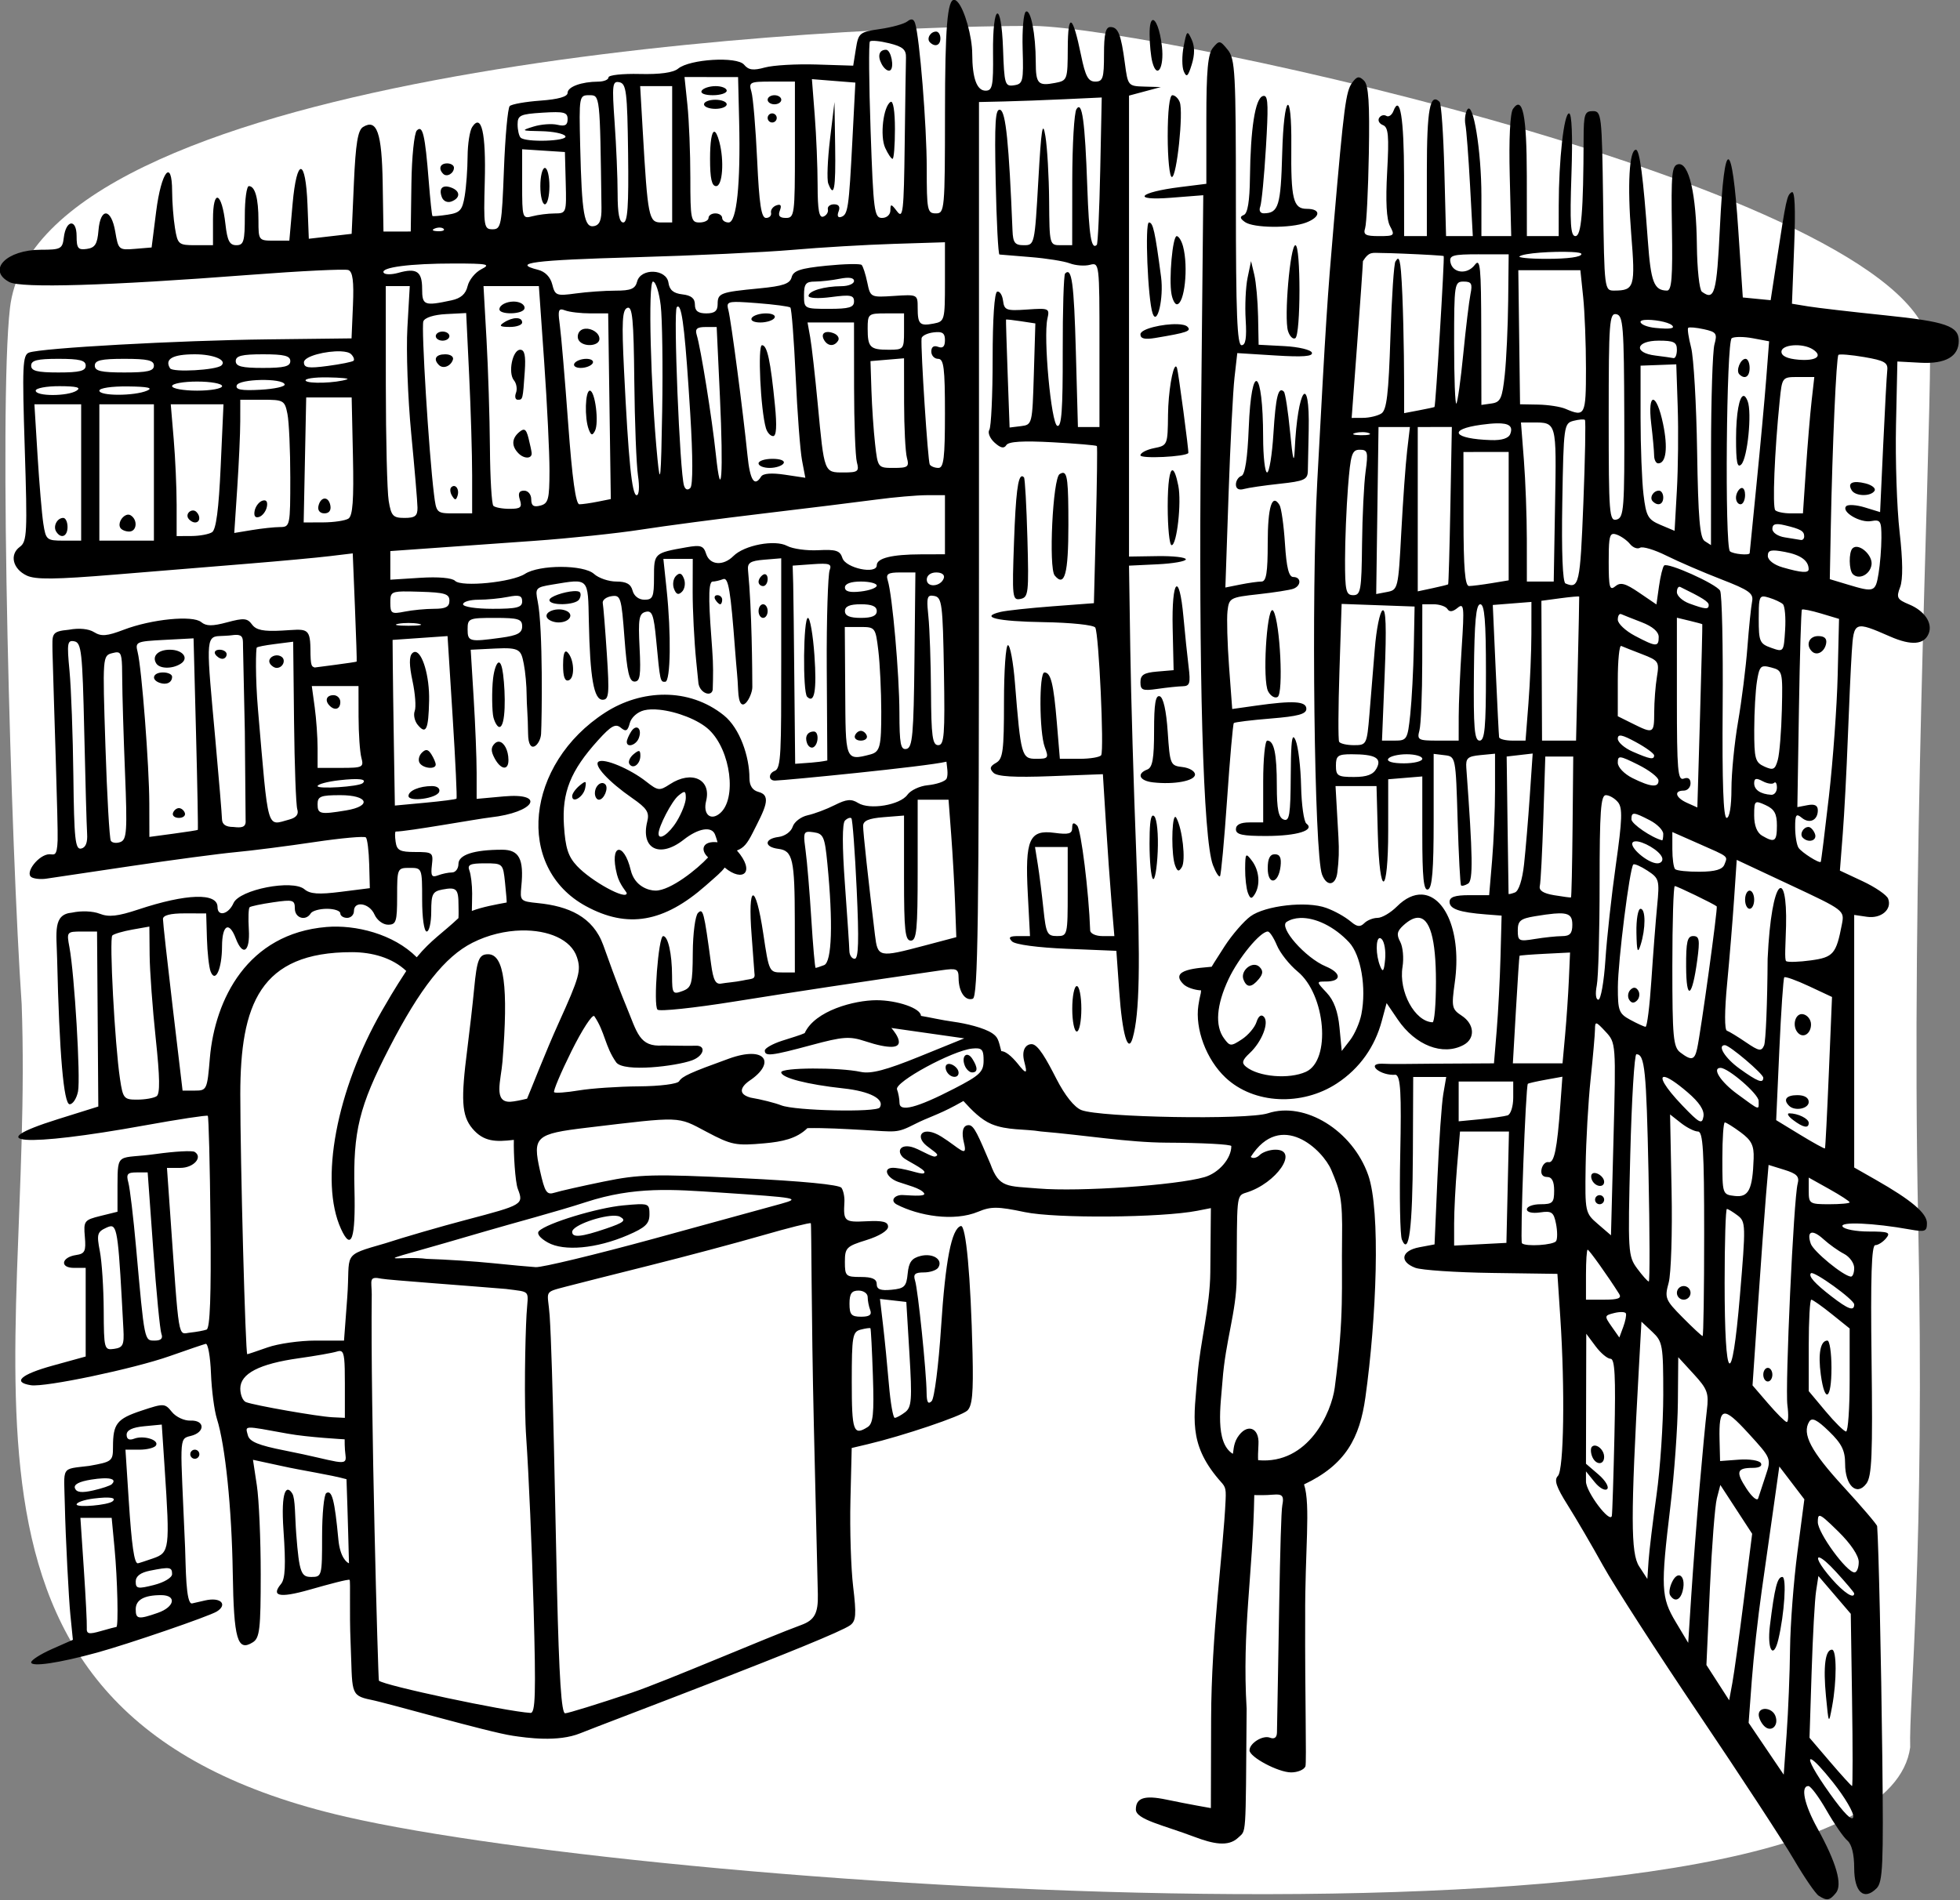
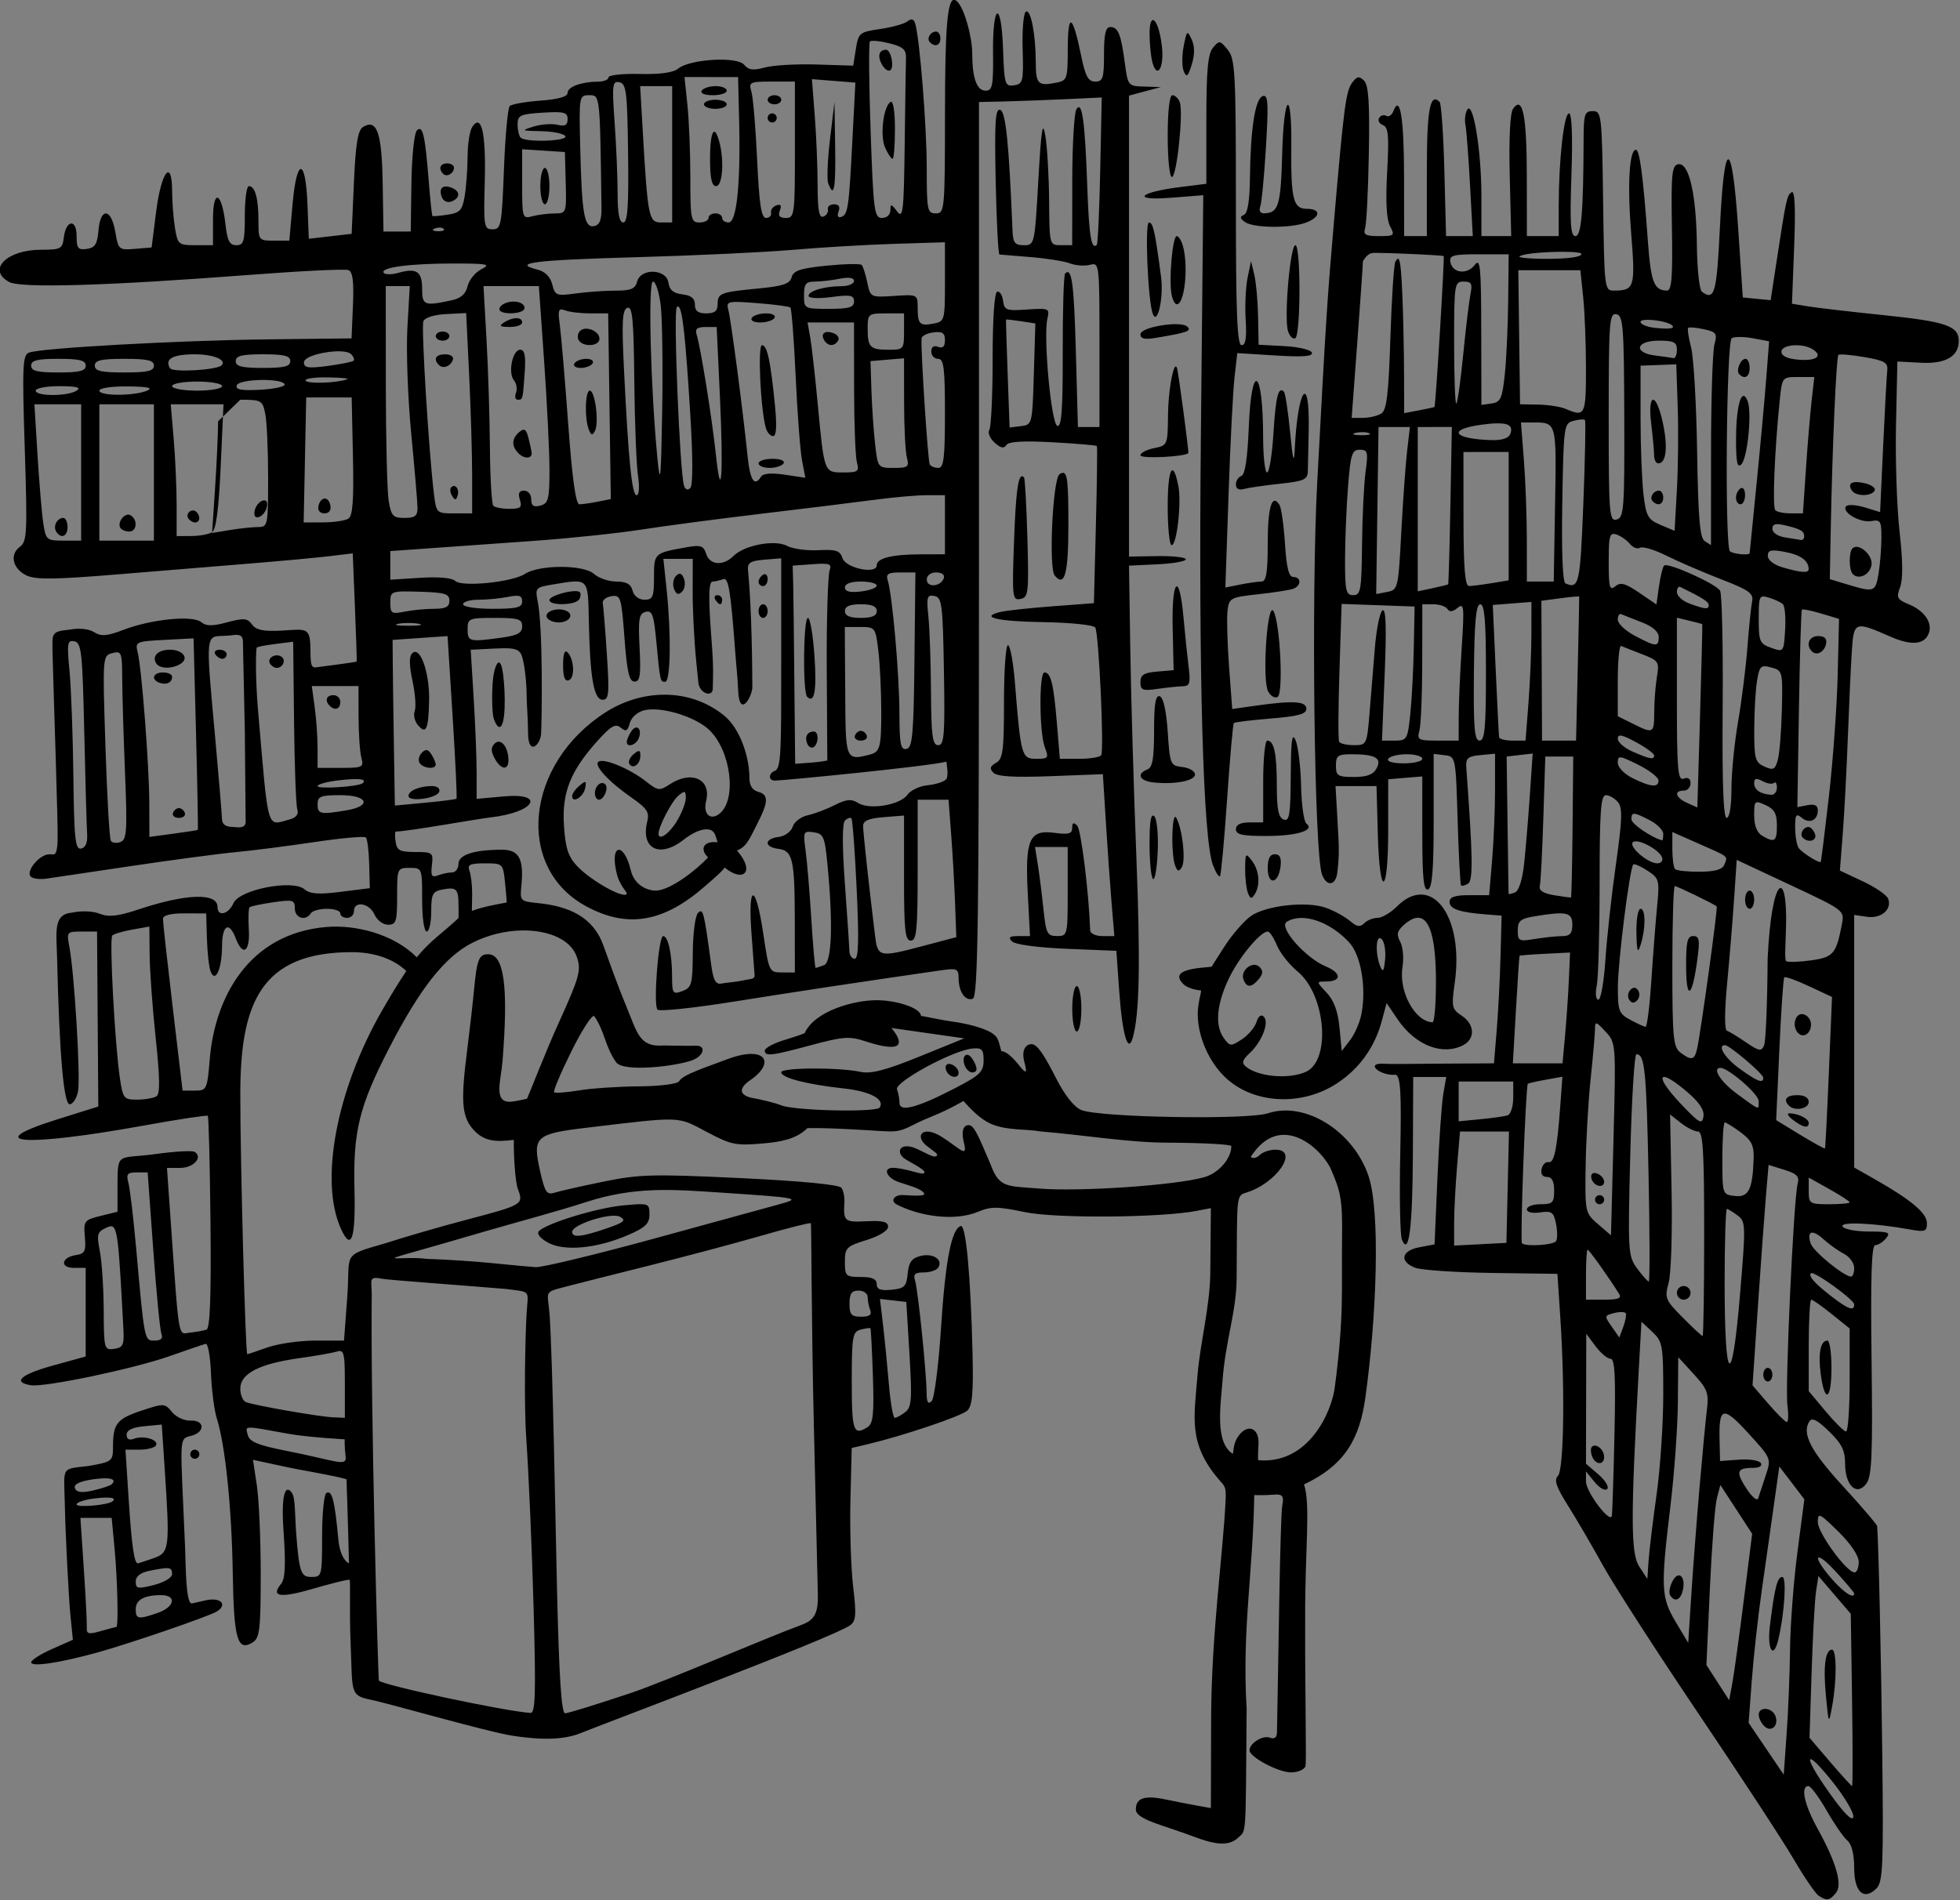
<svg xmlns="http://www.w3.org/2000/svg" width="504.133mm" height="488.903mm" viewBox="0 0 504.133 488.903">
  <rect x="0" y="0" width="504.133" height="488.903" fill="#808080" stroke="none" />
-   <path d="m 308.186,660.918 c 93.11,21.339 449.616,45.853 458.617,-20.402 -0.416,-13.104 4.404,-56.846 2.324,-155.403 -2.08,-98.558 3.373,-218.145 3.536,-253.647 0.212,-46.21 -225.469,-95.312 -263.018,-95.937 -76.471,0.059 -292.284,14.97 -300.146,82.74 -3.376,29.108 0.312,159.115 3.432,204.228 3.906,107.738 -32.061,209.243 95.254,238.421 z" fill="#FFFFFF" paint-order="markers stroke fill" transform="translate(-105.341,114.829) matrix(0.877,0,0,0.877,-75.825,-227.026)" />
-   <path d="m 486.486,127.881 c -2.083,-0.295 -2.743,8.46 -2.76,32.982 -0.02,28.771 -0.101,29.666 -2.688,29.666 -2.488,0 -2.666,-0.889 -2.666,-13.281 0,-12.505 -2.099,-38.543 -3.428,-42.535 -0.416,-1.249 -1.119,-1.406 -2.254,-0.502 -0.908,0.723 -4.501,1.729 -7.982,2.232 -6.045,0.875 -6.366,1.137 -7.115,5.834 l -0.785,4.92 -10.758,-0.34 c -5.917,-0.186 -12.739,0.209 -15.158,0.877 -3.41,0.941 -4.779,0.757 -6.088,-0.82 -2.066,-2.489 -15.958,-1.656 -19.354,1.16 -1.411,1.17 -5.313,1.71 -11.285,1.561 -5.02,-0.125 -9.127,0.325 -9.127,1 0,0.675 -1.35,1.236 -3,1.246 -4.95,0.03 -9,1.52 -9,3.311 0,1.105 -2.742,1.883 -7.971,2.262 -4.385,0.317 -8.434,1.037 -9,1.6 -0.565,0.562 -1.329,8.923 -1.695,18.582 -0.625,16.45 -0.836,17.562 -3.334,17.562 -2.521,0 -2.646,-0.763 -2.289,-14 0.385,-14.273 -0.969,-20.145 -3.689,-16 -0.722,1.1 -1.329,4.999 -1.348,8.666 -0.019,3.667 -0.399,8.858 -0.842,11.537 -0.695,4.206 -1.376,4.959 -4.984,5.51 -2.299,0.351 -4.315,0.524 -4.48,0.385 -0.165,-0.139 -0.653,-4.719 -1.084,-10.176 -1.079,-13.649 -1.776,-16.628 -3.492,-14.912 -0.769,0.769 -1.485,7.739 -1.594,15.52 l -0.197,14.121 -4,0.008 -4,0.008 -0.229,-14.182 c -0.239,-14.857 -1.692,-19.008 -5.771,-16.488 -1.516,0.936 -2.161,4.879 -2.666,16.285 l -0.666,15.051 -6.283,0.723 -6.281,0.723 -0.385,-9.949 c -0.537,-13.91 -3.156,-14.046 -4.379,-0.227 l -0.949,10.73 h -4.529 c -4.465,0 -4.527,-0.081 -4.527,-5.891 0,-6.52 -0.997,-10.109 -2.809,-10.109 -0.655,0 -1.191,3.899 -1.191,8.666 0,7.577 -0.314,8.668 -2.494,8.668 -1.973,0 -2.636,-1.278 -3.182,-6.117 -1.083,-9.61 -3.658,-10.655 -3.658,-1.484 v 7.602 h -5.158 c -4.926,0 -5.197,-0.226 -5.986,-5 -0.455,-2.75 -0.83,-7.602 -0.84,-10.779 -0.025,-9.878 -3.194,-5.894 -4.682,5.887 l -1.334,10.559 -4.869,0.406 c -4.746,0.396 -4.895,0.267 -5.785,-5 -1.179,-6.981 -4.366,-7.244 -4.932,-0.406 -0.332,4.016 -1.004,5.084 -3.414,5.426 -2.567,0.365 -3,-0.18 -3,-3.777 0,-5.176 -3.132,-4.797 -3.754,0.455 -0.391,3.299 -0.891,3.562 -6.705,3.562 -10.08,0 -15.898,5.933 -9.287,9.471 3.454,1.848 28.825,1.093 70.387,-2.094 15.018,-1.152 28.097,-1.791 29.062,-1.42 1.284,0.493 1.646,3.275 1.346,10.359 l -0.412,9.684 -24.65,0.289 c -26.235,0.307 -66.452,2.54 -69.957,3.885 -1.867,0.717 -2.01,3.926 -1.238,28.051 0.796,24.901 0.674,27.386 -1.438,28.93 -3.091,2.26 -2.095,6.456 1.996,8.41 2.583,1.234 8.332,1.172 25.984,-0.279 12.467,-1.025 30.167,-2.474 39.334,-3.221 9.167,-0.747 19.737,-1.726 23.492,-2.176 l 6.828,-0.818 0.646,15.799 c 0.355,8.689 0.583,15.863 0.506,15.943 -0.077,0.08 -2.881,0.504 -6.23,0.941 l -6.088,0.795 c -0.824,-0.374 -1.24,-0.028 -1.244,-5.607 -0.091,-6.397 -1.366,-5.601 -8.391,-5.221 -5.393,0.292 -7.538,-0.145 -8.738,-1.787 -1.366,-1.868 -2.397,-1.959 -7.287,-0.643 -4.366,1.176 -6.147,1.161 -7.621,-0.062 -2.488,-2.065 -14.563,-0.87 -22.729,2.248 -4.916,1.877 -6.588,2.014 -8.678,0.709 -1.606,-1.003 -4.415,-1.273 -7.402,-0.713 -5.373,0.489 -4.814,1.349 -4.805,6.352 0.392,14.795 1.668,51.05 1.508,55.439 -0.181,4.959 -1.047,4.07 -2.373,4.07 -3.102,0 -7.376,5.442 -5.287,6.732 0.769,0.475 2.71,0.67 4.312,0.432 1.603,-0.238 12.814,-1.906 24.914,-3.707 12.1,-1.801 25.899,-3.637 30.666,-4.078 4.767,-0.441 15.13,-1.767 23.031,-2.947 7.901,-1.18 14.716,-1.795 15.145,-1.367 0.428,0.428 0.865,3.952 0.969,7.83 l 0.189,7.051 -8.51,1.076 c -6.512,0.823 -9.014,0.647 -10.666,-0.752 -3.491,-2.957 -19.063,0.085 -20.809,4.064 -1.447,3.299 -4.684,4.089 -4.684,1.143 0,-4.242 -9.123,-3.96 -23.215,0.719 -6.052,2.009 -8.684,2.301 -11.334,1.254 -1.997,-0.789 -5.417,-0.928 -8.117,-0.328 -5.672,0.488 -4.558,5.71 -4.375,13.625 0.644,27.731 1.926,42.588 3.674,42.588 0.936,0 2.039,-1.687 2.451,-3.748 0.783,-3.916 -1.031,-34.401 -2.52,-42.336 -0.841,-4.483 -0.764,-4.582 3.621,-4.578 l 4.482,0.004 0.184,25.662 0.186,25.662 -11.852,3.711 c -23.261,7.283 -9.944,8.236 25.482,1.822 9.9,-1.792 18.215,-3.056 18.479,-2.807 0.263,0.249 0.62,14.343 0.793,31.318 0.218,21.421 -0.131,31.025 -1.145,31.393 -0.803,0.291 -2.962,0.689 -4.795,0.881 -3.697,0.387 -3.168,3.578 -5.957,-35.984 l -0.869,-12.334 h 3.938 c 3.886,0 6.682,-3.147 4.174,-4.697 -0.696,-0.43 -5.812,-0.148 -11.371,0.625 -11.11,1.551 -11.224,-0.898 -11.248,9.17 v 7.766 l -5,1.236 c -4.763,1.179 -4.98,1.47 -4.574,6.131 0.366,4.205 0.005,4.955 -2.562,5.332 -4.336,0.636 -4.869,3.771 -0.641,3.771 h 3.445 v 13 13 l -9.664,2.666 c -9.379,2.588 -11.935,4.889 -6.395,5.758 4.117,0.645 30.196,-4.832 40.73,-8.555 5.133,-1.814 9.872,-3.426 10.531,-3.584 0.659,-0.157 1.354,3.736 1.543,8.65 0.189,4.915 0.971,10.915 1.74,13.334 2.451,7.712 4.352,26.188 4.65,45.217 0.307,19.558 1.365,23.204 5.904,20.336 1.993,-1.26 2.297,-3.897 2.297,-19.971 0,-10.185 -0.51,-21.901 -1.135,-26.035 l -1.135,-7.518 8.469,1.83 c 5.904,1.324 14.192,2.534 18.957,3.864 0.376,10.095 0.731,24.668 0.731,24.668 -0.604,-0.208 -2.615,-1.678 -3.113,-6.995 -1.083,-11.554 -1.882,-14.629 -3.535,-13.607 -0.68,0.421 -1.238,6.129 -1.238,12.686 0,11.631 -0.075,11.922 -3.139,11.922 -2.948,0 -3.568,-1.035 -4.451,-12.693 -0.38,-5.015 -0.257,-10.316 -1.142,-11.759 -1.647,-2.685 -3.42,-1.215 -2.589,10.807 0.703,10.176 0.516,14.205 -0.725,15.699 -2.758,3.323 -1.135,4.403 8.484,1.653 5.537,-1.583 11.356,-3.145 11.638,-2.843 0.282,0.302 -0.093,9.543 0.274,18.189 0.624,14.704 -0.369,15.691 5.892,16.96 5.474,1.109 34.452,9.505 41.715,10.575 4.054,0.597 13.207,1.944 19.795,-0.749 6.156,-2.517 74.175,-28.056 79.135,-31.682 1.701,-1.244 1.844,-3.104 0.863,-11.312 -0.645,-5.402 -1.005,-16.764 -0.799,-25.25 l 0.375,-15.428 4.666,-1.104 c 10.377,-2.453 27.449,-8.214 29.23,-9.863 1.47,-1.361 1.817,-5.149 1.541,-16.811 -0.537,-22.66 -1.927,-37.773 -3.438,-37.334 -2.716,0.789 -4.514,10.006 -5.791,29.693 -0.721,11.121 -1.963,20.873 -2.76,21.67 -1.043,1.043 -1.459,0.348 -1.484,-2.484 -0.054,-6.138 -2.525,-30.158 -3.379,-32.85 -0.602,-1.896 -0.045,-2.418 2.578,-2.418 1.839,0 3.748,-0.652 4.24,-1.449 1.44,-2.331 -1.591,-4.292 -5.223,-3.381 -2.583,0.648 -3.443,1.827 -3.766,5.168 -0.367,3.806 -0.941,4.381 -4.75,4.748 -3.219,0.31 -4.334,-0.119 -4.334,-1.668 0,-1.493 -1.323,-2.084 -4.666,-2.084 -4.397,0 -4.666,-0.255 -4.666,-4.432 0,-4.123 0.441,-4.571 6.332,-6.4 3.74,-1.162 6.334,-2.758 6.334,-3.9 0,-1.464 -1.541,-1.856 -6.334,-1.611 -6.482,0.331 -6.806,0.043 -6.471,-5.656 0.086,-1.467 -0.298,-3.333 -0.854,-4.148 -0.635,-0.934 -11.579,-1.991 -29.555,-2.854 -25.633,-1.23 -29.737,-1.126 -40.207,1.02 -6.413,1.314 -12.869,2.773 -14.346,3.242 -2.357,0.748 -2.886,-0.044 -4.328,-6.49 -2.223,-9.934 -1.311,-10.767 13.783,-12.566 27.998,-3.338 26.383,-3.395 35.055,1.201 7.357,3.899 8.574,4.142 17.049,3.377 5.02,-0.453 9.374,-1.306 12.555,-4.449 5.247,-0.105 10.851,0.244 16.16,0.527 9.891,0.528 9.848,1.1 15.4,-1.738 3.671,-1.877 6.755,-2.707 11.758,-5.404 0.852,-0.456 1.681,-0.939 2.434,-1.342 2.505,2.771 5.205,5.504 8.24,6.77 4.613,1.923 9.735,1.38 14.436,2.16 13.041,1.096 25.638,3.233 36.893,3.291 10.447,0.04 19,0.492 19,1.008 0.018,3.63 -3.663,7.888 -7.873,9.105 -8.274,2.392 -36.638,4.341 -48.631,3.342 -9.275,-0.773 -11.562,-0.077 -14.133,-7.17 -3.578,-8.353 -4.786,-11.361 -6.307,-11.418 -1.966,-0.074 -2.189,2.326 -1.475,5.162 1.227,4.872 -1.397,1.458 -6.588,-1.783 -5.508,-3.439 -7.955,-0.265 -4.395,2.633 2.332,1.898 4.12,2.68 2.551,3.182 -0.881,0.282 -4.792,-2.263 -6.883,-2.797 -3.276,-0.837 -4.466,1.144 -2.568,3.053 0.894,0.899 6.451,3.426 6.314,4.383 -0.165,1.155 -4.129,-0.871 -8.586,-1.295 -3.938,-0.375 -2.684,2.821 0.844,4.096 2.39,0.864 6.692,1.841 7.631,3.342 0.75,1.199 -5.429,0.488 -6.516,0.51 -2.279,0.046 -3.514,1.752 -1.447,2.818 6.301,3.251 16.622,5.098 23.854,2.076 3.724,-1.556 5.733,-1.539 13.623,0.125 9.038,1.906 40.08,1.667 50.59,-0.389 l 4,-0.783 -0.168,18.873 c -0.088,9.963 -2.964,20.58 -3.746,30.113 -1.022,12.456 -2.766,19.977 6.135,30.489 1.937,2.204 2.28,2.231 2.103,6.098 -0.7,15.352 -4.182,39.369 -4.252,64.199 l -0.072,26.234 -4,-0.719 c -2.2,-0.395 -6.324,-1.202 -9.164,-1.795 -6.317,-1.318 -8.836,-0.484 -8.836,2.93 0,2.94 8.191,4.616 17.121,8 5.591,2.119 9.93,2.97 12.783,0.355 2.542,-2.542 2.278,1.334 2.586,-37.906 -1.381,-23.299 1.811,-39.068 2.24,-62.685 l 2.319,0.019 c 4.503,0.037 6.789,-1.343 5.912,2.884 -0.683,3.293 -1.202,49.604 -1.578,66.741 -0.033,1.489 -0.756,2.02 -2.066,1.518 -2.086,-0.801 -5.984,1.614 -5.984,3.707 0,1.989 8.439,6.474 12.191,6.479 1.938,0.003 3.832,-0.795 4.207,-1.773 0.375,-0.978 -0.166,-21.758 -0.072,-43.615 -0.105,-19.575 1.66,-33.021 -0.335,-39.091 12.244,-5.779 16.339,-13.691 17.992,-25.515 3.235,-23.136 4.525,-54.703 0.83,-65.223 -4.598,-13.092 -18.579,-21.71 -29.418,-18.133 -6.014,1.985 -49.247,1.238 -54.711,-0.945 -2.07,-0.827 -4.822,-4.274 -7.332,-9.18 -2.865,-5.598 -5.36,-10.156 -7.248,-10.156 -1.593,0 -3.027,1.546 -2.205,4.949 0.532,2.203 1.32,4.667 -1.145,1.695 -1.722,-2.207 -3.812,-4.507 -5.557,-4.6 -0.845,-3.317 -0.99,-4.103 -2.648,-5.232 -2.391,-1.611 -7.669,-2.872 -11.328,-3.375 -3.659,-0.503 -7.042,-1.315 -9.586,-1.73 0,-2.256 -7.042,-4.596 -13.021,-4.596 -6.501,0 -18.058,3.043 -21.076,9.648 -1.135,0.562 -3.945,1.372 -6.695,2.266 -2.75,0.894 -5,2.179 -5,2.855 0,1.785 1.944,1.556 13.689,-1.613 9.227,-2.49 11.179,-2.631 15.713,-1.135 3.698,1.22 6.156,1.675 7.748,1.654 4.905,-0.064 -0.043,-5.533 -0.043,-5.533 l 21.391,3.049 -13.174,5.35 c -9.805,3.981 -14.196,5.129 -17.174,4.49 -6.424,-1.378 -23.334,-1.298 -23.334,0.109 0,1.615 7.563,3.576 18.273,4.736 7.751,0.84 12.142,3.15 10.631,5.596 -0.92,1.489 -24.848,0.966 -28.904,-0.633 -1.833,-0.722 -5.883,-1.743 -9,-2.266 -5.014,-1.391 -1.275,-4.311 -0.318,-4.951 7.797,-5.217 4.885,-10.425 -6.047,-6.475 -11.309,4.087 -13.68,5.164 -14.584,6.627 -0.495,0.801 -5.617,1.451 -11.795,1.496 -6.007,0.044 -13.921,0.579 -17.588,1.189 -3.667,0.61 -6.94,0.852 -7.273,0.537 -0.333,-0.315 1.954,-5.734 5.082,-12.041 3.128,-6.307 6.14,-10.935 6.693,-10.283 3.186,4.685 3.078,8.805 6.445,13.586 2.308,2.933 17.56,1.094 22.225,-0.621 3.573,-1.314 4.218,-4.416 1.085,-4.288 -1.544,0.063 -6.301,-0.013 -9.613,-0.065 -6.982,0.488 -7.516,-3.699 -10.857,-11.76 -2.66,-6.417 -5.474,-14.426 -6.645,-17.668 -3.033,-8.402 -10.237,-11.442 -19.143,-12.34 -5.149,-0.519 -5.319,-0.642 -4.895,-4.896 0.802,-8.041 -0.621,-10.764 -5.631,-10.764 -8.253,0 -12.809,1.483 -12.809,4.168 0,1.375 -0.851,2.5 -1.891,2.5 -1.04,0 -2.895,0.385 -4.121,0.855 -1.82,0.698 -2.145,0.146 -1.775,-3 0.433,-3.685 0.218,-3.855 -4.879,-3.855 -4.516,0 -5.399,-0.46 -5.76,-3 -0.234,-1.65 -0.218,-3 0.035,-3 3.45,0 24.093,-3.739 27.725,-4.145 13.172,-1.471 16.371,-7.287 4,-6.168 l -8,0.727 v -7.668 c 0,-4.216 -0.391,-14.059 -0.869,-21.873 l -0.871,-14.207 7.354,-0.365 c 7.178,-0.357 7.406,0.468 8.219,4.531 0.458,2.292 0.834,6.462 0.834,9.268 0,2.806 0.364,5.675 0.421,11.156 0.069,6.663 3.622,3.315 3.812,0.101 0.236,-3.971 0.598,-31.046 -0.981,-38.829 -0.804,-3.962 -0.622,-4.173 4.287,-4.984 10.817,-1.787 10.434,-2.175 10.701,10.803 0.342,16.591 1.466,22.986 4.041,22.986 1.853,0 2.01,-1.672 1.244,-13.357 -0.481,-7.347 -1.022,-14.083 -1.201,-14.969 -0.179,-0.886 0.967,-1.808 2.545,-2.051 2.714,-0.417 2.923,0.251 3.826,12.303 0.748,9.974 1.386,12.742 2.941,12.742 1.628,0 1.897,-1.796 1.486,-9.926 -0.428,-8.478 -0.171,-10.014 1.764,-10.52 1.907,-0.499 2.399,0.808 3.104,8.26 1.157,12.237 1.178,12.335 2.676,12.244 1.557,-0.095 1.756,-14.063 0.385,-27.059 l -0.951,-9 h 4.309 4.309 l -0.025,9.666 c -0.014,5.317 0.453,14.467 1.037,20.334 l 0.662,6.565 c 0.498,2.908 3.846,4.024 4.184,1.807 0.126,-4.129 0.2,-7.058 -0.153,-11.78 -0.834,-11.176 -1.473,-19.927 0.136,-19.927 0.673,0 2.066,-0.324 3.096,-0.719 1.521,-0.584 2.173,3.329 3.484,20.863 0.449,6.004 0.724,7.639 0.886,11.693 0.342,8.56 4.179,1.883 4.167,-0.876 -0.019,-4.562 -0.116,-22.594 -1.264,-34.295 -0.213,-2.177 0.657,-2.742 4.738,-3.08 l 5,-0.414 v 30.123 c 0,26.456 9e-4,31.507 -1.884,32.23 -1.902,0.73 -1.938,2.894 0.089,2.857 2.9,-0.053 44.421,-4.12 50.25,-5.542 0.164,1.692 0.555,3.473 0.107,4.836 -0.335,1.02 -3.329,1.845 -5.646,2.074 -2.317,0.229 -4.972,1.481 -5.898,2.783 -2.156,3.031 -11.086,4.528 -14.455,2.424 -2.018,-1.26 -3.411,-1.133 -6.879,0.621 -2.392,1.21 -5.96,2.551 -7.928,2.98 -1.968,0.43 -3.946,1.942 -4.396,3.361 -0.46,1.449 -2.272,2.765 -4.131,2.998 -4.251,0.534 -4.301,2.956 -0.072,3.49 4.239,0.535 4.804,3.021 4.826,21.258 l 0.018,15 h -3.785 c -3.729,0 -3.81,-0.167 -5.471,-11.332 -2.282,-15.339 -4.643,-14.921 -3.414,0.605 l 0.801,10.766 c 0.349,2.152 -0.63,1.696 -3.451,2.332 -2.092,0.444 -5.006,0.649 -6.219,0.885 -1.709,0.332 -2.392,-0.962 -3.035,-5.746 -2.07,-15.397 -2.342,-16.459 -3.838,-14.963 -0.807,0.807 -1.494,6.044 -1.527,11.639 -0.055,9.303 -0.317,10.266 -3.061,11.283 -2.811,1.042 -3.001,0.758 -3.018,-4.512 -0.021,-6.459 -1.179,-11.623 -2.607,-11.623 -1.384,0 -2.945,20.295 -1.66,21.58 0.581,0.581 10.633,-0.475 22.338,-2.348 18.028,-2.884 36.825,-5.725 60.947,-9.209 4.513,-0.652 5.003,-0.427 5.021,2.295 0.027,4.042 1.925,6.811 4.158,6.066 1.522,-0.508 1.82,-22.111 1.82,-131.83 V 157.864 l 7.346,-0.168 c 4.04,-0.092 12.14,-0.394 18,-0.668 l 10.654,-0.498 -0.443,21.334 c -0.244,11.733 -0.695,21.583 -1,21.889 -1.594,1.594 -2.288,-2.598 -2.789,-16.842 -0.687,-19.549 -1.525,-25.58 -3.186,-22.955 -0.664,1.049 -1.216,10.458 -1.227,20.908 l -0.021,19 h -3.332 c -3.321,0 -3.336,-0.049 -3.434,-13 -0.054,-7.15 -0.546,-15.7 -1.094,-19 -0.802,-4.833 -1.206,-2.305 -2.072,13 -1.065,18.801 -1.109,19 -4.238,19 -2.643,0 -3.191,-0.712 -3.338,-4.334 -1.036,-25.596 -1.977,-34.839 -3.6,-35.375 -1.44,-0.476 -1.692,3.463 -1.334,20.889 0.243,11.811 0.743,21.51 1.109,21.553 0.367,0.043 4.469,0.38 9.117,0.75 4.648,0.37 9.834,1.197 11.523,1.84 1.69,0.642 4.337,0.838 5.883,0.434 2.781,-0.727 2.809,-0.487 2.809,23.422 v 24.154 h -3.16 -3.16 l -0.602,-21.982 c -0.556,-20.315 -1.197,-25.008 -3.156,-23.049 -0.41,0.41 -0.725,10.756 -0.699,22.99 0.037,16.989 -0.337,22.115 -1.586,21.701 -1.799,-0.596 -4.146,-26.031 -2.902,-31.459 0.69,-3.01 0.455,-3.114 -5.953,-2.666 -6.103,0.426 -6.703,0.207 -7.059,-2.576 -0.214,-1.673 -0.989,-2.872 -1.723,-2.666 -0.81,0.228 -1.332,7.957 -1.332,19.707 0,10.633 -0.436,20.004 -0.969,20.822 -0.533,0.819 0.157,2.508 1.533,3.754 1.776,1.607 2.777,1.821 3.447,0.736 0.653,-1.057 4.85,-1.314 13.607,-0.834 6.964,0.381 12.794,0.88 12.955,1.107 0.161,0.228 0.03,10.692 -0.291,23.254 l -0.584,22.84 -12.184,0.92 c -6.701,0.506 -13.529,1.243 -15.174,1.637 -6.382,1.527 -1.098,2.789 12.602,3.008 8.016,0.128 14.687,0.826 15.156,1.586 1.048,1.695 2.638,35.977 1.736,37.436 -0.363,0.587 -3.239,1.068 -6.391,1.068 h -5.729 l -0.887,-10.631 c -0.953,-11.426 -1.765,-14.703 -3.641,-14.703 -1.608,0 -1.52,17.628 0.109,21.914 1.208,3.177 1.031,3.42 -2.514,3.42 -4.295,0 -4.514,-0.782 -6.246,-22.334 -0.486,-6.05 -1.406,-11 -2.045,-11 -0.639,0 -1.162,7.471 -1.162,16.602 0,14.419 -0.305,16.772 -2.332,17.916 -1.794,1.012 -1.972,1.683 -0.764,2.904 1.105,1.116 6.106,1.415 16.836,1.004 l 15.264,-0.584 0.875,14.08 c 0.481,7.744 1.238,18.429 1.682,23.746 l 0.809,9.666 h -3.518 c -1.934,0 -3.544,-0.749 -3.576,-1.666 -0.392,-11.236 -2.666,-29.592 -3.809,-30.734 -1.065,-1.065 -1.467,-0.881 -1.467,0.674 0,1.718 -1.025,2.002 -5.201,1.441 -7.383,-0.99 -8.654,1.91 -7.82,17.848 l 0.65,12.438 h -3.414 c -2.614,0 -3.048,0.368 -1.85,1.566 0.922,0.922 7.532,1.81 16.08,2.162 l 14.512,0.598 0.848,11.943 c 0.894,12.594 2.574,18.396 3.941,13.615 2.017,-7.052 2.304,-21.748 1.051,-53.885 -0.758,-19.433 -1.547,-46.433 -1.754,-60 l -0.375,-24.666 8.332,-0.396 c 4.583,-0.218 8.334,-0.877 8.334,-1.463 0,-0.586 -3.751,-1.006 -8.334,-0.936 l -8.332,0.129 v -67.609 -67.611 l 4.666,-1.252 4.666,-1.252 -4.828,-0.139 c -4.764,-0.136 -4.84,-0.226 -5.715,-6.82 -1.135,-8.558 -1.973,-10.65 -4.266,-10.65 -1.381,0 -1.857,2.051 -1.857,8 0,7.013 -0.317,8 -2.572,8 -2.06,0 -2.885,-1.526 -4.145,-7.666 -2.478,-12.082 -3.864,-12.847 -3.91,-2.156 -0.04,9.3 -0.122,9.527 -3.699,10.211 -5.038,0.963 -5.672,0.279 -5.689,-6.135 -0.022,-8.232 -1.479,-15.644 -2.904,-14.764 -0.685,0.424 -1.111,5.361 -0.943,10.973 0.283,9.495 0.108,10.233 -2.527,10.623 -2.668,0.395 -2.855,-0.223 -3.221,-10.668 -0.512,-14.597 -3.097,-13.497 -2.934,1.248 0.106,9.573 -0.177,11 -2.178,11 -2.574,0 -3.899,-3.644 -3.926,-10.801 -0.019,-5.075 -2.232,-12.97 -4.256,-15.188 -0.358,-0.392 -0.685,-0.618 -0.982,-0.66 z m 58.139,5.936 c -0.525,0.14 -0.904,1.429 -0.895,4.113 0.01,2.897 0.378,6.61 0.818,8.252 1.378,5.141 3.505,1.64 2.801,-4.609 -0.567,-5.028 -1.849,-7.989 -2.725,-7.756 z m -63.5,3.379 c -1.681,0 -2.886,2.083 -1.82,3.148 1.502,1.502 3.074,0.913 3.074,-1.148 0,-1.1 -0.564,-2 -1.254,-2 z m 73.629,0.52 c -0.311,0.266 -0.576,1.467 -1.031,3.805 -0.534,2.744 -0.519,6.045 0.031,7.334 0.819,1.917 1.246,1.55 2.344,-2.006 0.909,-2.945 0.898,-5.312 -0.031,-7.334 -0.643,-1.398 -1.001,-2.065 -1.312,-1.799 z m -91.092,2.246 c 1.029,0.099 2.354,0.331 3.727,0.67 3.97,0.981 4.971,1.846 4.895,4.232 -0.052,1.65 -0.221,13.049 -0.375,25.332 -0.251,19.959 -0.489,22.059 -2.238,19.746 -1.707,-2.257 -1.957,-2.3 -1.957,-0.334 0,1.301 -1.039,2.256 -2.457,2.256 -2.269,0 -2.523,-1.941 -3.344,-25.545 -0.489,-14.049 -0.58,-25.854 -0.201,-26.232 0.189,-0.189 0.922,-0.224 1.951,-0.125 z m 100.668,0.396 c -0.571,-0.08 -1.089,0.467 -2.008,1.574 -1.5,1.807 -1.943,6.632 -1.943,21.131 v 18.789 l -7.709,0.963 c -12.181,1.522 -14.392,4.05 -2.742,3.135 l 9.549,-0.75 -0.699,70.332 c -0.7,70.46 0.651,118.62 3.539,126.184 0.809,2.118 1.732,3.588 2.053,3.268 0.32,-0.32 1.26,-10.453 2.088,-22.518 0.828,-12.065 1.72,-22.155 1.98,-22.424 0.261,-0.269 5.155,-0.869 10.875,-1.334 7.98,-0.648 10.398,-1.309 10.398,-2.844 0,-2.246 -3.829,-2.482 -14.873,-0.916 l -6.873,0.973 -0.92,-12.361 c -0.506,-6.799 -0.714,-14.163 -0.461,-16.363 0.445,-3.865 0.751,-4.031 9.02,-4.943 4.707,-0.519 9.358,-1.25 10.334,-1.625 2.327,-0.893 2.29,-3.432 -0.051,-3.432 -1.321,0 -1.997,-2.698 -2.451,-9.779 -0.345,-5.379 -1.066,-10.489 -1.602,-11.355 -2.186,-3.537 -3.455,0.584 -3.455,11.215 0,8.66 -0.423,11.254 -1.834,11.254 -1.008,0 -3.802,0.394 -6.209,0.875 l -4.375,0.875 0.93,-27.209 c 0.512,-14.965 1.297,-30.436 1.746,-34.383 l 0.816,-7.176 11.193,0.699 c 8.062,0.503 11.051,0.271 10.689,-0.826 -0.276,-0.838 -3.904,-1.702 -8.062,-1.922 l -7.561,-0.4 -0.158,-8.266 c -0.087,-4.547 -0.587,-10.068 -1.111,-12.268 l -0.955,-4 -1.018,4.898 c -0.555,2.694 -0.809,8.244 -0.555,12.334 0.33,5.308 -0.013,7.437 -1.203,7.436 -1.298,-0.001 -1.668,-9.262 -1.668,-41.854 0,-38.249 -0.205,-42.106 -2.389,-44.803 -1.13,-1.395 -1.755,-2.103 -2.326,-2.184 z m -97.885,2.172 c -2.035,0 -2.583,1.792 -1.287,4.213 0.744,1.391 1.868,2.21 2.496,1.822 1.298,-0.802 0.25,-6.035 -1.209,-6.035 z m -59.113,8 7.857,0.006 7.855,0.008 0.312,12.992 c 0.443,18.422 -0.725,29.66 -3.084,29.66 -1.042,0 -1.895,-0.599 -1.895,-1.332 0,-0.733 -0.9,-1.334 -2,-1.334 -1.1,0 -2,0.601 -2,1.334 0,0.733 -1.199,1.332 -2.666,1.332 -2.486,0 -2.668,-0.888 -2.668,-13.137 0,-7.226 -0.384,-16.826 -0.855,-21.334 z m 197.541,0.113 c -0.512,0.087 -1.02,0.592 -1.727,1.549 -1.844,2.496 -2.42,6.904 -5.361,41.004 -1.964,22.768 -2.296,27.943 -4.877,76 -1.783,33.194 -0.887,109.288 1.4,115.281 1.416,3.71 4.009,3.203 4.482,-0.549 0.463,-3.667 0.546,-6.551 0.328,-10.398 l -0.85,-15 h 6.01 6.01 l 0.377,14.006 c 0.52,19.231 3.047,18.382 3.047,-1.023 V 356.529 l 5,-0.414 5,-0.414 v 16.859 c 0,12.897 0.391,16.727 1.666,16.297 1.232,-0.415 1.666,-5.673 1.666,-20.17 v -19.607 l 3.238,0.393 c 3.225,0.389 3.239,0.464 3.791,19.057 0.305,10.267 0.759,18.876 1.008,19.133 0.249,0.257 1.179,0.019 2.066,-0.529 1.495,-0.924 1.387,-7.859 -0.525,-33.938 -0.209,-2.848 0.388,-3.393 4.09,-3.75 l 4.332,-0.418 v 10.551 c 0,5.802 -0.387,15.139 -0.861,20.75 l -0.863,10.201 h -5.805 c -4.237,0 -5.803,0.533 -5.803,1.975 0,2.068 2.884,3.064 10.629,3.666 l 4.631,0.359 -0.318,12 c -0.175,6.6 -0.68,16.349 -1.121,21.666 l -0.801,9.668 -15.73,0.088 -1.113,0.006 c -9.264,0.051 -12.416,0.193 -16.055,0.01 -4.751,-0.055 -0.361,3.633 4.092,3.238 1.423,0.546 1.691,5.307 1.318,23.359 -0.258,12.47 -0.043,23.712 0.477,24.984 2.065,5.056 3.138,-3.37 3.23,-25.354 l 0.094,-22.332 h 4.842 4.842 l -0.861,5 c -0.473,2.75 -1.243,13.801 -1.711,24.557 l -0.85,19.555 -4.463,0.838 c -5.295,0.993 -5.938,4.222 -1.199,6.023 1.796,0.683 11.911,1.363 22.479,1.512 l 19.215,0.271 0.848,12.789 c 1.399,21.122 1.043,44.738 -0.699,46.48 -1.189,1.189 -0.505,3.227 2.883,8.6 2.442,3.873 7.097,11.84 10.344,17.707 3.247,5.867 15.901,25.491 28.119,43.609 12.218,18.118 24.738,37.267 27.822,42.553 3.085,5.285 6.385,10.101 7.334,10.703 2.416,1.533 3.168,1.411 5.014,-0.812 2.016,-2.429 0.174,-8.881 -5.434,-19.031 -3.833,-6.939 -4.983,-12.354 -2.621,-12.354 0.679,0 3.083,3.228 5.342,7.176 2.259,3.947 5.002,7.921 6.098,8.83 1.257,1.043 1.992,3.998 1.992,8.014 0,7.125 2.844,9.713 6.57,5.977 1.825,-1.83 2.041,-6.798 1.676,-38.383 -0.336,-28.992 -1.072,-62.047 -1.512,-67.834 -0.037,-0.488 -4.491,-5.706 -9.898,-11.596 -9.554,-10.406 -12.234,-15.508 -10.025,-19.082 0.803,-1.3 2.264,-0.585 5.799,2.842 3.726,3.611 4.725,5.617 4.725,9.488 0,6.448 3.409,9.648 6.234,5.852 1.614,-2.17 1.876,-8.364 1.523,-36.285 -0.307,-24.347 -0.009,-33.667 1.078,-33.666 0.827,4.2e-4 2.251,-0.9 3.164,-2 1.438,-1.733 0.758,-2 -5.092,-2 -3.713,0 -7.158,-0.656 -7.654,-1.459 -0.924,-1.496 9.094,-1.064 19.746,0.852 4.45,0.8 5,0.599 5,-1.844 0,-2.916 -4.521,-6.749 -15,-12.719 l -6.334,-3.607 V 433.371 396.325 l 3.742,0.549 c 4.168,0.612 7.419,-2.167 6.213,-5.311 -0.416,-1.085 -3.77,-3.384 -7.453,-5.109 l -6.695,-3.137 0.834,-10.727 c 0.459,-5.9 1.127,-18.527 1.484,-28.061 0.357,-9.533 0.883,-20.934 1.166,-25.334 0.582,-9.032 0.793,-9.116 11.26,-4.533 6.237,2.731 10.033,2.413 11.322,-0.947 1.166,-3.038 -1.255,-6.605 -5.74,-8.463 -3.558,-1.474 -3.833,-2 -2.666,-5.07 0.861,-2.264 0.809,-7.758 -0.152,-16.205 -0.8,-7.029 -1.273,-21.154 -1.051,-31.389 l 0.404,-18.607 6.814,0.363 c 7.313,0.39 11.186,-1.829 11.186,-6.412 -10e-6,-4.362 -3.739,-5.659 -21.639,-7.506 -9.732,-1.004 -19.852,-2.178 -22.488,-2.609 l -4.791,-0.785 0.646,-16.779 c 0.435,-11.299 0.198,-16.502 -0.725,-15.932 -1.407,0.87 -1.595,1.739 -4.48,20.607 l -1.693,11.066 -4.082,-0.398 -4.082,-0.4 -1.334,-19.895 c -1.823,-27.194 -4.085,-27.548 -5.373,-0.84 -0.944,19.571 -1.56,21.791 -5.293,19.049 -0.733,-0.539 -1.395,-6.68 -1.471,-13.646 -0.163,-15.007 -2.323,-24.366 -5.482,-23.75 -1.857,0.362 -2.1,2.834 -1.836,18.75 0.239,14.447 -0.068,18.329 -1.453,18.312 -3.808,-0.044 -4.732,-2.456 -5.611,-14.646 -1.349,-18.692 -2.395,-26.666 -3.494,-26.666 -1.959,0 -2.539,10.327 -1.387,24.656 1.255,15.599 0.956,16.616 -4.904,16.656 -2.962,0.02 -2.974,-0.068 -3.334,-26.312 -0.348,-25.324 -0.463,-26.334 -3.027,-26.334 -2.368,0 -2.67,0.897 -2.691,8 -0.064,21.64 -0.655,28.666 -2.412,28.666 -1.414,0 -1.648,-3.623 -1.16,-18 0.385,-11.352 0.126,-18 -0.703,-18 -1.49,0 -3.009,13.573 -3.023,27 l -0.01,9 h -4.668 -4.666 l -0.019,-17.666 c -0.021,-17.842 -1.225,-23.701 -4.043,-19.666 -0.86,1.231 -1.231,8.791 -0.963,19.666 l 0.434,17.666 h -4.371 -4.371 v -11.777 c 0,-13.216 -2.436,-28.086 -4.146,-25.318 -0.592,0.958 -0.836,2.945 -0.543,4.418 0.293,1.473 0.9,9.428 1.35,17.678 l 0.816,15 h -3.924 -3.922 l -0.498,-19.236 c -0.274,-10.581 -0.9,-19.642 -1.393,-20.135 -2.812,-2.812 -3.74,2.175 -3.74,20.117 v 19.254 h -3.334 -3.332 l -0.021,-17.666 c -0.02,-16.967 -1.183,-24.069 -3.117,-19.027 -0.464,1.208 -1.406,1.849 -2.094,1.424 -0.688,-0.425 -1.63,-0.159 -2.094,0.592 -0.464,0.75 0.037,1.701 1.111,2.113 1.601,0.614 1.823,3.094 1.236,13.742 -0.478,8.671 -0.196,13.962 0.846,15.908 1.471,2.748 1.283,2.914 -3.244,2.914 -3.968,0 -4.674,-0.405 -4.062,-2.332 0.407,-1.283 0.898,-11.153 1.09,-21.932 0.264,-14.822 -0.078,-20.022 -1.406,-21.334 -0.722,-0.713 -1.238,-1.042 -1.75,-0.955 z m -160.176,0.506 6.373,0.508 6.373,0.506 -0.871,16.852 c -1.037,20.101 -1.298,21.884 -3.311,22.555 -0.941,0.314 -1.234,-0.313 -0.742,-1.594 0.532,-1.387 0.075,-2.111 -1.332,-2.111 -1.178,0 -1.992,0.675 -1.809,1.5 0.183,0.825 -0.417,1.775 -1.334,2.111 -1.237,0.454 -1.664,-1.911 -1.674,-9.168 -0.004,-5.378 -0.384,-14.587 -0.842,-20.467 z m -11.807,0.715 h 6.822 v 20 c 0,19.005 -0.131,20 -2.625,20 -1.883,0 -2.39,-0.617 -1.789,-2.182 0.58,-1.512 0.261,-1.973 -1.041,-1.5 -1.034,0.375 -1.728,1.357 -1.545,2.182 0.183,0.825 -0.482,1.5 -1.477,1.5 -1.387,0 -1.992,-3.966 -2.598,-17 -0.434,-9.35 -1.19,-18.35 -1.68,-20 -0.842,-2.836 -0.518,-3 5.932,-3 z m -44.648,0.195 c 2.019,0.417 2.312,2.813 2.543,20.805 0.199,15.518 -0.134,20.335 -1.406,20.334 -1.158,-5.2e-4 -1.666,-2.583 -1.666,-8.463 0,-4.654 -0.395,-14.016 -0.877,-20.805 -0.795,-11.208 -0.666,-12.299 1.406,-11.871 z m 6.082,1.137 h 4.693 4.695 v 20 20 h -3.238 c -3.637,0 -3.93,-1.468 -5.4,-27 z m 22.133,0 c -1.79,0 -3.625,0.601 -4.078,1.334 -0.481,0.778 0.874,1.334 3.254,1.334 2.243,0 4.08,-0.601 4.08,-1.334 0,-0.733 -1.466,-1.334 -3.256,-1.334 z m -37.078,2.666 c 3.198,0.002 3.153,-0.415 3.6,32.982 0.049,3.654 -0.536,5.099 -2.191,5.418 -2.873,0.553 -3.582,-3.547 -4.053,-23.4 -0.35,-14.774 -0.31,-15.002 2.645,-15 z m 54.334,0.002 c -1.1,0 -2,0.599 -2,1.332 0,0.733 0.9,1.334 2,1.334 1.1,0 2,-0.601 2,-1.334 0,-0.733 -0.9,-1.332 -2,-1.332 z m 116.707,0 c -0.843,0 -1.375,4.645 -1.375,12 0,6.6 0.55,12 1.221,12 1.441,0 3.44,-19.023 2.309,-21.971 -0.428,-1.116 -1.398,-2.029 -2.154,-2.029 z m 27.021,0.217 c -0.153,-0.041 -0.327,-0.022 -0.523,0.043 -2.213,0.732 -3.591,9.526 -3.756,23.961 -0.078,6.834 -0.669,10.446 -1.783,10.898 -1.254,0.509 -1.171,1.027 0.334,2.092 2.518,1.781 13.389,1.874 17.912,0.154 4.323,-1.644 4.438,-4.033 0.193,-4.033 -3.965,0 -4.666,-2.855 -4.523,-18.424 0.159,-17.366 -2.194,-15.466 -2.67,2.156 -0.415,15.397 -1.069,17.533 -5.389,17.582 -1.047,0.012 -1.493,-0.805 -1.057,-1.941 0.414,-1.079 1.17,-8.96 1.682,-17.514 0.683,-11.419 0.651,-14.685 -0.42,-14.975 z m -161.062,1.115 c -1.833,0 -3.334,0.601 -3.334,1.334 0,0.733 1.501,1.334 3.334,1.334 1.833,0 3.334,-0.601 3.334,-1.334 0,-0.733 -1.501,-1.334 -3.334,-1.334 z m 51.385,0.635 c -2.137,1.321 -3.158,10.01 -1.582,13.469 0.81,1.777 1.786,3.23 2.168,3.23 0.382,0 0.695,-3.936 0.695,-8.746 0,-5.256 -0.511,-8.429 -1.281,-7.953 z m -16.451,0.033 -1.309,10.914 c -0.72,6.003 -0.95,11.853 -0.51,13 1.694,4.414 2.21,1.622 2.018,-10.914 z m -85.6,3.123 c 6.3,-0.392 7.334,-0.123 7.334,1.902 -10e-4,1.767 -0.754,2.18 -3.002,1.648 -1.65,-0.39 -4.8,-0.153 -7,0.527 -3.768,1.165 -3.636,1.242 2.256,1.35 3.44,0.063 6.625,0.716 7.078,1.449 0.921,1.49 -11.64,1.914 -13.111,0.443 -0.489,-0.489 -0.889,-2.234 -0.889,-3.877 0,-2.677 0.761,-3.034 7.334,-3.443 z m 67.332,0.209 c -0.733,0 -1.332,0.601 -1.332,1.334 0,0.733 0.599,1.334 1.332,1.334 0.733,0 1.334,-0.601 1.334,-1.334 0,-0.733 -0.601,-1.334 -1.334,-1.334 z m -17.006,5.381 c -0.724,0.064 -1.217,2.873 -1.217,7.953 0,5.778 0.495,8 1.779,8 1.888,0 2.425,-7.45 0.938,-13 -0.547,-2.041 -1.065,-2.991 -1.5,-2.953 z m -56.326,5.141 6.27,0.406 6.271,0.406 0.238,9 c 0.234,8.886 0.192,9 -3.271,9.018 -1.929,0.01 -4.858,0.38 -6.508,0.822 -2.92,0.783 -3,0.533 -3,-9.424 z m -22,4.146 c -2.062,0 -2.65,1.573 -1.148,3.074 1.065,1.065 3.148,-0.139 3.148,-1.82 0,-0.69 -0.9,-1.254 -2,-1.254 z m 28.666,1.332 c -0.733,0 -1.334,2.401 -1.334,5.334 0,2.933 0.601,5.334 1.334,5.334 0.733,0 1.334,-2.401 1.334,-5.334 0,-2.933 -0.601,-5.334 -1.334,-5.334 z m -29.08,5.439 c -1.398,0.033 -1.886,1.192 -1.135,3.148 h 0.002 c 0.45,1.172 1.651,1.701 2.832,1.248 2.631,-1.011 2.628,-3.029 -0.01,-4.041 -0.655,-0.252 -1.224,-0.366 -1.689,-0.355 z m 206.248,10.561 c -1.252,0 -0.343,22.571 1.074,26.668 1.345,3.89 3.296,-4.501 2.48,-10.668 -1.779,-13.444 -2.347,-16 -3.555,-16 z m -207.945,1.498 c 0.463,0.019 0.86,0.142 1.082,0.363 0.443,0.443 -0.344,0.759 -1.75,0.701 -1.553,-0.064 -1.868,-0.381 -0.805,-0.807 0.481,-0.193 1.009,-0.277 1.473,-0.258 z m 216.084,2.502 c -1.204,0 -2.332,12.516 -1.531,17 0.295,1.65 0.996,3 1.559,3 2.272,0 3.448,-10.947 1.826,-17 -0.442,-1.65 -1.277,-3 -1.854,-3 z m -67.973,1.801 v 11.611 c 0,11.297 -0.09,11.628 -3.303,12.242 -4.116,0.787 -4.697,0.21 -4.697,-4.664 0,-3.87 -0.055,-3.898 -6.932,-3.445 -6.892,0.453 -6.936,0.431 -7.846,-3.945 -0.503,-2.421 -1.248,-4.734 -1.656,-5.143 -0.408,-0.408 -5.053,-0.31 -10.32,0.219 -7.647,0.768 -9.703,1.45 -10.209,3.385 -0.501,1.917 -2.486,2.6 -9.502,3.275 -11.445,1.101 -12.203,1.389 -12.203,4.623 0,2 -0.87,2.709 -3.332,2.709 -2.406,0 -3.334,-0.717 -3.334,-2.578 0,-1.821 -1.076,-2.702 -3.666,-3 -2.625,-0.302 -3.789,-1.274 -4.094,-3.422 -0.581,-4.091 -8.133,-4.365 -9.188,-0.334 -0.559,2.138 -1.818,2.666 -6.355,2.666 -3.112,0 -8.359,0.372 -11.66,0.824 -5.645,0.774 -6.054,0.616 -6.873,-2.646 -0.551,-2.196 -2.088,-3.774 -4.186,-4.301 -7.921,-1.988 -1.354,-2.84 28.355,-3.674 17.417,-0.489 38.265,-1.466 46.332,-2.172 8.067,-0.706 21.418,-1.496 29.668,-1.756 z m 102.785,0.867 c -1.54,0 -3.379,21.367 -2.168,25.184 0.498,1.57 1.464,2.51 2.145,2.09 1.602,-0.99 1.624,-27.273 0.023,-27.273 z m 80.99,1.99 c 1.744,0.081 2.891,0.272 2.891,0.596 0,0.874 -3.908,1.414 -10.223,1.414 -5.622,0 -8.28,-0.419 -7.974,-0.69 1.155,-1.025 10.073,-1.563 15.306,-1.32 z m -55.869,0.287 c 1.607,0.005 3.701,0.083 6.43,0.193 6.417,0.259 11.787,0.578 11.934,0.711 0.315,0.284 -2.351,44.051 -2.697,44.279 -0.13,0.085 -2.187,0.527 -4.57,0.98 l -4.332,0.824 -0.012,-9.633 c -0.006,-7.949 -0.293,-24.564 -0.911,-31.974 -0.465,-5.576 -1.216,-3.303 -1.616,-2.903 -0.439,0.438 -1.105,10.373 -1.48,22.078 -0.54,16.852 -1.095,21.544 -2.666,22.537 h -0.002 c -1.091,0.69 -3.496,1.265 -5.344,1.275 l -3.359,0.019 1.615,-21.666 c 0.886,-11.917 1.648,-22.867 1.693,-24.334 1.832,-2.905 2.76,-2.397 5.318,-2.389 z m 28.662,0.389 h 8.764 l -0.145,13.666 c -0.08,7.517 -0.53,17.268 -1,21.668 -0.745,6.972 -1.241,8.054 -3.855,8.426 l -3,0.426 -0.041,-21.76 c -0.037,-18.886 -0.289,-21.436 -1.9,-19.309 -2.221,2.931 -6.515,2.451 -7.141,-0.799 -0.387,-2.012 0.711,-2.318 8.318,-2.318 z m -300.568,2.701 c 9.903,0.004 10.919,0.214 8.057,1.662 -1.802,0.912 -3.628,3.153 -4.059,4.979 -0.546,2.314 -1.978,3.575 -4.725,4.164 -8.004,1.716 -8.607,1.479 -8.607,-3.395 0,-5.096 -1.625,-6.184 -6.982,-4.672 -2.007,0.566 -3.945,0.551 -4.307,-0.035 -0.969,-1.568 7.741,-2.709 20.623,-2.703 z m 312.158,1.965 h 9.1 9.1 l 0.82,7.863 c 0.451,4.324 0.822,13.774 0.822,21 0,13.744 -0.266,14.269 -6,11.805 -1.467,-0.63 -5.067,-1.189 -8,-1.242 l -5.334,-0.096 -0.254,-19.664 z m -195.9,2.27 c 0.705,0.113 1.074,0.414 1.074,0.898 0,0.825 -1.649,1.507 -3.666,1.518 -5.061,0.025 -9.666,1.383 -9.666,2.85 0,0.698 2.866,0.844 6.666,0.34 5.633,-0.747 6.666,-0.548 6.666,1.287 0,1.744 -1.445,2.172 -7.332,2.172 -7.259,0 -7.334,-0.04 -7.334,-4 0,-3.322 0.536,-4 3.166,-4 1.742,0 5.042,-0.376 7.334,-0.834 1.346,-0.269 2.387,-0.343 3.092,-0.23 z m -57.889,1.064 c 0.791,0 1.813,3.15 2.271,7 0.459,3.85 0.652,17.8 0.43,31 -0.339,20.078 -0.564,22.366 -1.383,14 -2.012,-20.571 -2.809,-52 -1.318,-52 z m 237.736,0 c 2.317,0 2.651,0.602 2.027,3.666 -0.41,2.017 -1.362,9.922 -2.115,17.566 -0.753,7.644 -1.666,14.193 -2.027,14.555 -0.362,0.362 -0.658,-7.542 -0.658,-17.564 0,-17.565 0.101,-18.223 2.773,-18.223 z m -287.439,1.332 h 8.119 l 8.119,0.002 1.564,22.332 c 0.861,12.283 1.559,26.615 1.549,31.846 -0.016,8.382 -0.336,9.592 -2.686,10.207 -1.978,0.517 -2.666,0.042 -2.666,-1.844 0,-1.419 -0.923,-2.541 -2.09,-2.541 -1.483,0 -1.845,0.774 -1.244,2.666 0.714,2.248 0.239,2.668 -3.021,2.668 -2.127,0 -4.267,-0.4 -4.756,-0.889 -0.489,-0.489 -0.942,-8.139 -1.008,-17 -0.066,-8.861 -0.516,-23.162 -1,-31.779 z m -28.666,0.002 h 3.518 3.518 l -0.695,12.203 c -0.383,6.712 0.121,20.662 1.119,31 0.998,10.338 1.828,20.147 1.844,21.797 0.024,2.421 -0.708,3 -3.795,3 -3.385,0 -3.921,-0.576 -4.652,-5 -0.455,-2.75 -0.832,-18.05 -0.842,-34 z m 37.391,4.533 c -2.018,0.029 -4.059,1.013 -4.059,2.275 0,1.553 6.288,1.551 7.248,-0.002 0.406,-0.656 -0.16,-1.538 -1.256,-1.959 -0.592,-0.227 -1.261,-0.324 -1.934,-0.314 z m 66.395,0.121 c 1.251,0.044 2.911,0.165 5.096,0.332 5.015,0.384 9.415,0.967 9.777,1.293 0.362,0.326 1.062,9.396 1.555,20.156 0.493,10.76 1.333,21.863 1.867,24.674 l 0.971,5.111 -6.035,-0.904 c -3.874,-0.581 -6.358,-0.383 -6.938,0.555 -1.95,3.155 -3.254,1.129 -3.992,-6.205 -1.271,-12.626 -4.817,-39.62 -5.596,-42.6 -0.523,-1.998 -0.457,-2.546 3.295,-2.412 z m -17.914,1.387 c 1.164,0.753 2.055,9.207 3.422,31.271 0.791,12.763 0.805,21.122 0.037,21.891 -0.768,0.768 -1.475,0.52 -1.852,-0.648 -1.258,-3.906 -3.179,-51.271 -2.125,-52.383 0.18,-0.189 0.351,-0.238 0.518,-0.131 z m -15.031,0.334 c 1.496,-0.573 1.867,3.303 2.049,21.4 0.122,12.154 0.61,24.677 1.082,27.828 0.496,3.31 0.327,5.729 -0.4,5.729 -1.38,0 -2.395,-10.087 -3.703,-36.795 -0.693,-14.143 -0.507,-17.596 0.973,-18.162 z m -19.4,0.471 c 0.288,-0.018 0.672,0.09 1.166,0.279 1.254,0.481 4.605,0.875 7.449,0.875 h 5.172 l 0.387,27.234 0.387,27.234 -3.834,0.766 c -2.108,0.421 -4.533,0.766 -5.387,0.766 -1.058,0 -2.103,-7.543 -3.281,-23.668 -0.951,-13.017 -2.054,-26.009 -2.451,-28.873 -0.469,-3.388 -0.47,-4.56 0.393,-4.613 z m -27.859,1.053 0.877,18.262 c 0.482,10.044 0.875,23.265 0.875,29.383 v 11.123 h -5.252 c -5.18,0 -5.26,-0.076 -5.947,-5.666 -1.52,-12.371 -3.767,-48.963 -3.111,-50.672 0.416,-1.084 3.089,-1.94 6.629,-2.123 z m 87.91,0.102 c -1.833,0 -3.705,0.599 -4.158,1.332 -0.465,0.753 0.627,1.334 2.51,1.334 1.833,0 3.705,-0.601 4.158,-1.334 0.466,-0.753 -0.627,-1.332 -2.51,-1.332 z m 35.176,0 h 5.334 v 5.332 c 0,5.156 -0.149,5.334 -4.445,5.334 -5.539,0 -6.223,-0.684 -6.223,-6.223 0,-4.296 0.178,-4.443 5.334,-4.443 z m 214.238,0.234 c 2.011,0.387 2.246,3.429 2.332,30.029 0.088,27.114 -0.099,29.649 -2.236,30.209 -2.172,0.569 -2.334,-1.505 -2.334,-30.029 0,-27.964 0.196,-30.602 2.238,-30.209 z m -322.594,1.168 c -1.007,0 -2.34,0.421 -3.645,1.264 -1.558,1.007 -1.191,1.297 1.666,1.312 2.017,0.011 3.668,-0.579 3.668,-1.312 0,-0.843 -0.682,-1.264 -1.689,-1.264 z M 501.625,221.688 c 0.048,-0.096 2.004,0.116 4.346,0.473 l 4.258,0.65 -0.445,14.859 c -0.441,14.716 -0.478,14.864 -3.779,15.268 l -3.332,0.408 -0.568,-15.742 C 501.792,228.946 501.577,221.784 501.625,221.688 Z m 187.316,0.1 c 2.241,-0.211 6.863,0.526 7.992,1.564 1.036,0.953 -0.542,1.202 -4.889,0.771 -2.383,-0.236 -4.332,-1.038 -4.332,-1.783 0,-0.305 0.482,-0.482 1.229,-0.553 z m -245.525,0.742 h 6.814 6.814 l 0.019,19 c 0.01,10.45 0.378,20.35 0.82,22 h 0.002 c 0.723,2.699 0.327,3 -3.93,3 -5.71,0 -5.636,0.191 -7.539,-20 -0.795,-8.433 -1.797,-17.283 -2.225,-19.666 z m 108.471,0.504 c -4.139,-0.144 -10.842,1.348 -10.842,2.977 0,1.273 1.243,1.579 4.334,1.064 9.388,-1.562 10.718,-2.026 9.449,-3.295 -0.467,-0.467 -1.562,-0.698 -2.941,-0.746 z m -138.404,0.83 h 3.281 l 0.949,20.332 c 1.067,22.873 0.415,32.148 -1.195,17 -1.129,-10.617 -4.409,-31.102 -5.604,-35 -0.547,-1.784 0.058,-2.332 2.568,-2.332 z m 289.762,0.156 c 0.832,0.073 1.911,0.241 3.037,0.488 3.677,0.808 3.995,1.263 3.113,4.461 -0.54,1.959 -0.99,16.01 -1,31.227 h 0.002 c -0.007,15.217 -0.018,27.657 -0.018,27.646 0,-0.011 -0.826,-0.544 -1.836,-1.184 -1.428,-0.905 -1.923,-6.74 -2.23,-26.312 -0.217,-13.833 -1.009,-27.533 -1.758,-30.445 -0.749,-2.913 -1.139,-5.519 -0.865,-5.793 0.137,-0.137 0.722,-0.161 1.555,-0.088 z m -324.975,0.34 c -0.613,0.046 -1.179,0.257 -1.598,0.676 -0.693,0.693 -0.858,1.914 -0.365,2.711 1.299,2.101 6.072,1.78 6.072,-0.408 0,-1.762 -2.269,-3.117 -4.109,-2.979 z m -41.891,0.836 c -1.1,0 -2,0.601 -2,1.334 0,0.733 0.9,1.334 2,1.334 1.1,0 2,-0.601 2,-1.334 0,-0.733 -0.9,-1.334 -2,-1.334 z m 113.014,0.127 c -1.42,-0.017 -1.989,0.962 -1.068,2.451 1.107,1.791 2.98,1.829 4.061,0.08 0.457,-0.739 -0.134,-1.712 -1.312,-2.164 -0.638,-0.245 -1.206,-0.362 -1.68,-0.367 z m 32.588,0.039 c 1.321,0.1 1.732,0.777 1.732,2.371 0,1.864 -0.626,2.473 -2,1.945 -1.266,-0.486 -2,0.018 -2,1.375 0,1.178 0.9,2.143 2,2.143 1.667,0 2,2.667 2,16 0,13.042 -0.356,16 -1.922,16 -1.057,0 -2.197,-0.45 -2.533,-1 -0.547,-0.894 -2.681,-33.71 -2.406,-37 0.061,-0.733 1.63,-1.522 3.486,-1.754 0.661,-0.083 1.202,-0.113 1.643,-0.08 z m 234.889,1.424 c 1.122,0.003 2.475,0.129 3.787,0.375 l 4.771,0.895 -0.84,10.904 c -0.463,5.997 -1.742,19.904 -2.842,30.904 -1.1,11 -2.008,20.149 -2.018,20.332 -0.036,0.743 -4.969,0.271 -5.795,-0.555 -1.55,-1.55 -1.04,-61.527 0.531,-62.498 0.39,-0.241 1.282,-0.361 2.404,-0.357 z m -23.824,1.078 c 4.444,0 5.334,0.444 5.334,2.666 0,1.467 -0.45,2.57 -1,2.453 -0.55,-0.117 -2.951,-0.456 -5.334,-0.752 -6.538,-0.811 -5.723,-4.367 1,-4.367 z m -262.986,1.332 c -1.318,0 -0.424,18.993 1.146,24.334 0.377,1.283 1.328,2.334 2.113,2.334 0.961,0 1.139,-2.94 0.541,-9 -1.295,-13.124 -2.272,-17.668 -3.801,-17.668 z m 302.439,0.041 c 1.914,-0.15 4.205,0.206 5.711,1.16 3.124,1.979 1.067,3.486 -4.164,3.053 -3.271,-0.271 -5,-1.078 -5,-2.334 0,-1.072 1.539,-1.728 3.453,-1.879 z m -373.361,1.293 c -2.258,0 -3.637,6.79 -1.824,8.982 0.75,0.907 1.015,2.559 0.59,3.668 -0.426,1.109 -0.193,2.016 0.518,2.016 1.49,0 1.483,0.039 2.061,-8.332 0.319,-4.612 -0.047,-6.334 -1.344,-6.334 z m -52.617,0.469 c 1.393,0.061 2.514,0.319 3.027,0.832 0.729,0.726 1.05,1.593 0.719,1.924 -0.331,0.331 -3.741,1.018 -7.578,1.527 -5.71,0.758 -6.975,0.563 -6.975,-1.066 0,-1.806 6.627,-3.399 10.807,-3.217 z m -42.807,0.865 c 5.486,0 9.523,1.694 7.799,3.271 -1.511,1.383 -14.292,2.09 -15.068,0.834 -1.681,-2.72 0.773,-4.105 7.27,-4.105 z m 20,0 c 6.222,0 8,0.444 8,2 0,1.556 -1.778,2 -8,2 -6.222,0 -8,-0.444 -8,-2 0,-1.556 1.778,-2 8,-2 z m 53.443,0 c -2.77,0 -3.6,1.4 -1.861,3.139 1.235,1.235 3.462,0.392 4.111,-1.557 0.295,-0.884 -0.698,-1.582 -2.25,-1.582 z m 411.062,0.135 c 1.376,0.116 3.198,0.352 5.131,0.684 5.895,1.01 6.982,1.633 6.73,3.859 -0.165,1.46 -0.706,11.421 -1.201,22.135 l -0.9,19.48 -4.465,-1.369 c -2.456,-0.754 -4.915,-0.923 -5.465,-0.373 -1.609,1.609 4.052,4.99 7.33,4.379 2.717,-0.507 2.997,-0.043 2.984,4.922 -0.008,3.015 -0.385,7.73 -0.84,10.48 -0.898,5.431 -1.267,5.562 -9.055,3.213 l -5.244,-1.58 0.295,-15.316 c 0.459,-23.812 1.613,-49.846 2.236,-50.469 0.155,-0.155 1.086,-0.161 2.463,-0.045 z m -276.506,1.037 0.018,13.08 c 0.01,7.194 0.38,14.43 0.822,16.08 0.722,2.693 0.326,3 -3.865,3 -4.642,0 -4.672,-0.039 -5.461,-7 -0.436,-3.85 -0.92,-10.899 -1.074,-15.666 l -0.279,-8.666 4.92,-0.414 z m -248,0.16 c 6.222,0 8,0.444 8,2 0,1.556 -1.778,2 -8,2 -6.222,0 -8,-0.444 -8,-2 0,-1.556 1.778,-2 8,-2 z m 19.332,0 c 6.815,0 8.668,0.427 8.668,2 0,1.573 -1.853,2 -8.668,2 -6.815,0 -8.666,-0.427 -8.666,-2 0,-1.573 1.851,-2 8.666,-2 z m 135.49,0 c -1.467,0 -3.037,0.601 -3.49,1.334 -0.453,0.733 0.377,1.334 1.844,1.334 1.467,0 3.037,-0.601 3.49,-1.334 0.453,-0.733 -0.377,-1.334 -1.844,-1.334 z m 339.986,0 c -1.499,0 -2.896,3.469 -1.828,4.537 1.605,1.605 3.02,0.73 3.02,-1.869 0,-1.467 -0.537,-2.668 -1.191,-2.668 z m -20.32,1.611 0.422,12.543 h -0.004 c 0.232,6.899 0.122,17.887 -0.244,24.42 l -0.668,11.879 -4.129,-1.742 c -3.689,-1.557 -4.221,-2.509 -4.988,-8.895 -0.472,-3.932 -0.863,-14.049 -0.863,-22.482 v -15.334 l 5.238,-0.193 z m -146.799,0.635 c -0.917,0.119 -2.195,7.552 -2.264,14.121 -0.093,8.943 -0.134,9.042 -4.094,9.834 -2.2,0.44 -4,1.386 -4,2.104 0,1.07 13.332,0.427 14.047,-0.678 0.208,-0.322 -2.927,-23.881 -3.322,-24.959 -0.112,-0.305 -0.236,-0.439 -0.367,-0.422 z m 182.559,3.088 h 4.725 l -0.793,7 c -0.437,3.85 -1.189,12.85 -1.67,20 l -0.875,13 h -3.596 c -1.977,0 -4.009,-0.413 -4.514,-0.918 -0.877,-0.877 -0.221,-17.181 1.289,-32.082 0.709,-6.993 0.713,-7 5.434,-7 z m -431.328,0.105 c 3.893,0.058 6.479,0.315 5.746,0.57 -3.175,1.107 -11.553,1.381 -12.16,0.398 -0.365,-0.591 2.521,-1.027 6.414,-0.969 z m -19.57,0.762 c 3.362,-0.068 6.713,0.346 6.998,1.299 0.192,0.642 -3.019,1.348 -7.135,1.57 -5.588,0.302 -7.341,-0.023 -6.92,-1.287 0.322,-0.965 3.695,-1.514 7.057,-1.582 z m 292.141,0.359 c -0.95,-0.622 -1.995,3.777 -2.393,13.682 -0.361,8.996 -1.089,13.756 -2.156,14.111 -0.885,0.295 -1.609,1.427 -1.609,2.516 0,1.247 0.863,1.733 2.334,1.316 1.283,-0.363 6.016,-1.053 10.518,-1.535 7.207,-0.772 8.193,-1.222 8.246,-3.764 0.033,-1.587 0.145,-6.92 0.248,-11.852 0.364,-17.405 -3.251,-12.433 -4.096,5.633 -0.205,4.38 -0.571,2.99 -1.355,-5.146 -0.591,-6.13 -1.41,-11.48 -1.818,-11.889 -1.637,-1.637 -2.392,1.39 -3.072,12.289 -0.392,6.277 -1.228,11.412 -1.857,11.412 -0.63,0 -1.153,-4.651 -1.164,-10.334 -0.018,-10.177 -0.874,-15.818 -1.824,-16.439 z m -310.824,0.107 c 4.033,0 7.334,0.599 7.334,1.332 0,0.733 -3.301,1.334 -7.334,1.334 -4.033,0 -7.334,-0.601 -7.334,-1.334 0,-0.733 3.301,-1.332 7.334,-1.332 z m -40.334,1.354 c 5.011,0.015 6.432,0.387 5,1.312 -2.639,1.705 -12,1.705 -12,0 0,-0.733 3.15,-1.324 7,-1.312 z m 20,0.072 c 5.89,0.066 7.553,0.43 5.668,1.24 -3.742,1.608 -14,1.608 -14,0 0,-0.757 3.603,-1.293 8.332,-1.24 z m 135.521,1.24 c -1.373,0 -1.601,8.04 -0.322,11.371 0.686,1.788 1.063,1.878 1.818,0.441 1.241,-2.361 0.044,-11.812 -1.496,-11.812 z m 338.33,1.551 c -1.188,0.134 -2.148,5.021 -2.164,12.383 -0.016,7.052 0.351,8.895 1.533,7.713 1.827,-1.826 3.17,-15.17 1.869,-18.561 -0.421,-1.096 -0.842,-1.58 -1.238,-1.535 z m -421.518,0.449 h 6.666 6.668 l 0.373,17.229 c 0.28,12.888 -0.054,17.502 -1.332,18.312 -0.94,0.596 -4.275,1.095 -7.412,1.105 l -5.705,0.019 0.371,-18.332 z m -19.334,0.666 h 6.5 c 6.213,0 6.537,0.185 7.334,4.168 0.458,2.292 0.834,10.691 0.834,18.666 0,14.144 -0.074,14.501 -3,14.516 h -0.004 c -1.65,0.008 -5.347,0.401 -8.215,0.875 l -5.215,0.861 0.875,-13.209 c 0.481,-7.265 0.881,-16.06 0.881,-19.543 z m 414.389,0.004 c -0.767,-0.023 -1.15,2.303 -0.586,6.996 0.462,3.85 0.844,8.051 0.854,9.334 0.006,1.283 0.546,2.334 1.201,2.334 2.321,0 2.883,-4.554 1.428,-11.564 -0.977,-4.705 -2.129,-7.077 -2.896,-7.1 z m -474.768,1.33 h 6.855 6.857 v 20 20 h -5.164 c -4.94,0 -5.195,-0.216 -5.934,-5 -0.424,-2.75 -1.186,-11.75 -1.693,-20 z m 19.047,0 h 8 8 v 20 20 h -8 -8 v -20 z m 20.941,0 h 7.734 7.734 l -0.824,18.225 c -0.571,12.64 -1.349,18.558 -2.539,19.312 -0.943,0.599 -3.663,1.099 -6.047,1.109 l -4.334,0.019 v -9.131 c 0,-5.023 -0.389,-13.723 -0.863,-19.334 z m 413.57,4.469 c 0.61,-0.049 1.055,-0.013 1.188,0.119 0.265,0.265 0.053,11.341 -0.471,24.613 -0.931,23.589 -1.253,25.03 -5.229,23.361 -0.838,-0.352 -1.188,-9.176 -0.941,-23.754 0.38,-22.497 0.477,-23.218 3.273,-23.949 0.793,-0.207 1.57,-0.341 2.18,-0.391 z m -17.574,0.865 h 3.422 c 7.086,0 7.003,-0.308 6.58,24.012 l -0.393,22.654 h -3.939 -3.939 l -0.01,-12.334 c -0.004,-6.783 -0.394,-17.282 -0.865,-23.332 z m -7.096,0.258 c 3.69,-0.074 4.808,0.9 3.957,3.117 -0.487,1.27 -2.458,1.903 -5.609,1.803 -11.155,-0.355 -12.949,-3.124 -2.918,-4.504 1.824,-0.251 3.34,-0.391 4.57,-0.416 z m -18.176,1.072 h 5 l -0.426,22.98 c -0.234,12.64 -0.533,23.071 -0.666,23.18 -0.133,0.108 -2.191,0.614 -4.574,1.125 l -4.334,0.928 v -24.105 -24.105 z m -16.506,0.002 h 4.604 4.604 l -0.818,7 c -0.449,3.85 -1.22,14.598 -1.713,23.883 -0.876,16.494 -0.971,16.897 -4.125,17.5 l -3.229,0.617 0.34,-24.5 z m -250.494,0.832 c -0.162,-0.058 -0.34,-0.05 -0.541,0.021 -0.269,0.095 -0.577,0.302 -0.945,0.607 -2.276,1.889 -2.359,4.16 -0.23,6.289 1.668,1.668 3.974,1.596 3.84,-0.121 -0.042,-0.535 -0.456,-2.486 -0.92,-4.336 -0.379,-1.509 -0.718,-2.287 -1.203,-2.461 z m 245.84,0.672 c 0.725,0.009 1.4,0.106 1.852,0.289 0.903,0.365 -0.157,0.642 -2.357,0.615 -2.2,-0.027 -2.94,-0.326 -1.643,-0.664 0.649,-0.169 1.423,-0.249 2.148,-0.24 z m -0.85,5.164 c 2.333,0 2.505,0.646 1.713,6.408 -0.485,3.525 -0.954,13.125 -1.041,21.334 -0.142,13.469 -0.393,14.924 -2.576,14.924 -2.129,0 -2.422,-1.239 -2.412,-10.334 0.004,-5.683 0.394,-15.282 0.865,-21.332 0.756,-9.715 1.16,-11 3.451,-11 z m 43.676,0.646 v 18.836 18.834 l -5,0.826 c -2.75,0.455 -5.727,0.832 -6.615,0.84 -1.191,0.011 -1.62,-5.145 -1.633,-19.652 l -0.018,-19.666 6.633,-0.01 z M 433.125,262.529 c -2.243,0 -4.08,0.601 -4.08,1.334 0,0.733 1.466,1.332 3.256,1.332 1.79,0 3.625,-0.599 4.078,-1.332 0.481,-0.778 -0.874,-1.334 -3.254,-1.334 z m 117.344,3.359 c -0.833,-0.114 -1.424,3.632 -1.424,10.562 0,6.277 0.517,11.412 1.148,11.412 1.54,0 2.947,-12.525 1.961,-17.455 -0.599,-2.994 -1.186,-4.451 -1.686,-4.52 z m -32.375,0.779 c -0.224,0.052 -0.475,0.174 -0.756,0.348 -1.996,1.233 -3.264,27.539 -1.434,29.744 2.931,3.532 4.014,-0.471 4.014,-14.854 0,-12.561 -0.256,-15.604 -1.824,-15.238 z m -11.76,0.973 c -1.228,-0.029 -1.861,5.329 -2.355,19.018 -0.599,16.582 -0.502,17.445 1.885,16.971 2.34,-0.465 2.481,-1.706 2.033,-17.801 -0.265,-9.515 -0.715,-17.548 -1,-17.854 -0.201,-0.215 -0.387,-0.33 -0.562,-0.334 z m 244.943,1.709 c -1.99,-0.075 -2.633,0.784 -1.619,2.424 1.098,1.777 5.624,1.865 6.697,0.129 0.44,-0.712 -0.753,-1.684 -2.65,-2.16 -0.951,-0.239 -1.764,-0.367 -2.428,-0.393 z M 339.795,270.5 c -0.28,-0.027 -0.585,0.086 -0.883,0.385 -0.44,0.44 -0.33,1.561 0.244,2.49 0.84,1.359 1.154,1.361 1.605,0.006 0.483,-1.45 -0.128,-2.8 -0.967,-2.881 z m 377.768,0.592 c -0.159,-0.041 -0.334,-0.01 -0.518,0.104 -0.733,0.453 -1.332,1.689 -1.332,2.746 0,1.057 0.599,1.922 1.332,1.922 0.733,0 1.334,-1.236 1.334,-2.746 0,-1.132 -0.338,-1.903 -0.816,-2.025 z m -24.439,0.771 c -1.681,0 -2.884,2.081 -1.818,3.146 1.502,1.502 3.074,0.915 3.074,-1.146 0,-1.1 -0.566,-2 -1.256,-2 z m -214.689,1.332 h 5.279 v 8.668 8.666 l -7,0.018 c -8.565,0.022 -13,1.115 -13,3.203 0,2.781 -9.128,0.859 -10.074,-2.121 -0.691,-2.177 -1.88,-2.563 -7.047,-2.293 -3.418,0.179 -7.539,-0.389 -9.16,-1.26 -3.586,-1.927 -12.551,-0.24 -15.756,2.965 -3.003,3.003 -6.949,2.688 -8.004,-0.637 -0.759,-2.393 -1.579,-2.667 -5.756,-1.928 -9.506,1.682 -9.537,1.71 -9.537,8.809 0,5.786 -0.335,6.576 -2.791,6.576 -1.67,0 -3.073,-1.071 -3.49,-2.666 -0.505,-1.932 -1.818,-2.666 -4.77,-2.666 -2.24,0 -5.185,-1.007 -6.543,-2.236 -3.035,-2.746 -16.015,-2.754 -20.25,-0.012 -3.8,2.461 -18.603,3.936 -20.496,2.043 -0.876,-0.876 -4.927,-1.232 -10.223,-0.895 l -8.771,0.559 v -4.199 -4.199 l 11.668,-0.828 c 6.417,-0.456 20.149,-1.434 30.518,-2.172 10.369,-0.738 24.469,-2.219 31.334,-3.291 6.864,-1.072 22.981,-3.198 35.814,-4.725 12.833,-1.526 27.708,-3.36 33.055,-4.076 5.347,-0.716 12.097,-1.303 15,-1.303 z m -176.707,0.992 c -0.735,0.055 -1.478,0.823 -1.779,2.271 -0.252,1.208 0.485,2.07 1.766,2.07 1.373,0 2.027,-0.875 1.746,-2.334 -0.271,-1.405 -0.998,-2.063 -1.732,-2.008 z m -17.486,0.535 c -0.202,-0.03 -0.448,0.002 -0.734,0.098 -0.987,0.329 -2.001,1.666 -2.254,2.973 -0.295,1.52 0.185,2.161 1.332,1.779 0.987,-0.329 2.002,-1.668 2.256,-2.975 0.221,-1.14 0.006,-1.785 -0.6,-1.875 z m -21.074,2.959 c -1.068,-0.003 -2.08,1.168 -1.396,2.273 0.422,0.683 1.331,1.24 2.021,1.24 1.433,0 1.67,-1.806 0.402,-3.074 -0.308,-0.308 -0.671,-0.439 -1.027,-0.439 z m -19.576,1.336 c -1.324,0.498 -2.502,2.502 -1.711,3.781 0.362,0.585 1.521,1.064 2.578,1.064 2.263,0 2.58,-3.437 0.439,-4.76 -0.407,-0.251 -0.865,-0.252 -1.307,-0.086 z m -18.465,0.846 c -1.79,0 -3.052,2.427 -2.08,4 1.393,2.255 3.334,1.478 3.334,-1.334 0,-1.467 -0.564,-2.666 -1.254,-2.666 z m 502.066,1.906 c 0.577,-0.167 1.494,-0.073 2.854,0.252 4.651,1.112 5.668,1.696 5.668,3.254 0,0.69 -0.45,1.165 -1,1.055 -0.55,-0.11 -2.651,-0.45 -4.668,-0.756 -2.062,-0.312 -3.666,-1.403 -3.666,-2.492 0,-0.718 0.236,-1.146 0.812,-1.312 z m -47.717,2.836 c 0.316,-0.106 0.721,-0.027 1.238,0.152 1.283,0.446 3.042,1.687 3.91,2.758 0.868,1.071 2.197,1.566 2.951,1.1 0.755,-0.466 4.243,0.584 7.754,2.334 3.511,1.75 10.723,4.86 16.025,6.914 8.255,3.197 9.561,4.137 9.08,6.533 -0.309,1.54 -0.928,7.6 -1.377,13.467 -0.449,5.867 -1.684,15.694 -2.746,21.84 -1.062,6.146 -1.932,14.997 -1.932,19.668 0,5.092 -0.565,8.492 -1.412,8.492 -0.963,0 -1.334,-10.347 -1.162,-32.516 0.138,-17.884 -0.203,-33.252 -0.758,-34.15 -1.261,-2.04 -15.397,-8.385 -16.414,-7.367 -0.411,0.411 -1.086,3.149 -1.5,6.082 l -0.754,5.334 -5.076,-3.459 c -4.059,-2.765 -5.462,-3.138 -7,-1.861 -1.643,1.364 -1.924,0.314 -1.924,-7.191 0,-5.842 0.149,-7.812 1.096,-8.129 z m 71.168,3.781 c -0.282,0.061 -0.538,0.195 -0.756,0.412 -1.136,1.136 -1.07,6.391 0.094,7.555 1.782,1.782 5.066,0.134 5.479,-2.748 0.361,-2.523 -2.844,-5.643 -4.816,-5.219 z m -24.623,1.107 c 0.741,-0.174 1.992,-0.039 4.023,0.342 4.613,0.865 6.931,2.536 6.982,5.027 0.025,1.249 -2.089,1.112 -7.646,-0.492 -2.537,-0.732 -4.334,-2.126 -4.334,-3.361 0,-0.858 0.233,-1.342 0.975,-1.516 z m -281.133,3.949 c 4.967,-0.356 5.716,-0.088 5,1.777 -0.463,1.207 -0.931,14.146 -0.842,28.752 l 0.165,27.051 c -3.143,0.648 -6.027,0.688 -9.428,0.976 l -0.246,-24.47 c -0.127,-12.65 -0.246,-25.401 -0.332,-28.334 l -0.158,-5.332 z m 25.736,2.418 h 4.422 l -0.275,25.668 c -0.236,21.909 -0.578,25.73 -2.334,26.098 -1.722,0.361 -2.061,-1.375 -2.08,-10.666 -0.023,-11.258 -2.074,-34.502 -3.42,-38.766 -0.6,-1.901 0.083,-2.333 3.688,-2.334 z m 10.533,0.002 c 1.629,0 2.548,0.688 2.223,1.666 -0.84,2.523 -5,2.882 -5,0.432 0,-1.237 1.14,-2.098 2.777,-2.098 z m -74.996,0.412 c -0.375,-0.135 -0.803,0.074 -1.336,0.607 -0.807,0.807 -1.066,2.507 -0.578,3.779 0.645,1.682 1.287,1.912 2.354,0.846 0.807,-0.807 1.066,-2.507 0.578,-3.779 -0.323,-0.841 -0.643,-1.319 -1.018,-1.453 z m 24.219,0.254 c -0.733,0.453 -1.334,1.388 -1.334,2.078 0,0.69 0.601,1.256 1.334,1.256 0.733,0 1.334,-0.937 1.334,-2.08 0,-1.143 -0.601,-1.707 -1.334,-1.254 z m 28.666,2 c 2.567,0 4.668,0.534 4.668,1.188 0,0.653 -2.101,1.433 -4.668,1.732 -3.218,0.376 -4.666,0.007 -4.666,-1.188 0,-1.091 1.727,-1.732 4.666,-1.732 z m 92.447,1.521 c -0.676,0.714 -1.159,4.921 -0.996,12.145 l 0.279,12.334 -4.865,0.414 c -3.857,0.328 -4.865,0.973 -4.865,3.109 0,2.354 0.632,2.602 5,1.969 2.75,-0.399 6.088,-0.748 7.416,-0.775 2.058,-0.043 2.31,-0.889 1.711,-5.717 -0.387,-3.117 -1.069,-9.716 -1.52,-14.666 -0.614,-6.748 -1.484,-9.527 -2.16,-8.812 z m 147.887,0.076 c 6.463,3.149 8.334,4.335 8.334,5.283 0,1.367 -0.943,1.296 -5.668,-0.43 -2.017,-0.737 -3.666,-2.24 -3.666,-3.34 0,-1.1 0.45,-1.782 1,-1.514 z m -324.623,1.227 c -2.656,0.176 -7.043,1.58 -7.043,2.615 0,1.714 7.647,1.542 8.721,-0.195 0.483,-0.782 0.561,-1.739 0.174,-2.127 -0.274,-0.274 -0.966,-0.351 -1.852,-0.293 z m -49.988,0.082 c 1.211,-0.023 2.818,0.021 4.945,0.084 7.329,0.217 8.666,0.623 8.666,2.633 0,1.81 -1.072,2.377 -4.5,2.377 -2.475,0 -6.374,0.376 -8.666,0.834 -3.812,0.762 -4.168,0.537 -4.168,-2.635 0,-2.553 0.088,-3.224 3.723,-3.293 z m 92.199,1.094 c -0.777,0 -1.041,0.601 -0.588,1.334 0.453,0.733 1.089,1.332 1.412,1.332 0.323,0 0.588,-0.599 0.588,-1.332 0,-0.733 -0.636,-1.334 -1.412,-1.334 z m 62.379,0.191 c 0.312,-0.095 0.729,-0.06 1.268,0.043 2.217,0.426 2.465,2.385 2.799,22.115 0.316,18.672 0.085,21.65 -1.668,21.65 -1.701,0 -2.048,-2.557 -2.127,-15.666 -0.052,-8.617 -0.396,-18.57 -0.766,-22.117 -0.446,-4.284 -0.443,-5.74 0.494,-6.025 z m -120.48,0.084 c 0.629,0.201 0.848,0.701 0.848,1.559 0,1.778 -1.557,2.166 -8.668,2.166 -4.889,0 -8.666,-0.582 -8.666,-1.334 0,-0.733 2.025,-1.332 4.5,-1.332 2.475,0 6.374,-0.376 8.666,-0.834 1.65,-0.33 2.691,-0.426 3.32,-0.225 z m 364.842,0.107 c 0.415,-0.014 0.959,0.128 1.672,0.344 1.65,0.499 3.484,1.354 4.076,1.9 0.592,0.546 0.891,3.945 0.666,7.555 -0.408,6.535 -0.425,6.559 -4.076,5.268 -3.384,-1.197 -3.666,-1.849 -3.666,-8.463 0,-5.108 0.083,-6.56 1.328,-6.604 z m -53.982,0.035 c 0.035,0.136 -0.158,9.698 -0.428,21.248 h -0.002 l -0.49,21 h -4.988 -4.99 l -0.094,-20.508 -0.096,-20.508 5.514,-0.74 c 3.031,-0.407 5.539,-0.628 5.574,-0.492 z m -14.01,1.562 -0.01,9.344 c -0.004,5.139 -0.394,14.292 -0.865,20.342 h 0.002 l -0.855,11 h -3.803 c -2.091,0 -3.87,-0.45 -3.953,-1 -0.083,-0.55 -0.532,-9.503 -1,-19.895 l -0.85,-18.895 5.666,-0.447 z m -55.664,0.584 10.699,0.385 10.699,0.385 -0.232,12 c -0.128,6.6 -0.597,15.449 -1.041,19.666 -0.771,7.32 -0.977,7.666 -4.549,7.666 h -3.74 l 0.791,-19.543 c 0.558,-13.777 0.369,-19.282 -0.641,-18.658 -0.788,0.487 -1.803,5.532 -2.256,11.211 -0.453,5.678 -1.163,14.374 -1.58,19.324 -0.744,8.82 -0.835,9 -4.545,9 -2.082,0 -4.035,-0.45 -4.338,-1 -0.303,-0.55 -0.261,-9.874 0.092,-20.719 z m -169.672,0.102 c -0.733,0 -1.334,0.9 -1.334,2 0,1.1 0.601,2 1.334,2 0.733,0 1.334,-0.9 1.334,-2 0,-1.1 -0.601,-2 -1.334,-2 z m 28.666,0 c 3.259,0 4.668,0.603 4.668,2 0,1.397 -1.409,2 -4.668,2 -3.259,0 -4.666,-0.603 -4.666,-2 0,-1.397 1.407,-2 4.666,-2 z m 164.668,0 h 3.254 c 1.79,0 3.644,0.629 4.119,1.398 0.581,0.94 1.552,0.829 2.963,-0.334 1.895,-1.563 2.013,-0.432 1.221,11.604 -0.483,7.333 -0.883,16.482 -0.883,20.332 h 0.002 l -0.01,7 h -6.154 c -5.733,0 -6.1,-0.206 -5.352,-3 0.442,-1.65 0.809,-10.65 0.82,-20 z m 17,0.002 c 1.259,-0.002 1.666,4.886 1.666,19.998 0,16.232 -0.35,20 -1.861,20 -1.52,0 -1.828,-3.675 -1.668,-19.998 0.147,-15.004 0.613,-19.999 1.863,-20 z m -270.4,1.498 c -2.159,0.053 -4.068,1.207 -3.273,2.492 0.457,0.739 1.96,1.342 3.34,1.342 3.285,0 4.756,-2.461 2.084,-3.486 -0.684,-0.263 -1.431,-0.365 -2.15,-0.348 z m 364.732,0.074 c 0.224,-0.234 2.766,0.281 5.648,1.145 l 5.24,1.57 L 745.539,326 c -0.217,9.083 -1.374,25.068 -2.57,35.521 -1.197,10.454 -2.274,19.112 -2.395,19.24 -0.462,0.494 -5.577,-2.744 -6.508,-4.119 -0.539,-0.796 -0.989,-3.47 -1,-5.943 -0.017,-3.787 0.285,-4.242 1.92,-2.885 2.283,1.894 4.727,0.765 4.727,-2.186 0,-1.435 -0.927,-1.901 -3,-1.504 l -3,0.574 0.461,-28.752 c 0.254,-15.814 0.647,-28.944 0.871,-29.178 z m -155.307,0.148 c -1.671,-0.107 -2.944,20.65 -1.24,23.834 0.742,1.386 1.998,2.117 2.791,1.627 1.73,-1.069 0.736,-21.667 -1.213,-25.15 -0.114,-0.204 -0.227,-0.303 -0.338,-0.311 z m 102.307,1.174 c 0.55,0.248 3.25,1.319 6,2.379 3.211,1.238 5,2.786 5,4.326 0,2.979 -0.751,2.942 -7,-0.357 -2.75,-1.452 -5,-3.577 -5,-4.721 0,-1.144 0.45,-1.875 1,-1.627 z m 16.334,1.053 3.666,0.881 c 2.017,0.484 3.719,0.945 3.783,1.025 0.064,0.08 -0.235,12.208 -0.666,26.951 l -0.783,26.805 -3,-1.342 c -3.413,-1.527 -3.989,-3.602 -1,-3.602 1.1,0 2,-0.964 2,-2.143 0,-1.357 -0.734,-1.861 -2,-1.375 -1.732,0.665 -2,-2.446 -2,-23.217 z m -346.666,0.051 c 6.917,0 8,0.337 8,2.486 0,1.946 -1.344,2.67 -6.188,3.334 -9.316,1.277 -9.812,1.15 -9.812,-2.486 0,-3.185 0.356,-3.334 8,-3.334 z m 91.809,0 c -1.347,0 -1.564,21.801 -0.23,23.135 2.151,2.151 2.857,-1.853 2.141,-12.135 -0.421,-6.05 -1.282,-11 -1.91,-11 z m -117.143,1.488 c 1.087,0 2.175,0.079 3,0.238 1.65,0.318 0.3,0.578 -3,0.578 -3.3,0 -4.65,-0.26 -3,-0.578 0.825,-0.159 1.913,-0.238 3,-0.238 z m 127.959,1.18 h 4.502 c 4.435,0 4.513,0.104 5.342,7 0.462,3.85 0.842,11.879 0.852,17.844 0.011,10.124 -0.339,11.775 -3.139,12.526 -7.598,2.036 -7.3,1.501 -7.433,-18.703 z m -177.771,2.375 c 1.438,0.288 1.239,1.568 1.281,3.555 l 0.531,24.736 0.23,26.059 c 0.175,2.143 -1.314,2.206 -3.564,1.941 -2.271,0 -3.344,-0.744 -3.371,-2.334 -0.021,-1.283 -0.91,-11.933 -1.973,-23.666 -2.505,-27.658 -2.955,-29.884 1.25,-30.008 0.601,-0.018 2.773,-0.114 3.562,-0.23 0.912,-0.135 1.573,-0.149 2.053,-0.053 z m 463.244,0.291 c -2.667,0 -3.735,2.585 -1.848,4.473 1.429,1.429 3.704,0.204 4.18,-2.25 0.291,-1.499 -0.468,-2.223 -2.332,-2.223 z m -401.98,0.002 1.494,23.666 c 0.822,13.016 1.331,23.83 1.131,24.031 -0.2,0.201 -4.35,0.738 -9.221,1.193 l -8.855,0.826 -0.283,-17.525 c -0.155,-9.639 -0.304,-20.574 -0.332,-24.299 l -0.051,-6.771 8.059,-0.561 z m -74.49,0.664 0.727,28 c 0.399,15.4 0.631,28.083 0.518,28.184 -0.113,0.1 -3.355,0.607 -7.205,1.125 l -7,0.941 -0.021,-9.791 c -0.024,-11.082 -2.222,-39.641 -3.418,-44.406 -0.761,-3.033 -0.477,-3.164 7.805,-3.6 z m -34.951,0.875 c 2.067,0.412 2.367,3.154 2.889,26.459 0.32,14.3 0.699,27.783 0.842,29.963 0.171,2.619 -0.424,4.102 -1.756,4.371 -1.725,0.348 -2.055,-2.725 -2.275,-21.297 -0.142,-11.937 -0.65,-25.811 -1.131,-30.83 -0.785,-8.2 -0.641,-9.079 1.432,-8.666 z m 64.166,0.111 0.256,23.486 c 0.14,12.918 0.567,24.472 0.949,25.676 0.469,1.476 -0.295,2.453 -2.344,3.002 -6.733,1.804 -6.046,4.212 -9.178,-32.207 -0.838,-9.748 -0.628,-18.009 -0.354,-18.244 0.275,-0.235 2.268,-0.642 5.25,-1.021 z m 389.49,1.244 c 0.55,0.248 3.307,1.337 6.125,2.422 4.869,1.875 5.085,2.206 4.348,6.66 -0.427,2.578 -0.781,7.239 -0.791,10.355 -0.016,6.298 -0.205,6.395 -6.348,3.338 l -4.334,-2.156 v -10.535 c 0,-5.795 0.45,-10.332 1,-10.084 z m -425.666,1.104 c -3.443,0 -5.315,1.872 -4,4 1.01,1.634 4.689,1.7 7.17,0.129 2.565,-1.625 0.643,-4.129 -3.17,-4.129 z m 14.588,0 c -1.143,0 -1.707,0.601 -1.254,1.334 0.453,0.733 1.388,1.332 2.078,1.332 0.69,0 1.254,-0.599 1.254,-1.332 0,-0.733 -0.935,-1.334 -2.078,-1.334 z m 101.484,0.535 c -0.482,0.172 -0.738,1.529 -0.738,3.977 0,3.462 0.522,4.859 1.666,4.453 1.87,-0.664 1.619,-6.213 -0.371,-8.203 -0.209,-0.209 -0.396,-0.284 -0.557,-0.227 z m -44.107,0.111 c -0.298,-0.012 -0.594,0.116 -0.883,0.404 -0.921,0.922 -0.893,3.527 0.09,8.107 0.796,3.712 1.09,7.678 0.654,8.812 -0.435,1.135 -0.039,2.97 0.881,4.078 2.442,2.942 3.151,1.433 3.336,-7.1 0.157,-7.241 -1.992,-14.218 -4.078,-14.303 z m -87.244,0.133 c 1.19,0.184 1.29,1.875 1.314,7.68 0.019,4.515 0.39,16.967 0.824,27.672 0.691,17.014 0.523,19.564 -1.326,20.273 -1.163,0.446 -2.44,0.285 -2.838,-0.359 -0.398,-0.644 -1.111,-13.124 -1.582,-27.732 -0.852,-26.413 -0.84,-26.566 2.016,-27.312 0.677,-0.177 1.195,-0.282 1.592,-0.221 z m 46.564,0.871 c -1.408,0.056 -2.634,1.245 -1.895,2.441 0.422,0.683 1.297,1.242 1.943,1.242 1.867,0 2.845,-2.399 1.354,-3.32 -0.444,-0.274 -0.933,-0.382 -1.402,-0.363 z m 65.295,2.105 c -0.722,-0.16 -1.475,2.142 -1.771,4.648 -0.432,3.646 -0.311,9.875 0.096,11.432 0.407,1.556 1.191,2.83 1.742,2.83 1.908,0 1.833,-9.758 1.094,-15.477 -0.304,-2.355 -0.727,-3.337 -1.16,-3.434 z m 371.248,1.105 c 0.479,0.014 1.081,0.148 1.852,0.354 3.316,0.887 3.376,1.125 3.105,12.377 -0.152,6.31 -0.691,12.948 -1.197,14.754 -0.796,2.838 -1.329,3.1 -3.922,1.932 -2.705,-1.218 -2.997,-2.283 -2.984,-10.814 0.008,-5.205 0.376,-11.644 0.816,-14.309 0.548,-3.311 0.892,-4.335 2.33,-4.293 z m -469.828,1.805 c -2.941,0 -3.631,2.099 -1,3.043 2.017,0.723 3.666,-0.08 3.666,-1.787 0,-0.69 -1.199,-1.256 -2.666,-1.256 z m 43.639,4 h 6.848 6.848 l 0.018,9 c 0.01,4.95 0.38,10.35 0.822,12 0.757,2.825 0.407,3 -6.018,3 h -6.822 v -5.812 c 0,-3.198 -0.381,-8.598 -0.848,-12 z m 6.361,2.668 c -2.082,0 -2.646,1.577 -1.111,3.111 1.534,1.534 3.111,0.971 3.111,-1.111 0,-1.1 -0.9,-2 -2,-2 z m 242.334,0.326 c -1.24,-0.409 -1.668,2.174 -1.668,10.086 0,8.223 -0.454,10.809 -2,11.402 -3.22,1.236 -2.302,3.307 1.668,3.764 6.208,0.714 12.332,-0.43 12.332,-2.303 0,-0.971 -1.649,-1.955 -3.666,-2.188 -3.562,-0.41 -3.686,-0.702 -4.334,-10.316 -0.419,-6.224 -1.284,-10.1 -2.332,-10.445 z m -162.602,4.746 c -23.48,15.107 -26.55,45.471 -5.705,56.816 12.197,6.638 22.821,4.817 35.139,-6.025 3.247,-2.858 4.592,-3.951 5.567,-5.296 5.373,4.488 9.149,1.366 3.59,-5.007 1.994,-0.759 3.001,-1.978 4.606,-5.147 3.544,-6.996 5.783,-10.969 1.731,-12.028 -1.776,-0.464 -2.666,-1.818 -2.666,-4.053 0,-6.243 -2.772,-14.61 -7.506,-18.414 -10.29,-8.269 -24.254,-7.602 -34.756,-0.846 z m 15.82,-0.805 c 5.096,0.519 11.542,2.965 14.639,5.924 6.352,6.069 8.163,20.309 3.115,24.498 -2.73,2.265 -4.991,0.226 -4.023,-3.629 1.604,-6.392 -4.25,-9.111 -10.625,-4.934 -3.042,1.993 -3.481,1.944 -6.953,-0.787 -4.734,-3.724 -12.275,-6.891 -13.947,-5.857 -1.606,0.993 2.894,5.887 9.838,10.699 4.325,2.997 5.1,4.191 4.436,6.838 -2.024,8.066 3.628,10.919 10.666,5.383 4.325,-3.402 8.233,-4.043 9.205,-1.51 0.424,1.105 0.731,2.255 0.731,2.255 -4.369,-0.479 -5.189,2.195 -2.767,4.44 -3.131,3.415 -11.029,9.745 -15.421,9.745 -1.967,0 -6.124,-1.208 -7.271,-6.023 -2.008,-8.422 -6.379,-7.837 -4.021,1.35 0.766,2.986 2.848,5.093 2.848,5.418 0,2.2 -10.402,-3.493 -14.605,-7.992 -2.58,-2.762 -3.387,-5.283 -3.809,-11.904 -0.616,-9.666 1.926,-16.014 9.979,-24.928 3.857,-4.269 5.148,-4.987 6.676,-3.719 1.524,1.264 2.042,1.002 2.652,-1.33 0.435,-1.662 2.223,-3.267 4.188,-3.76 1.225,-0.307 2.774,-0.349 4.473,-0.176 z m -6.367,5.295 c -0.219,-0.097 -0.476,-0.097 -0.752,0.019 -0.368,0.155 -0.768,0.516 -1.152,1.123 -0.682,1.079 -1.251,2.411 -1.262,2.961 -0.038,1.85 2.722,1.021 3.52,-1.057 0.607,-1.583 0.303,-2.756 -0.354,-3.047 z m 65.48,0.904 c -0.697,0 -1.481,0.643 -1.744,1.432 -0.263,0.788 0.522,1.434 1.744,1.434 1.222,0 2.007,-0.645 1.744,-1.434 -0.263,-0.788 -1.048,-1.432 -1.744,-1.432 z m -13.777,0.199 c -1.876,0 -2.741,1.5 -1.99,3.455 0.393,1.024 1.252,1.531 1.908,1.125 1.506,-0.931 1.571,-4.58 0.082,-4.58 z m 236.896,1.225 c 0.816,0.154 2.146,0.77 4.203,1.887 2.927,1.589 5.324,3.339 5.334,3.889 0.015,1.343 -1.192,1.13 -6.322,-1.113 -2.383,-1.042 -4.334,-2.742 -4.334,-3.779 0,-0.729 0.303,-1.037 1.119,-0.883 z m -96.252,0.457 c -0.542,0.036 -0.734,3.302 -0.783,11.277 -0.072,11.541 -0.39,13.508 -2.084,12.857 -1.507,-0.578 -2,-3.007 -2,-9.85 0,-9.491 -0.804,-13.301 -2.809,-13.301 -0.655,0 -1.191,5.4 -1.191,12 v 12 h -4 c -2.667,0 -4,0.667 -4,2 0,1.582 1.88,1.997 9,1.98 8.962,-0.02 14.285,-1.684 11.668,-3.646 -0.733,-0.55 -1.431,-5.5 -1.551,-11 -0.119,-5.5 -0.831,-11.501 -1.582,-13.334 -0.266,-0.65 -0.487,-0.996 -0.668,-0.984 z m -232.898,1.316 c -0.459,-0.065 -0.93,0.098 -1.369,0.537 -1.125,1.124 -1.127,2.234 -0.01,4.322 h 0.002 c 1.825,3.411 4.085,3.676 4.057,0.477 -0.025,-2.909 -1.302,-5.142 -2.68,-5.336 z m -21.252,2.455 c -0.435,-0.07 -0.897,0.194 -1.479,0.775 -0.847,0.847 -1.135,2.191 -0.643,2.988 1.01,1.633 4.751,1.989 4.719,0.449 -0.011,-0.55 -0.588,-1.894 -1.279,-2.988 -0.475,-0.752 -0.883,-1.155 -1.318,-1.225 z m 62.23,0.281 c -0.295,-0.065 -0.791,0.25 -1.598,0.92 -1.092,0.906 -1.651,2.189 -1.242,2.852 1.052,1.702 3.227,0.075 3.227,-2.414 0,-0.847 -0.092,-1.293 -0.387,-1.357 z m 262.094,0.719 -0.85,12.439 c -0.468,6.842 -1.222,15.854 -1.678,20.025 -0.502,4.59 -1.557,7.863 -2.672,8.291 -1.013,0.389 -1.857,0.576 -1.875,0.416 -0.018,-0.16 -0.151,-9.291 -0.295,-20.291 l -0.262,-20 3.816,-0.441 z m -53.148,0.213 c 6.995,0 8.986,1.118 7.371,4.135 -0.982,1.835 -2.813,2.533 -6.643,2.533 -4.75,0 -5.287,-0.339 -5.287,-3.334 0,-2.905 0.586,-3.334 4.559,-3.334 z m 16.188,0 c 2.523,0 4.588,0.601 4.588,1.334 0,0.733 -2.436,1.334 -5.412,1.334 -3.268,0 -5.086,-0.529 -4.588,-1.334 0.453,-0.733 2.889,-1.334 5.412,-1.334 z m 40.66,0.668 h 4.096 4.098 l -0.195,20.617 c -0.107,11.34 -0.318,20.668 -0.467,20.729 -0.149,0.06 -2.371,-0.238 -4.938,-0.662 -3.194,-0.527 -4.52,-1.387 -4.201,-2.727 0.256,-1.077 0.721,-10.057 1.035,-19.957 z m 22.176,0.258 c 0.799,0.077 2.283,0.768 5.02,2.127 3.264,1.621 5.964,3.699 6,4.615 0.086,2.191 -2.286,1.983 -7.602,-0.662 -2.457,-1.223 -4.334,-3.182 -4.334,-4.527 0,-1.094 0.117,-1.63 0.916,-1.553 z m 39.617,6.348 c 0.385,-0.093 1.008,0.124 1.959,0.633 1.37,0.733 2.871,0.955 3.334,0.492 0.463,-0.463 0.842,0.159 0.842,1.381 0,1.222 -0.751,2.173 -1.668,2.115 -3.148,-0.199 -5,-1.452 -5,-3.385 0,-0.739 0.148,-1.143 0.533,-1.236 z m -409.381,0.08 c 1.166,0.146 1.428,0.527 0.736,1.137 -1.163,1.024 -13.221,1.802 -13.221,0.854 0,-0.548 2.849,-1.319 6.332,-1.715 2.918,-0.331 4.987,-0.421 6.152,-0.275 z m 66.025,0.82 c -0.236,-0.103 -0.758,0.26 -1.689,1.033 -1.185,0.983 -2.154,2.364 -2.154,3.068 0,2.284 3.318,0.248 3.82,-2.344 0.211,-1.087 0.26,-1.655 0.023,-1.758 z m 4.908,0.268 c -1.023,0.057 -2.086,1.357 -2.086,2.971 0,1.057 0.537,1.922 1.191,1.922 1.472,0 2.906,-3.459 1.865,-4.5 -0.292,-0.292 -0.63,-0.411 -0.971,-0.393 z m -49.865,0.893 c -3.657,0 -6.887,1.358 -6.887,2.895 0,1.871 8.365,0.731 9.008,-1.229 0.315,-0.96 -0.583,-1.666 -2.121,-1.666 z m 74.061,1.76 c 0.31,0.094 0.381,0.658 0.381,1.744 -0.003,1.373 -1.193,4.447 -2.646,6.83 -2.28,3.739 -5.348,5.817 -5.348,3.623 0,-2.08 3.885,-9.539 5.793,-11.121 0.96,-0.796 1.51,-1.17 1.82,-1.076 z m -100.947,0.906 c 8.187,0 9.379,3.204 1.666,4.479 -7.555,1.249 -8.332,1.08 -8.332,-1.811 0,-2.311 0.888,-2.668 6.666,-2.668 z m 371.17,0 c 1.01,0 2.602,0.924 3.539,2.053 1.387,1.672 1.276,5.069 -0.605,18.334 -1.27,8.955 -2.652,21.531 -3.07,27.947 -0.419,6.417 -1.348,11.666 -2.064,11.666 -0.748,0 -0.947,-1.774 -0.469,-4.166 0.458,-2.292 0.834,-15.792 0.834,-30 0,-21.053 0.339,-25.834 1.836,-25.834 z m -201.836,1.334 h 4.527 4.527 l 0.781,10.334 c 0.43,5.683 0.942,14.755 1.139,20.16 l 0.357,9.828 -9.332,2.471 c -13.429,3.554 -13.722,3.491 -14.527,-3.127 -1.908,-15.669 -3.473,-30.071 -3.473,-31.955 0,-1.54 1.619,-2.237 6,-2.586 l 6,-0.479 v 18.344 c 0,15.416 0.319,18.344 2,18.344 1.692,0 2,-3.187 2,-20.668 z m 245.98,0.793 c 0.202,-0.082 0.467,-0.067 0.814,0.027 0.463,0.125 1.07,0.391 1.871,0.756 2.587,1.179 3.334,2.515 3.334,5.971 0,4.736 -0.627,5.173 -4.334,3.014 -1.504,-0.876 -2.334,-2.984 -2.334,-5.932 0,-2.471 0.042,-3.59 0.648,-3.836 z m -462.648,1.674 c -0.697,0 -1.481,0.645 -1.744,1.434 -0.263,0.788 0.522,1.434 1.744,1.434 1.222,0 2.007,-0.645 1.744,-1.434 -0.263,-0.788 -1.048,-1.434 -1.744,-1.434 z m 426.898,1.658 c 0.749,0.038 2.1,0.668 4.502,1.91 2.164,1.119 3.934,2.919 3.934,4 0,1.081 -0.151,1.926 -0.334,1.879 -3.096,-0.792 -9,-4.83 -9,-6.156 0,-1.119 0.149,-1.671 0.898,-1.633 z m -141.463,0.654 c -0.531,0.573 -0.768,3.156 -0.768,8.064 0,5.158 0.45,9.832 1,10.387 0.55,0.555 1.179,-3.035 1.398,-7.979 0.224,-5.056 -0.213,-9.6 -1,-10.387 -0.244,-0.244 -0.454,-0.277 -0.631,-0.086 z m 6.645,0.332 c -0.934,0.934 -1.036,11.25 0.105,14.225 0.678,1.768 1.079,1.859 1.959,0.443 1.207,-1.942 0.166,-11.248 -1.615,-14.445 -0.166,-0.298 -0.316,-0.356 -0.449,-0.223 z m -95.654,0.289 c 0.342,-0.122 0.637,-0.114 0.805,0.053 0.334,0.334 1.033,9.743 1.553,20.91 0.696,14.944 0.541,20.303 -0.586,20.303 -0.842,0 -1.547,-1.049 -1.568,-2.332 -0.021,-1.283 -0.609,-10.118 -1.305,-19.631 -0.807,-11.043 -0.801,-17.76 0.018,-18.578 0.352,-0.352 0.742,-0.603 1.084,-0.725 z m 281.512,2.6 c -1.566,0 -2.699,2.125 -1.678,3.146 1.684,1.684 4.317,0.836 3.557,-1.146 -0.422,-1.1 -1.267,-2 -1.879,-2 z m -293.521,1.432 c 0.423,-0.05 0.996,0.014 1.75,0.121 2.86,0.404 3.25,1.292 4.012,9.113 1.703,17.489 1.337,28.979 -0.953,29.857 -1.16,0.445 -2.278,0.811 -2.484,0.811 -0.207,0 -0.777,-6.451 -1.266,-14.334 -0.489,-7.883 -1.246,-16.935 -1.684,-20.115 -0.567,-4.128 -0.644,-5.303 0.625,-5.453 z m 253.584,0.049 7.668,3.383 c 9.126,4.027 8.586,3.591 7.604,6.152 -0.559,1.457 -2.682,2.078 -7.221,2.113 -3.535,0.027 -6.792,-0.315 -7.238,-0.762 -0.446,-0.446 -0.812,-3.079 -0.812,-5.85 z m -10.885,2.73 c 2.12,-0.174 7.203,2.711 7.891,4.789 0.303,0.917 -0.332,1.666 -1.412,1.666 -2.79,0 -8.472,-4.889 -7.184,-6.182 0.16,-0.161 0.402,-0.249 0.705,-0.273 z m -176.037,1.656 h 4.795 4.795 v 13.066 c 0,12.838 -0.056,13.066 -3.145,13.066 -2.856,0 -3.219,-0.723 -3.971,-7.916 -0.455,-4.353 -1.197,-10.233 -1.65,-13.066 z m 70.344,2.133 c -1.444,0 -2.088,1.268 -2.088,4.111 0,5.101 3.141,4.644 3.756,-0.547 0.299,-2.526 -0.188,-3.564 -1.668,-3.564 z m -8.387,0.441 c -0.265,0.306 -0.306,1.488 -0.326,3.783 -0.023,2.69 0.342,5.89 0.811,7.111 0.68,1.772 1.079,1.862 1.979,0.443 1.724,-2.72 1.383,-6.986 -0.789,-9.857 -0.918,-1.214 -1.408,-1.786 -1.674,-1.48 z m 143.846,1.209 15.812,7.41 c 15.802,7.405 15.813,7.412 15.029,11.508 -1.661,8.676 -2.509,9.661 -9.086,10.562 -3.435,0.471 -6.696,0.578 -7.246,0.238 -0.55,-0.34 -0.17,-5.072 -0.042,-10.339 0.42,-17.221 -4.279,-14.813 -5.402,9.636 -0.074,12.833 -0.543,24.271 -1.041,25.418 -0.787,1.811 -1.484,1.691 -5.303,-0.91 -2.418,-1.647 -4.94,-3.185 -5.605,-3.418 -0.72,-0.252 -0.697,-5.81 0.061,-13.756 0.699,-7.333 1.62,-18.512 2.047,-24.842 z m -367.162,1.016 c 5.296,0 5.34,0.044 5.928,5.668 0.326,3.117 0.538,5.736 0.473,5.822 -2.971,0.546 -7.148,1.292 -10.208,2.474 0.021,-1.839 0.089,-3.108 0.089,-5.128 0,-2.54 -0.363,-5.567 -0.809,-6.727 -0.655,-1.707 0.209,-2.109 4.527,-2.109 z m 336.832,0.34 c 0.304,-0.304 2.174,0.511 4.158,1.811 3.437,2.252 3.571,2.744 2.824,10.439 -0.431,4.442 -1.188,14.227 -1.682,21.744 -0.494,7.517 -1.264,13.643 -1.709,13.613 -0.445,-0.029 -2.458,-0.949 -4.475,-2.043 -3.346,-1.815 -3.665,-2.656 -3.643,-9.613 0.024,-7.563 3.464,-34.89 4.525,-35.951 z m -358.883,0.992 c 3.651,0.002 3.666,0.044 3.666,9.336 0,5.333 0.572,9.332 1.334,9.332 0.733,0 1.332,-2.629 1.332,-5.844 0,-5.161 0.387,-5.919 3.303,-6.477 4.115,-0.787 4.697,-0.208 4.697,4.66 0,0.869 0.078,2.198 -0.013,3.724 -4.446,4.226 -8.101,6.451 -12.236,11.495 -6.846,-6.889 -17.995,-9.593 -26.455,-8.891 -23.275,1.931 -32.715,21.308 -34.211,38.332 -0.782,9.417 -0.896,9.668 -4.406,9.668 h -3.604 l -2.883,-24.334 c -1.585,-13.383 -2.881,-25.083 -2.871,-26 0.007,-1.099 2.168,-1.663 6.346,-1.656 l 6.332,0.012 0.217,7.387 c 0.118,4.063 0.599,8.392 1.07,9.619 1.382,3.602 3.335,-0.678 3.359,-7.361 0.023,-6.287 2.067,-7.473 4.021,-2.334 2.075,5.457 4.24,3.975 3.834,-2.623 -0.201,-3.276 -0.097,-6.2 0.232,-6.496 0.329,-0.297 3.45,-0.951 6.934,-1.457 5.804,-0.842 6.332,-0.691 6.332,1.828 0,2.824 3.198,3.795 4.668,1.416 0.453,-0.733 2.587,-1.334 4.744,-1.334 2.157,0 3.922,0.601 3.922,1.334 0,0.733 0.9,1.332 2,1.332 1.1,0 2,-0.9 2,-2 0,-3.109 4.546,-2.353 6.018,1 0.734,1.672 2.496,3 3.982,3 2.382,0 2.666,-0.889 2.666,-8.336 0,-8.205 0.059,-8.335 3.668,-8.332 z m 371.053,5.336 c 0.644,0 11.437,5.227 12.295,5.955 0.37,0.314 -4.631,36.645 -5.742,41.711 -0.752,3.428 -1.655,3.638 -4.939,1.145 -2.067,-1.569 -2.334,-4.455 -2.334,-25.291 0,-12.936 0.325,-23.52 0.721,-23.52 z m 21.947,1.332 c -0.733,0 -1.334,1.201 -1.334,2.668 0,1.467 0.601,2.666 1.334,2.666 0.733,0 1.332,-1.199 1.332,-2.666 0,-1.467 -0.599,-2.668 -1.332,-2.668 z m -96.182,1.162 c -2.277,-0.089 -4.764,0.996 -7.273,3.506 -1.833,1.833 -4.387,3.332 -5.674,3.332 -1.287,0 -3.034,0.696 -3.883,1.545 -1.169,1.169 -2.084,1.093 -3.775,-0.311 -1.997,-1.67 -4.935,-3.264 -7.373,-4.156 -5.768,-2.111 -17.94,-0.677 -22.229,2.461 -1.986,1.453 -5.411,5.419 -7.611,8.812 -3.247,5.01 -3.779,5.98 -3.779,5.98 -3.319,0.373 -13.239,0.628 -8.008,5.361 1.423,1.086 3.855,1.564 4.898,1.564 -0.03,1.283 -0.318,1.252 -0.785,4.41 -1.019,6.883 2.3,15.866 7.967,21.195 8.325,7.83 22.431,8.386 32.629,1.715 6.875,-4.497 11.198,-10.936 13.176,-18.279 l 1.428,-5.301 3.275,4.82 c 5.167,7.604 13.211,10.72 19.285,7.469 3.509,-1.878 3.248,-6.12 -0.529,-8.596 -2.898,-1.899 -3.037,-2.556 -2.037,-9.697 2.062,-14.718 -2.871,-25.563 -9.701,-25.832 z m 64.182,4.172 c -0.737,0 -1.274,3.134 -1.201,7 0.105,5.507 0.361,6.289 1.201,3.666 1.547,-4.832 1.547,-10.666 0,-10.666 z m -22.65,1.379 c 2.123,0.222 2.65,1.236 2.65,3.287 0,2.564 -0.693,3.339 -3,3.35 -1.65,0.008 -5.25,0.385 -8,0.84 -4.665,0.771 -5,0.604 -5,-2.506 0,-2.816 0.776,-3.462 5,-4.16 2.334,-0.386 4.187,-0.652 5.656,-0.777 1.102,-0.094 1.986,-0.107 2.693,-0.033 z m -42.701,1.254 c 3.571,-0.089 5.352,6.16 5.352,18.764 0,6.565 -0.45,11.919 -1,11.896 -5.207,-0.211 -9.976,-9.025 -8.801,-16.268 0.416,-2.563 0.11,-5.867 -0.68,-7.342 -1.136,-2.123 -0.936,-3.133 0.961,-4.85 1.588,-1.437 2.978,-2.171 4.168,-2.201 z m -34.492,0.061 c 4.418,-0.178 9.999,2.461 14.367,7.137 3.488,3.733 5.126,13.306 3.609,21.096 -0.472,2.425 -1.961,5.842 -3.309,7.594 l -2.451,3.186 -0.662,-6.896 c -0.454,-4.729 -1.635,-7.93 -3.754,-10.186 -3.067,-3.265 -3.068,-3.289 -0.27,-3.289 4.692,0 4.698,-2.47 0.012,-4.428 -5.999,-2.507 -13.924,-11.521 -11.486,-13.066 1.126,-0.714 2.471,-1.087 3.943,-1.146 z m -337.49,2.52 0.078,8.393 c 0.043,4.617 0.845,15.595 1.785,24.395 1.228,11.5 1.3,16.276 0.256,16.98 -0.799,0.539 -3.335,0.989 -5.635,1 -3.95,0.019 -4.233,-0.319 -5.1,-6.096 -1.518,-10.122 -3.178,-41.157 -2.25,-42.057 0.476,-0.461 3.115,-1.238 5.865,-1.727 z m 109.139,1.141 c 7.813,-0.165 14.537,2.626 16.256,7.834 1.29,3.907 0.761,5.808 -5.402,19.406 -3.758,8.29 -8.226,19.819 -9.221,22.105 -1.806,0.447 -3.855,0.849 -4.859,0.9 -5.116,0.261 -2.795,-6.244 -2.352,-11.766 1.765,-21.971 0.496,-31.5 -4.195,-31.5 -2.692,0 -3.294,1.491 -4.125,10.221 -0.407,4.278 -1.303,12.171 -1.99,17.541 -1.892,14.784 -1.727,19.555 1.514,23.391 3.286,3.888 6.812,3.927 12.134,3.302 -0.121,3.872 0.392,12.345 1.153,14.348 1.754,4.615 1.622,4.693 -15.236,9.133 -7.415,1.953 -18.062,5.042 -23.66,6.865 -13.1,3.782 -10.127,2.617 -11.125,15.924 l -0.945,12.607 h -8.375 c -4.606,0 -10.925,0.9 -14.043,2 -3.118,1.1 -5.797,2 -5.955,2 -0.535,0 -2.045,-56.309 -2.045,-76.258 0.02,-26.239 5.662,-41.747 32.814,-41.686 5.777,0.013 11.747,1.603 15.862,5.521 -1.024,1.641 -2.932,4.328 -7.156,11.695 -13.349,23.28 -18.355,49.985 -11.99,63.955 3.049,6.691 4.314,2.97 3.951,-11.615 -0.422,-16.988 1.387,-24.353 10.174,-41.402 9.074,-17.607 16.362,-26.83 24.426,-30.916 4.626,-2.344 9.705,-3.509 14.393,-3.607 z m 218.881,0.312 c 0.544,0 1.746,1.826 2.67,4.057 0.924,2.23 3.661,5.688 6.082,7.684 8.237,6.79 9.838,26.036 2.445,29.404 -4.965,2.262 -13.907,1.507 -17.59,-1.484 -1.35,-1.097 -1.125,-1.93 1.08,-3.984 3.595,-3.349 5.797,-9.037 4.141,-10.693 -0.778,-0.778 -1.59,-0.18 -2.15,1.586 -0.495,1.56 -2.426,3.837 -4.293,5.061 -3.205,2.1 -3.496,2.083 -5.232,-0.291 -2.693,-3.683 -2.23,-9.781 1.316,-17.338 2.934,-6.252 9.315,-14 11.531,-14 z m 124.771,1.334 c -1.739,0 -2.117,1.636 -2.084,9 0.046,10.194 1.773,9.137 3.27,-2 0.794,-5.91 0.609,-7 -1.186,-7 z m -91.934,0.594 c 0.168,-0.004 0.359,0.09 0.572,0.303 0.787,0.787 1.237,3.457 1,5.934 -0.334,3.488 -0.655,3.953 -1.43,2.061 -1.387,-3.388 -1.321,-8.27 -0.143,-8.297 z m 55.809,4.232 -0.346,7.92 c -0.19,4.356 -0.687,11.671 -1.105,16.254 l -0.76,8.334 h -7.281 -7.283 l 0.902,-15.668 c 0.496,-8.617 0.971,-15.764 1.055,-15.885 0.084,-0.12 3.453,-0.384 7.486,-0.586 z m -92.773,3.615 c -1.842,0.135 -3.777,2.308 -3.004,4.322 0.944,2.459 2.364,2.41 4.492,-0.154 1.255,-1.513 1.313,-2.449 0.219,-3.543 -0.489,-0.489 -1.093,-0.67 -1.707,-0.625 z m 155.6,3.666 c 0.283,-0.308 3.551,0.863 7.26,2.6 l 6.742,3.158 -0.922,22.066 c -0.507,12.137 -1.022,22.199 -1.148,22.359 -0.126,0.161 -3.398,-1.639 -7.27,-4 l -7.037,-4.291 0.93,-20.666 c 0.512,-11.367 1.162,-20.919 1.445,-21.227 z m -207.492,2.559 c -0.733,0 -1.334,3.001 -1.334,6.668 0,3.667 0.601,6.666 1.334,6.666 0.733,0 1.334,-2.999 1.334,-6.666 0,-3.667 -0.601,-6.668 -1.334,-6.668 z m 163.607,0.492 c -0.384,-0.039 -0.798,0.165 -1.242,0.609 -0.733,0.733 -0.897,2.037 -0.365,2.898 0.645,1.044 1.412,1.121 2.301,0.232 0.733,-0.733 0.897,-2.037 0.365,-2.898 -0.323,-0.522 -0.675,-0.803 -1.059,-0.842 z m 49.393,7.762 c -2.346,-0.452 -3.377,3.591 -1.416,5.553 1.575,1.575 3.75,0.086 3.75,-2.566 0,-1.395 -1.051,-2.739 -2.334,-2.986 z m -60.533,2.719 c 0.416,0.09 1.185,0.866 2.604,2.393 3.056,3.288 3.068,3.43 2.334,31.525 l -0.738,28.223 -3.816,-3.289 c -3.766,-3.244 -3.814,-3.47 -3.617,-16.9 0.11,-7.486 0.765,-19.005 1.459,-25.6 0.694,-6.594 1.272,-13.177 1.285,-14.627 0.011,-1.218 0.074,-1.814 0.49,-1.725 z m 37.611,6.361 c 1.341,0 11.256,8.418 11.256,9.557 0,1.783 -1.674,1.142 -6.951,-2.658 -4.264,-3.071 -6.652,-6.898 -4.305,-6.898 z m -219.02,0.963 c 1.339,0.174 1.607,1.067 1.607,3.521 0,3.353 -1.057,4.365 -8.666,8.289 -10.939,5.641 -16,6.952 -16,4.146 0,-1.12 -0.326,-2.889 -0.727,-3.932 -0.816,-2.126 16.275,-11.415 22.061,-11.99 0.714,-0.071 1.278,-0.093 1.725,-0.035 z m 193.064,1.703 c 2.453,0 2.919,4.563 3.553,34.816 0.367,17.518 0.403,31.852 0.08,31.852 -0.323,0 -1.846,-1.704 -3.385,-3.785 -2.701,-3.653 -2.771,-4.803 -2.049,-33.332 0.412,-16.252 1.222,-29.551 1.801,-29.551 z m -196.643,0.23 c -0.656,0.291 -0.961,1.464 -0.354,3.047 0.434,1.132 1.408,2.057 2.164,2.057 1.694,0 1.726,-1.38 0.094,-3.961 -0.384,-0.607 -0.784,-0.968 -1.152,-1.123 -0.276,-0.116 -0.533,-0.117 -0.752,-0.019 z m -4.744,2.617 c -0.378,-0.048 -0.72,0.025 -0.959,0.264 -0.391,0.391 -0.315,1.353 0.168,2.135 1.086,1.758 3.389,1.87 3.389,0.166 0,-1.18 -1.463,-2.42 -2.598,-2.564 z m 226.051,1.152 c 2.289,0 11.16,7.668 11.184,9.668 0.034,2.826 0.565,2.997 -6.305,-2.027 -4.855,-3.551 -7.466,-7.641 -4.879,-7.641 z m -46.365,2.592 -0.611,8.371 c -0.943,12.937 -1.791,17.027 -3.455,16.686 -0.842,-0.173 -1.76,0.736 -2.041,2.02 -0.317,1.45 0.284,2.332 1.588,2.332 1.442,0 2.098,1.25 2.098,4 0,3.556 -0.444,4 -4,4 -2.2,0 -4,0.668 -4,1.484 0,0.881 1.578,1.254 3.883,0.916 3.405,-0.5 3.98,-0.092 4.662,3.318 0.427,2.139 0.444,4.428 0.037,5.086 -0.732,1.184 -8.954,1.709 -10.025,0.641 -0.593,-0.592 1.1,-46.256 1.734,-46.779 0.207,-0.171 2.572,-0.709 5.254,-1.193 z m 30.025,0.072 c 1.046,0.177 3.299,1.599 6.676,4.49 3.475,2.975 4.976,5.265 4.666,7.117 -0.401,2.399 -1.144,2.014 -6.123,-3.17 -5.351,-5.571 -6.961,-8.732 -5.219,-8.438 z m -60.447,1.336 h 8 8 v 4.709 c 0,2.601 -0.746,4.941 -1.666,5.229 -0.917,0.286 -4.517,0.793 -8,1.127 l -6.334,0.609 v -5.838 z m 99.334,4 c -3.237,0 -4.258,1.299 -2.445,3.111 1.677,1.677 5.777,0.889 5.777,-1.111 0,-1.244 -1.258,-2 -3.332,-2 z m -2.365,5.334 c -0.814,0 -0.314,0.88 1.109,1.957 2.983,2.256 4.588,2.554 4.588,0.852 0,-1.247 -3.168,-2.809 -5.697,-2.809 z m -34.969,0.326 3.18,2.504 c 1.749,1.377 3.999,2.504 5,2.504 1.484,0 1.82,5.539 1.82,30 0,16.5 -0.207,30 -0.459,30 -0.252,0 -2.889,-2.455 -5.859,-5.455 -5.097,-5.148 -5.327,-5.718 -4.098,-10.17 0.716,-2.594 1.103,-14.766 0.859,-27.049 z m 16.055,2.34 c 0.396,0 2.496,1.313 4.666,2.918 3.169,2.343 3.916,3.852 3.789,7.666 -0.303,9.13 -1.471,11.459 -5.51,10.994 -3.656,-0.421 -3.666,-0.451 -3.666,-11 0,-5.818 0.324,-10.578 0.721,-10.578 z m -115.389,14.002 c 2.546,6.078 3.311,8.207 3.133,19.998 -0.216,14.304 0.696,22.385 -2.148,43.818 -0.948,7.147 -7.665,22.578 -22.459,21.271 -0.077,-0.599 -0.037,-2.679 0.088,-4.623 0.327,-5.07 -3.47,-6.34 -6.177,-2.015 -1.277,2.04 -1.139,4.462 -1.356,4.763 -5.337,-3.343 -3.534,-14.358 -3.023,-21.287 0.889,-12.058 4.087,-20.311 4.154,-30.168 0.165,-24.095 -0.212,-24.245 2.779,-25.154 8.92,-2.71 15.68,-12.605 8.611,-12.605 -1.687,0 -3.777,0.71 -4.645,1.578 -0.868,0.868 -2.039,1.11 -2.602,0.537 8.828,-13.84 21.152,-2.065 23.645,3.887 z m 37.725,-11.334 h 7.18 7.178 l -0.373,16.332 -0.375,16.334 -7.666,0.4 -7.668,0.398 v -6.531 c 0,-3.593 0.389,-11.122 0.863,-16.732 z m 90.5,9.801 4.619,1.432 c 3.696,1.146 4.476,1.966 3.904,4.1 -1.173,4.377 -3.721,59.59 -3,65 0.366,2.75 0.273,4.951 -0.207,4.889 -0.48,-0.062 -2.932,-2.507 -5.449,-5.432 l -4.576,-5.318 1.605,-23.568 c 0.883,-12.963 1.944,-27.515 2.355,-32.336 z m -478.629,2.199 h 3.24 l 1.641,22.711 c 0.903,12.491 1.98,23.59 2.393,24.666 0.509,1.326 -0.127,1.955 -1.977,1.955 -3.046,0 -2.972,0.382 -5.457,-27.332 -0.789,-8.8 -1.806,-17.35 -2.258,-19 -0.689,-2.514 -0.297,-3 2.418,-3 z m 427.809,0.18 c -0.378,-0.048 -0.72,0.025 -0.959,0.264 -0.391,0.391 -0.315,1.353 0.168,2.135 1.086,1.758 3.387,1.87 3.387,0.166 0,-1.18 -1.461,-2.42 -2.596,-2.564 z m 62.596,1.34 6,3.354 c 3.3,1.844 6,3.602 6,3.906 0,0.304 -2.7,0.553 -6,0.553 -5.746,0 -6,-0.166 -6,-3.906 z m -319.326,4.383 c 22.919,1.524 23.726,1.671 17.994,3.281 -3.3,0.927 -20.112,5.539 -37.359,10.25 -17.247,4.711 -32.849,8.471 -34.668,8.355 -1.819,-0.115 -7.507,-0.641 -12.641,-1.168 -5.133,-0.527 -13.832,-1.094 -19.332,-1.262 -6.786,-0.895 -15.403,1.201 -3.334,-2.162 3.667,-1.021 12.966,-3.704 20.666,-5.961 7.7,-2.257 20.995,-5.792 29.342,-8.516 14.32,-4.672 25.512,-3.738 39.332,-2.818 z m 257.994,0.764 c -0.733,0 -1.334,0.601 -1.334,1.334 0,0.733 0.601,1.332 1.334,1.332 0.733,0 1.332,-0.599 1.332,-1.332 0,-0.733 -0.599,-1.334 -1.332,-1.334 z m -281.977,2.666 c -1.07,0.04 -2.485,0.165 -4.357,0.338 -7.638,0.706 -22.407,5.202 -24.736,7.531 -0.744,0.744 0.273,2.063 2.59,3.361 4.745,2.659 14.293,1.785 23.426,-2.145 5.207,-2.24 6.387,-3.367 6.387,-6.102 0,-2.458 -0.099,-3.105 -3.309,-2.984 z m 319.309,1.383 c 0.367,0.019 1.788,0.883 3.156,1.92 2.385,1.806 2.412,2.79 0.652,23.625 -2.355,27.886 -4.475,26.029 -4.475,-3.92 0,-11.913 0.299,-21.644 0.666,-21.625 z m -325.943,1.994 c 0.557,0.031 1.013,0.128 1.328,0.305 1.891,1.058 1.168,1.669 -4.115,3.469 -7.261,2.474 -9.936,2.733 -9.936,0.961 0,-1.93 8.827,-4.954 12.723,-4.734 z m 57.268,2.199 c 0.217,0.233 0.127,26.901 0.891,59.244 l 1.171,49.612 c 0.131,5.551 -0.983,7.57 -4.829,8.979 -10.001,3.663 -39.965,16.596 -49.834,19.906 -9.869,3.31 -18.628,6.018 -19.463,6.018 -1.077,0 -1.766,-10.556 -2.373,-36.334 -0.471,-19.983 -1.239,-66.293 -2.156,-80.33 -0.536,-7.356 -2.027,-6.713 4.736,-8.494 2.86,-0.753 13.861,-3.535 24.445,-6.184 10.584,-2.648 25.493,-6.621 33.131,-8.828 7.638,-2.207 14.065,-3.821 14.281,-3.588 z m -205.502,0.908 c 2.204,-0.403 2.488,3.574 3.896,30.184 0.244,4.618 -0.121,5.389 -2.719,5.758 -2.913,0.414 -3.001,0.086 -3.057,-11.332 -0.032,-6.468 -0.542,-14.255 -1.133,-17.305 -0.967,-4.992 -0.774,-5.682 1.939,-6.918 0.402,-0.183 0.757,-0.329 1.072,-0.387 z m 498.918,1.9 c 0.682,-0.235 1.938,0.376 3.6,1.889 1.647,1.5 4.344,3.423 5.994,4.273 1.65,0.851 3,2.727 3,4.168 0,1.441 -0.45,2.573 -1,2.518 -2.254,-0.229 -10.975,-7.405 -11.746,-9.666 -0.637,-1.866 -0.529,-2.947 0.152,-3.182 z m -65.584,4.949 c 0.423,0 6.005,7.835 9.244,12.975 0.797,1.264 -0.3,1.691 -4.334,1.691 h -5.398 v -7.332 c 0,-4.033 0.219,-7.334 0.488,-7.334 z m 65.49,6.91 c 0.808,-0.808 12.688,7.763 12.688,9.154 0,2.066 -1.719,1.456 -6.666,-2.365 -4.937,-3.814 -6.845,-5.965 -6.021,-6.789 z m -419.178,1.609 c 1.759,0.368 25.509,2.076 36.415,2.999 7.692,1.011 6.493,0.148 6.066,7.528 -0.384,6.639 -0.794,26.021 -0.081,36.287 0.713,10.267 1.682,32.616 2.152,49.666 0.7,25.349 0.533,30.98 -0.916,30.891 -7.327,-0.451 -43.05,-8.057 -44.455,-9.465 -0.234,-0.234 -2.492,-80.864 -2.098,-113.357 -0.021,-4.024 -1.023,-5.375 2.917,-4.549 z m 381.865,2.146 c -1.1,0 -2,0.9 -2,2 0,1.1 0.9,2 2,2 1.1,0 2,-0.9 2,-2 0,-1.1 -0.9,-2 -2,-2 z m -242,1.334 c 1.467,0 2.666,0.851 2.666,1.891 0,1.04 0.336,2.766 0.746,3.834 0.533,1.389 -0.226,1.941 -2.666,1.941 -2.869,0 -3.412,-0.608 -3.412,-3.832 0,-2.944 0.618,-3.834 2.666,-3.834 z m 6.273,2.451 3.863,0.441 3.863,0.441 0.924,15.332 c 0.802,13.324 0.637,15.552 -1.256,17 -1.198,0.917 -2.575,1.668 -3.061,1.668 -0.486,0 -1.258,-4.427 -1.715,-9.838 -0.457,-5.411 -1.233,-13.26 -1.725,-17.441 z m 273.139,0.215 c 0.41,0 3.11,1.902 6,4.225 l 5.254,4.223 v 15.109 c 0,8.311 -0.473,15.111 -1.051,15.111 -0.578,0 -3.278,-2.666 -6,-5.922 l -4.949,-5.92 v -13.412 c 0,-7.377 0.337,-13.414 0.746,-13.414 z m -55.525,3.637 c 0.616,0.021 1.05,0.154 1.152,0.393 0.204,0.477 -0.145,2.26 -0.775,3.965 l -1.146,3.1 -2.256,-3.213 c -2.175,-3.1 -2.147,-3.241 0.775,-3.967 0.833,-0.207 1.634,-0.298 2.25,-0.277 z m 5.717,2.82 3.199,3.004 c 3.017,2.835 3.197,3.876 3.197,18.42 0,8.478 -0.889,21.723 -1.977,29.434 -1.087,7.711 -2.138,16.404 -2.334,19.318 l -0.355,5.297 -2.398,-3.682 c -2.493,-3.828 -2.511,-14.461 -0.096,-58.02 z m -226.127,1.93 c 0.143,0.154 0.469,6.453 0.723,13.998 0.373,11.089 0.077,13.96 -1.537,14.98 -4.179,2.642 -4.662,1.26 -4.662,-13.297 0,-13.368 0.221,-14.655 2.609,-15.279 1.435,-0.375 2.724,-0.557 2.867,-0.402 z m 209.941,1.613 2.736,3.668 c 1.505,2.017 3.479,3.666 4.387,3.666 1.267,0 1.532,5.197 1.145,22.334 h 0.002 c -0.278,12.283 -0.622,22.958 -0.764,23.723 -0.456,2.465 -7.59,-6.986 -7.59,-10.055 v -2.965 l 2.551,3.148 c 1.403,1.731 3.055,2.648 3.668,2.035 0.613,-0.612 -0.536,-2.534 -2.553,-4.27 l -3.666,-3.156 0.041,-19.064 z m 70.725,2 c -2.045,0 -2.782,3.827 -1.932,10.031 1.179,8.605 3.123,7.341 3.123,-2.031 0,-4.4 -0.537,-8 -1.191,-8 z m -435.9,3.139 c 0.949,0.433 1.092,2.691 1.092,9.439 v 10.09 l -3.668,-0.176 c -4.153,-0.199 -22.794,-3.463 -25.332,-4.436 -0.917,-0.351 -1.668,-2.143 -1.668,-3.98 0,-4.383 5.578,-7.27 17.178,-8.896 4.853,-0.68 9.873,-1.565 11.156,-1.965 0.52,-0.162 0.926,-0.221 1.242,-0.076 z m 392.154,1.738 4.541,4.955 c 4.04,4.409 4.465,5.574 3.852,10.562 -0.38,3.084 -1.359,13.406 -2.176,22.939 -0.817,9.533 -1.893,23.634 -2.391,31.334 l -0.906,14 -3.658,-6.117 c -4.309,-7.204 -4.441,-10.074 -1.568,-33.893 1.149,-9.529 2.137,-23.277 2.197,-30.553 z m 26.27,3.123 c -0.733,0 -1.332,0.9 -1.332,2 0,1.1 0.599,2 1.332,2 0.733,0 1.334,-0.9 1.334,-2 0,-1.1 -0.601,-2 -1.334,-2 z M 254.223,540.158 c -1.15,-0.052 -2.863,0.494 -6.156,1.588 -7.231,2.402 -8.354,3.831 -8.354,10.648 0,4.158 -0.254,4.36 -7,5.559 -8.485,1.054 -7.365,-0.147 -7.121,11.559 0.199,9.533 1.184,27.749 1.6,31.902 l 0.756,7.553 -6.117,2.707 c -3.365,1.488 -6.117,3.244 -6.117,3.902 h -0.002 c 0,1.418 8.162,0.213 19.334,-2.855 9.216,-2.531 32.808,-10.629 35.111,-12.053 3.198,-1.977 1.3,-4.331 -3.445,-3.242 l -3.787,0.869 c -1.909,0.438 -1.848,-11.079 -2.07,-16.433 -1.321,-31.883 -2.012,-31.83 1.613,-32.686 4.319,-1.02 4.29,-4.689 -0.035,-4.51 -1.804,0.075 -4.245,-1.059 -5.428,-2.52 -1.043,-1.288 -1.631,-1.937 -2.781,-1.988 z m 458.023,2.477 c 1.217,-0.274 3.395,1.692 7.121,5.77 6.725,7.359 6.729,7.372 5.043,12.412 -0.928,2.775 -1.915,5.773 -2.193,6.66 -0.278,0.887 -1.818,-0.4 -3.424,-2.859 -3.223,-4.936 -2.866,-6.088 1.887,-6.088 1.902,0 2.838,-0.57 2.318,-1.41 -0.479,-0.775 -3.365,-1.225 -6.412,-1 l -5.541,0.41 -0.152,-6.215 c -0.12,-4.89 0.137,-7.405 1.354,-7.68 z m -458.229,3.191 0.84,12.686 c 1.578,23.822 1.445,24.885 -3.344,26.555 -2.309,0.805 -4.347,1.463 -4.525,1.463 -1.046,0 -1.798,-5.231 -2.654,-18.445 l -0.965,-14.889 h 4.092 c 2.251,0 4.437,-0.556 4.857,-1.236 1.005,-1.626 -3.622,-3.057 -6.418,-1.984 -1.43,0.549 -2.188,0.147 -2.188,-1.162 0,-1.351 1.676,-2.163 5.152,-2.494 z m 25.826,0.902 c 1.356,-0.057 4.467,0.555 11.098,1.764 5.924,1.079 16.717,1.666 16.717,1.666 0,0 -0.045,2.639 0.253,4.736 0.511,3.592 -2.097,1.633 -17.767,-1.449 -7.783,-1.531 -10.387,-2.6 -10.875,-4.465 -0.384,-1.47 -0.782,-2.195 0.574,-2.252 z m 394.668,5.277 c -0.391,-0.055 -0.761,0.04 -1.053,0.332 -0.408,0.408 -0.387,1.669 0.047,2.801 0.997,2.597 3.539,2.695 3.539,0.137 0,-1.593 -1.36,-3.106 -2.533,-3.27 z m -410.799,1.189 c -0.733,0 -1.334,0.601 -1.334,1.334 0,0.733 0.601,1.334 1.334,1.334 0.733,0 1.332,-0.601 1.332,-1.334 0,-0.733 -0.599,-1.334 -1.332,-1.334 z m 464.709,4.93 3.672,4.814 3.67,4.814 -2.025,15.455 c -1.114,8.501 -2.09,21.276 -2.168,28.389 -0.078,7.112 -0.528,18.332 -1,24.932 l -0.857,12 -5.146,-7.604 -5.146,-7.604 0.922,-12.396 c 0.507,-6.818 1.822,-18.697 2.922,-26.396 1.1,-7.7 2.71,-19.04 3.578,-25.201 z m -491.721,3.477 c 2.817,-0.123 3.894,0.488 2.672,1.711 -0.431,0.431 -2.895,1.26 -5.475,1.842 -3.36,0.758 -4.874,0.58 -5.338,-0.629 -0.428,-1.117 1.182,-1.98 4.764,-2.553 1.305,-0.209 2.438,-0.33 3.377,-0.371 z m 474.424,1.945 4.664,7.158 4.666,7.158 -2.434,19.332 c -1.338,10.633 -2.855,21.623 -3.371,24.42 l -0.938,5.086 -3.336,-5.174 -3.334,-5.176 1.016,-22.449 c 0.559,-12.347 1.478,-24.228 2.041,-26.402 z m -472.064,3.762 c 0.959,0.14 1.173,0.487 0.541,1.031 -1.301,1.119 -10.557,1.924 -10.557,0.918 0,-0.607 2.25,-1.384 5,-1.727 2.352,-0.293 4.057,-0.362 5.016,-0.223 z m 501.094,5.309 c 0.625,-0.165 2.106,1.19 5.559,4.578 3.653,3.585 6,7.085 6,8.945 0,1.681 -0.56,3.055 -1.244,3.055 -2.309,0 -10.756,-11.582 -10.756,-14.748 0,-1.084 0.066,-1.731 0.441,-1.83 z m -510,0.578 h 4.586 4.586 l 0.85,9 c 0.851,9.005 1.172,23 0.527,23 -0.188,0 -2.246,0.547 -4.574,1.215 -3.56,1.021 -4.212,0.862 -4.1,-1 0.074,-1.218 -0.318,-8.965 -0.871,-17.215 z m 510.162,11.674 c 0.782,0.287 2.395,1.609 4.729,4.162 2.933,3.209 5.334,6.06 5.334,6.334 0,1.748 -2.986,-0.18 -6.529,-4.215 -3.829,-4.361 -4.836,-6.759 -3.533,-6.281 z m -484.324,3.111 c 0.893,0.138 1.053,0.682 1.053,1.721 0,1.03 -2.344,2.433 -5.332,3.191 -4.722,1.199 -5.334,1.082 -5.334,-1.006 0,-1.575 1.384,-2.635 4.166,-3.191 2.928,-0.586 4.554,-0.853 5.447,-0.715 z m 443.141,2.1 c -0.595,-0.114 -1.328,0.364 -2.006,1.631 -0.846,1.581 -1.174,3.462 -0.73,4.18 1.282,2.074 2.949,1.523 3.664,-1.213 0.673,-2.573 0.064,-4.408 -0.928,-4.598 z m 40.752,0.172 4.748,5.545 4.746,5.545 0.379,25.26 h -0.004 c 0.213,13.893 0.211,25.262 0,25.262 -0.211,0 -3.106,-3.186 -6.432,-7.078 l -6.045,-7.078 0.615,-19.256 c 0.339,-10.591 0.926,-21.267 1.305,-23.727 z m -10.58,0.277 c -1.472,0 -2.265,3.124 -3.646,14.334 -0.863,7.005 1.035,10.071 2.477,4 1.795,-7.558 2.482,-18.334 1.17,-18.334 z m -475.484,5.334 c 4.66,0 4.011,3.465 -0.975,5.203 -5.708,1.99 -6.467,1.865 -6.467,-1.061 0,-2.767 2.47,-4.143 7.441,-4.143 z m 490.047,16 c -1.976,0 -2.609,4.906 -1.766,13.662 0.798,8.286 0.809,8.304 1.797,3.004 1.391,-7.466 1.373,-16.666 -0.031,-16.666 z m -19.408,17.383 c -1.101,-0.08 -2.08,0.46 -2.08,1.684 0,0.953 0.72,2.452 1.6,3.332 2.03,2.03 4.387,-0.105 3.285,-2.977 -0.483,-1.259 -1.704,-1.959 -2.805,-2.039 z m 13.104,14.76 c 0.089,-0.033 0.23,0.003 0.42,0.109 0.911,0.51 2.975,2.645 6.137,6.615 3.524,4.426 6.22,9.022 5.99,10.213 -0.269,1.397 -2.696,-1.029 -6.838,-6.834 -4.486,-6.287 -6.335,-9.875 -5.709,-10.104 z" transform="translate(-105.341,114.829) matrix(0.877,0,0,0.877,-75.825,-227.026)" fill="#000000" />
+   <path d="m 486.486,127.881 c -2.083,-0.295 -2.743,8.46 -2.76,32.982 -0.02,28.771 -0.101,29.666 -2.688,29.666 -2.488,0 -2.666,-0.889 -2.666,-13.281 0,-12.505 -2.099,-38.543 -3.428,-42.535 -0.416,-1.249 -1.119,-1.406 -2.254,-0.502 -0.908,0.723 -4.501,1.729 -7.982,2.232 -6.045,0.875 -6.366,1.137 -7.115,5.834 l -0.785,4.92 -10.758,-0.34 c -5.917,-0.186 -12.739,0.209 -15.158,0.877 -3.41,0.941 -4.779,0.757 -6.088,-0.82 -2.066,-2.489 -15.958,-1.656 -19.354,1.16 -1.411,1.17 -5.313,1.71 -11.285,1.561 -5.02,-0.125 -9.127,0.325 -9.127,1 0,0.675 -1.35,1.236 -3,1.246 -4.95,0.03 -9,1.52 -9,3.311 0,1.105 -2.742,1.883 -7.971,2.262 -4.385,0.317 -8.434,1.037 -9,1.6 -0.565,0.562 -1.329,8.923 -1.695,18.582 -0.625,16.45 -0.836,17.562 -3.334,17.562 -2.521,0 -2.646,-0.763 -2.289,-14 0.385,-14.273 -0.969,-20.145 -3.689,-16 -0.722,1.1 -1.329,4.999 -1.348,8.666 -0.019,3.667 -0.399,8.858 -0.842,11.537 -0.695,4.206 -1.376,4.959 -4.984,5.51 -2.299,0.351 -4.315,0.524 -4.48,0.385 -0.165,-0.139 -0.653,-4.719 -1.084,-10.176 -1.079,-13.649 -1.776,-16.628 -3.492,-14.912 -0.769,0.769 -1.485,7.739 -1.594,15.52 l -0.197,14.121 -4,0.008 -4,0.008 -0.229,-14.182 c -0.239,-14.857 -1.692,-19.008 -5.771,-16.488 -1.516,0.936 -2.161,4.879 -2.666,16.285 l -0.666,15.051 -6.283,0.723 -6.281,0.723 -0.385,-9.949 c -0.537,-13.91 -3.156,-14.046 -4.379,-0.227 l -0.949,10.73 h -4.529 c -4.465,0 -4.527,-0.081 -4.527,-5.891 0,-6.52 -0.997,-10.109 -2.809,-10.109 -0.655,0 -1.191,3.899 -1.191,8.666 0,7.577 -0.314,8.668 -2.494,8.668 -1.973,0 -2.636,-1.278 -3.182,-6.117 -1.083,-9.61 -3.658,-10.655 -3.658,-1.484 v 7.602 h -5.158 c -4.926,0 -5.197,-0.226 -5.986,-5 -0.455,-2.75 -0.83,-7.602 -0.84,-10.779 -0.025,-9.878 -3.194,-5.894 -4.682,5.887 l -1.334,10.559 -4.869,0.406 c -4.746,0.396 -4.895,0.267 -5.785,-5 -1.179,-6.981 -4.366,-7.244 -4.932,-0.406 -0.332,4.016 -1.004,5.084 -3.414,5.426 -2.567,0.365 -3,-0.18 -3,-3.777 0,-5.176 -3.132,-4.797 -3.754,0.455 -0.391,3.299 -0.891,3.562 -6.705,3.562 -10.08,0 -15.898,5.933 -9.287,9.471 3.454,1.848 28.825,1.093 70.387,-2.094 15.018,-1.152 28.097,-1.791 29.062,-1.42 1.284,0.493 1.646,3.275 1.346,10.359 l -0.412,9.684 -24.65,0.289 c -26.235,0.307 -66.452,2.54 -69.957,3.885 -1.867,0.717 -2.01,3.926 -1.238,28.051 0.796,24.901 0.674,27.386 -1.438,28.93 -3.091,2.26 -2.095,6.456 1.996,8.41 2.583,1.234 8.332,1.172 25.984,-0.279 12.467,-1.025 30.167,-2.474 39.334,-3.221 9.167,-0.747 19.737,-1.726 23.492,-2.176 l 6.828,-0.818 0.646,15.799 c 0.355,8.689 0.583,15.863 0.506,15.943 -0.077,0.08 -2.881,0.504 -6.23,0.941 l -6.088,0.795 c -0.824,-0.374 -1.24,-0.028 -1.244,-5.607 -0.091,-6.397 -1.366,-5.601 -8.391,-5.221 -5.393,0.292 -7.538,-0.145 -8.738,-1.787 -1.366,-1.868 -2.397,-1.959 -7.287,-0.643 -4.366,1.176 -6.147,1.161 -7.621,-0.062 -2.488,-2.065 -14.563,-0.87 -22.729,2.248 -4.916,1.877 -6.588,2.014 -8.678,0.709 -1.606,-1.003 -4.415,-1.273 -7.402,-0.713 -5.373,0.489 -4.814,1.349 -4.805,6.352 0.392,14.795 1.668,51.05 1.508,55.439 -0.181,4.959 -1.047,4.07 -2.373,4.07 -3.102,0 -7.376,5.442 -5.287,6.732 0.769,0.475 2.71,0.67 4.312,0.432 1.603,-0.238 12.814,-1.906 24.914,-3.707 12.1,-1.801 25.899,-3.637 30.666,-4.078 4.767,-0.441 15.13,-1.767 23.031,-2.947 7.901,-1.18 14.716,-1.795 15.145,-1.367 0.428,0.428 0.865,3.952 0.969,7.83 l 0.189,7.051 -8.51,1.076 c -6.512,0.823 -9.014,0.647 -10.666,-0.752 -3.491,-2.957 -19.063,0.085 -20.809,4.064 -1.447,3.299 -4.684,4.089 -4.684,1.143 0,-4.242 -9.123,-3.96 -23.215,0.719 -6.052,2.009 -8.684,2.301 -11.334,1.254 -1.997,-0.789 -5.417,-0.928 -8.117,-0.328 -5.672,0.488 -4.558,5.71 -4.375,13.625 0.644,27.731 1.926,42.588 3.674,42.588 0.936,0 2.039,-1.687 2.451,-3.748 0.783,-3.916 -1.031,-34.401 -2.52,-42.336 -0.841,-4.483 -0.764,-4.582 3.621,-4.578 l 4.482,0.004 0.184,25.662 0.186,25.662 -11.852,3.711 c -23.261,7.283 -9.944,8.236 25.482,1.822 9.9,-1.792 18.215,-3.056 18.479,-2.807 0.263,0.249 0.62,14.343 0.793,31.318 0.218,21.421 -0.131,31.025 -1.145,31.393 -0.803,0.291 -2.962,0.689 -4.795,0.881 -3.697,0.387 -3.168,3.578 -5.957,-35.984 l -0.869,-12.334 h 3.938 c 3.886,0 6.682,-3.147 4.174,-4.697 -0.696,-0.43 -5.812,-0.148 -11.371,0.625 -11.11,1.551 -11.224,-0.898 -11.248,9.17 v 7.766 l -5,1.236 c -4.763,1.179 -4.98,1.47 -4.574,6.131 0.366,4.205 0.005,4.955 -2.562,5.332 -4.336,0.636 -4.869,3.771 -0.641,3.771 h 3.445 v 13 13 l -9.664,2.666 c -9.379,2.588 -11.935,4.889 -6.395,5.758 4.117,0.645 30.196,-4.832 40.73,-8.555 5.133,-1.814 9.872,-3.426 10.531,-3.584 0.659,-0.157 1.354,3.736 1.543,8.65 0.189,4.915 0.971,10.915 1.74,13.334 2.451,7.712 4.352,26.188 4.65,45.217 0.307,19.558 1.365,23.204 5.904,20.336 1.993,-1.26 2.297,-3.897 2.297,-19.971 0,-10.185 -0.51,-21.901 -1.135,-26.035 l -1.135,-7.518 8.469,1.83 c 5.904,1.324 14.192,2.534 18.957,3.864 0.376,10.095 0.731,24.668 0.731,24.668 -0.604,-0.208 -2.615,-1.678 -3.113,-6.995 -1.083,-11.554 -1.882,-14.629 -3.535,-13.607 -0.68,0.421 -1.238,6.129 -1.238,12.686 0,11.631 -0.075,11.922 -3.139,11.922 -2.948,0 -3.568,-1.035 -4.451,-12.693 -0.38,-5.015 -0.257,-10.316 -1.142,-11.759 -1.647,-2.685 -3.42,-1.215 -2.589,10.807 0.703,10.176 0.516,14.205 -0.725,15.699 -2.758,3.323 -1.135,4.403 8.484,1.653 5.537,-1.583 11.356,-3.145 11.638,-2.843 0.282,0.302 -0.093,9.543 0.274,18.189 0.624,14.704 -0.369,15.691 5.892,16.96 5.474,1.109 34.452,9.505 41.715,10.575 4.054,0.597 13.207,1.944 19.795,-0.749 6.156,-2.517 74.175,-28.056 79.135,-31.682 1.701,-1.244 1.844,-3.104 0.863,-11.312 -0.645,-5.402 -1.005,-16.764 -0.799,-25.25 l 0.375,-15.428 4.666,-1.104 c 10.377,-2.453 27.449,-8.214 29.23,-9.863 1.47,-1.361 1.817,-5.149 1.541,-16.811 -0.537,-22.66 -1.927,-37.773 -3.438,-37.334 -2.716,0.789 -4.514,10.006 -5.791,29.693 -0.721,11.121 -1.963,20.873 -2.76,21.67 -1.043,1.043 -1.459,0.348 -1.484,-2.484 -0.054,-6.138 -2.525,-30.158 -3.379,-32.85 -0.602,-1.896 -0.045,-2.418 2.578,-2.418 1.839,0 3.748,-0.652 4.24,-1.449 1.44,-2.331 -1.591,-4.292 -5.223,-3.381 -2.583,0.648 -3.443,1.827 -3.766,5.168 -0.367,3.806 -0.941,4.381 -4.75,4.748 -3.219,0.31 -4.334,-0.119 -4.334,-1.668 0,-1.493 -1.323,-2.084 -4.666,-2.084 -4.397,0 -4.666,-0.255 -4.666,-4.432 0,-4.123 0.441,-4.571 6.332,-6.4 3.74,-1.162 6.334,-2.758 6.334,-3.9 0,-1.464 -1.541,-1.856 -6.334,-1.611 -6.482,0.331 -6.806,0.043 -6.471,-5.656 0.086,-1.467 -0.298,-3.333 -0.854,-4.148 -0.635,-0.934 -11.579,-1.991 -29.555,-2.854 -25.633,-1.23 -29.737,-1.126 -40.207,1.02 -6.413,1.314 -12.869,2.773 -14.346,3.242 -2.357,0.748 -2.886,-0.044 -4.328,-6.49 -2.223,-9.934 -1.311,-10.767 13.783,-12.566 27.998,-3.338 26.383,-3.395 35.055,1.201 7.357,3.899 8.574,4.142 17.049,3.377 5.02,-0.453 9.374,-1.306 12.555,-4.449 5.247,-0.105 10.851,0.244 16.16,0.527 9.891,0.528 9.848,1.1 15.4,-1.738 3.671,-1.877 6.755,-2.707 11.758,-5.404 0.852,-0.456 1.681,-0.939 2.434,-1.342 2.505,2.771 5.205,5.504 8.24,6.77 4.613,1.923 9.735,1.38 14.436,2.16 13.041,1.096 25.638,3.233 36.893,3.291 10.447,0.04 19,0.492 19,1.008 0.018,3.63 -3.663,7.888 -7.873,9.105 -8.274,2.392 -36.638,4.341 -48.631,3.342 -9.275,-0.773 -11.562,-0.077 -14.133,-7.17 -3.578,-8.353 -4.786,-11.361 -6.307,-11.418 -1.966,-0.074 -2.189,2.326 -1.475,5.162 1.227,4.872 -1.397,1.458 -6.588,-1.783 -5.508,-3.439 -7.955,-0.265 -4.395,2.633 2.332,1.898 4.12,2.68 2.551,3.182 -0.881,0.282 -4.792,-2.263 -6.883,-2.797 -3.276,-0.837 -4.466,1.144 -2.568,3.053 0.894,0.899 6.451,3.426 6.314,4.383 -0.165,1.155 -4.129,-0.871 -8.586,-1.295 -3.938,-0.375 -2.684,2.821 0.844,4.096 2.39,0.864 6.692,1.841 7.631,3.342 0.75,1.199 -5.429,0.488 -6.516,0.51 -2.279,0.046 -3.514,1.752 -1.447,2.818 6.301,3.251 16.622,5.098 23.854,2.076 3.724,-1.556 5.733,-1.539 13.623,0.125 9.038,1.906 40.08,1.667 50.59,-0.389 l 4,-0.783 -0.168,18.873 c -0.088,9.963 -2.964,20.58 -3.746,30.113 -1.022,12.456 -2.766,19.977 6.135,30.489 1.937,2.204 2.28,2.231 2.103,6.098 -0.7,15.352 -4.182,39.369 -4.252,64.199 l -0.072,26.234 -4,-0.719 c -2.2,-0.395 -6.324,-1.202 -9.164,-1.795 -6.317,-1.318 -8.836,-0.484 -8.836,2.93 0,2.94 8.191,4.616 17.121,8 5.591,2.119 9.93,2.97 12.783,0.355 2.542,-2.542 2.278,1.334 2.586,-37.906 -1.381,-23.299 1.811,-39.068 2.24,-62.685 l 2.319,0.019 c 4.503,0.037 6.789,-1.343 5.912,2.884 -0.683,3.293 -1.202,49.604 -1.578,66.741 -0.033,1.489 -0.756,2.02 -2.066,1.518 -2.086,-0.801 -5.984,1.614 -5.984,3.707 0,1.989 8.439,6.474 12.191,6.479 1.938,0.003 3.832,-0.795 4.207,-1.773 0.375,-0.978 -0.166,-21.758 -0.072,-43.615 -0.105,-19.575 1.66,-33.021 -0.335,-39.091 12.244,-5.779 16.339,-13.691 17.992,-25.515 3.235,-23.136 4.525,-54.703 0.83,-65.223 -4.598,-13.092 -18.579,-21.71 -29.418,-18.133 -6.014,1.985 -49.247,1.238 -54.711,-0.945 -2.07,-0.827 -4.822,-4.274 -7.332,-9.18 -2.865,-5.598 -5.36,-10.156 -7.248,-10.156 -1.593,0 -3.027,1.546 -2.205,4.949 0.532,2.203 1.32,4.667 -1.145,1.695 -1.722,-2.207 -3.812,-4.507 -5.557,-4.6 -0.845,-3.317 -0.99,-4.103 -2.648,-5.232 -2.391,-1.611 -7.669,-2.872 -11.328,-3.375 -3.659,-0.503 -7.042,-1.315 -9.586,-1.73 0,-2.256 -7.042,-4.596 -13.021,-4.596 -6.501,0 -18.058,3.043 -21.076,9.648 -1.135,0.562 -3.945,1.372 -6.695,2.266 -2.75,0.894 -5,2.179 -5,2.855 0,1.785 1.944,1.556 13.689,-1.613 9.227,-2.49 11.179,-2.631 15.713,-1.135 3.698,1.22 6.156,1.675 7.748,1.654 4.905,-0.064 -0.043,-5.533 -0.043,-5.533 l 21.391,3.049 -13.174,5.35 c -9.805,3.981 -14.196,5.129 -17.174,4.49 -6.424,-1.378 -23.334,-1.298 -23.334,0.109 0,1.615 7.563,3.576 18.273,4.736 7.751,0.84 12.142,3.15 10.631,5.596 -0.92,1.489 -24.848,0.966 -28.904,-0.633 -1.833,-0.722 -5.883,-1.743 -9,-2.266 -5.014,-1.391 -1.275,-4.311 -0.318,-4.951 7.797,-5.217 4.885,-10.425 -6.047,-6.475 -11.309,4.087 -13.68,5.164 -14.584,6.627 -0.495,0.801 -5.617,1.451 -11.795,1.496 -6.007,0.044 -13.921,0.579 -17.588,1.189 -3.667,0.61 -6.94,0.852 -7.273,0.537 -0.333,-0.315 1.954,-5.734 5.082,-12.041 3.128,-6.307 6.14,-10.935 6.693,-10.283 3.186,4.685 3.078,8.805 6.445,13.586 2.308,2.933 17.56,1.094 22.225,-0.621 3.573,-1.314 4.218,-4.416 1.085,-4.288 -1.544,0.063 -6.301,-0.013 -9.613,-0.065 -6.982,0.488 -7.516,-3.699 -10.857,-11.76 -2.66,-6.417 -5.474,-14.426 -6.645,-17.668 -3.033,-8.402 -10.237,-11.442 -19.143,-12.34 -5.149,-0.519 -5.319,-0.642 -4.895,-4.896 0.802,-8.041 -0.621,-10.764 -5.631,-10.764 -8.253,0 -12.809,1.483 -12.809,4.168 0,1.375 -0.851,2.5 -1.891,2.5 -1.04,0 -2.895,0.385 -4.121,0.855 -1.82,0.698 -2.145,0.146 -1.775,-3 0.433,-3.685 0.218,-3.855 -4.879,-3.855 -4.516,0 -5.399,-0.46 -5.76,-3 -0.234,-1.65 -0.218,-3 0.035,-3 3.45,0 24.093,-3.739 27.725,-4.145 13.172,-1.471 16.371,-7.287 4,-6.168 l -8,0.727 v -7.668 c 0,-4.216 -0.391,-14.059 -0.869,-21.873 l -0.871,-14.207 7.354,-0.365 c 7.178,-0.357 7.406,0.468 8.219,4.531 0.458,2.292 0.834,6.462 0.834,9.268 0,2.806 0.364,5.675 0.421,11.156 0.069,6.663 3.622,3.315 3.812,0.101 0.236,-3.971 0.598,-31.046 -0.981,-38.829 -0.804,-3.962 -0.622,-4.173 4.287,-4.984 10.817,-1.787 10.434,-2.175 10.701,10.803 0.342,16.591 1.466,22.986 4.041,22.986 1.853,0 2.01,-1.672 1.244,-13.357 -0.481,-7.347 -1.022,-14.083 -1.201,-14.969 -0.179,-0.886 0.967,-1.808 2.545,-2.051 2.714,-0.417 2.923,0.251 3.826,12.303 0.748,9.974 1.386,12.742 2.941,12.742 1.628,0 1.897,-1.796 1.486,-9.926 -0.428,-8.478 -0.171,-10.014 1.764,-10.52 1.907,-0.499 2.399,0.808 3.104,8.26 1.157,12.237 1.178,12.335 2.676,12.244 1.557,-0.095 1.756,-14.063 0.385,-27.059 l -0.951,-9 h 4.309 4.309 l -0.025,9.666 c -0.014,5.317 0.453,14.467 1.037,20.334 l 0.662,6.565 c 0.498,2.908 3.846,4.024 4.184,1.807 0.126,-4.129 0.2,-7.058 -0.153,-11.78 -0.834,-11.176 -1.473,-19.927 0.136,-19.927 0.673,0 2.066,-0.324 3.096,-0.719 1.521,-0.584 2.173,3.329 3.484,20.863 0.449,6.004 0.724,7.639 0.886,11.693 0.342,8.56 4.179,1.883 4.167,-0.876 -0.019,-4.562 -0.116,-22.594 -1.264,-34.295 -0.213,-2.177 0.657,-2.742 4.738,-3.08 l 5,-0.414 v 30.123 c 0,26.456 9e-4,31.507 -1.884,32.23 -1.902,0.73 -1.938,2.894 0.089,2.857 2.9,-0.053 44.421,-4.12 50.25,-5.542 0.164,1.692 0.555,3.473 0.107,4.836 -0.335,1.02 -3.329,1.845 -5.646,2.074 -2.317,0.229 -4.972,1.481 -5.898,2.783 -2.156,3.031 -11.086,4.528 -14.455,2.424 -2.018,-1.26 -3.411,-1.133 -6.879,0.621 -2.392,1.21 -5.96,2.551 -7.928,2.98 -1.968,0.43 -3.946,1.942 -4.396,3.361 -0.46,1.449 -2.272,2.765 -4.131,2.998 -4.251,0.534 -4.301,2.956 -0.072,3.49 4.239,0.535 4.804,3.021 4.826,21.258 l 0.018,15 h -3.785 c -3.729,0 -3.81,-0.167 -5.471,-11.332 -2.282,-15.339 -4.643,-14.921 -3.414,0.605 l 0.801,10.766 c 0.349,2.152 -0.63,1.696 -3.451,2.332 -2.092,0.444 -5.006,0.649 -6.219,0.885 -1.709,0.332 -2.392,-0.962 -3.035,-5.746 -2.07,-15.397 -2.342,-16.459 -3.838,-14.963 -0.807,0.807 -1.494,6.044 -1.527,11.639 -0.055,9.303 -0.317,10.266 -3.061,11.283 -2.811,1.042 -3.001,0.758 -3.018,-4.512 -0.021,-6.459 -1.179,-11.623 -2.607,-11.623 -1.384,0 -2.945,20.295 -1.66,21.58 0.581,0.581 10.633,-0.475 22.338,-2.348 18.028,-2.884 36.825,-5.725 60.947,-9.209 4.513,-0.652 5.003,-0.427 5.021,2.295 0.027,4.042 1.925,6.811 4.158,6.066 1.522,-0.508 1.82,-22.111 1.82,-131.83 V 157.864 l 7.346,-0.168 c 4.04,-0.092 12.14,-0.394 18,-0.668 l 10.654,-0.498 -0.443,21.334 c -0.244,11.733 -0.695,21.583 -1,21.889 -1.594,1.594 -2.288,-2.598 -2.789,-16.842 -0.687,-19.549 -1.525,-25.58 -3.186,-22.955 -0.664,1.049 -1.216,10.458 -1.227,20.908 l -0.021,19 h -3.332 c -3.321,0 -3.336,-0.049 -3.434,-13 -0.054,-7.15 -0.546,-15.7 -1.094,-19 -0.802,-4.833 -1.206,-2.305 -2.072,13 -1.065,18.801 -1.109,19 -4.238,19 -2.643,0 -3.191,-0.712 -3.338,-4.334 -1.036,-25.596 -1.977,-34.839 -3.6,-35.375 -1.44,-0.476 -1.692,3.463 -1.334,20.889 0.243,11.811 0.743,21.51 1.109,21.553 0.367,0.043 4.469,0.38 9.117,0.75 4.648,0.37 9.834,1.197 11.523,1.84 1.69,0.642 4.337,0.838 5.883,0.434 2.781,-0.727 2.809,-0.487 2.809,23.422 v 24.154 h -3.16 -3.16 l -0.602,-21.982 c -0.556,-20.315 -1.197,-25.008 -3.156,-23.049 -0.41,0.41 -0.725,10.756 -0.699,22.99 0.037,16.989 -0.337,22.115 -1.586,21.701 -1.799,-0.596 -4.146,-26.031 -2.902,-31.459 0.69,-3.01 0.455,-3.114 -5.953,-2.666 -6.103,0.426 -6.703,0.207 -7.059,-2.576 -0.214,-1.673 -0.989,-2.872 -1.723,-2.666 -0.81,0.228 -1.332,7.957 -1.332,19.707 0,10.633 -0.436,20.004 -0.969,20.822 -0.533,0.819 0.157,2.508 1.533,3.754 1.776,1.607 2.777,1.821 3.447,0.736 0.653,-1.057 4.85,-1.314 13.607,-0.834 6.964,0.381 12.794,0.88 12.955,1.107 0.161,0.228 0.03,10.692 -0.291,23.254 l -0.584,22.84 -12.184,0.92 c -6.701,0.506 -13.529,1.243 -15.174,1.637 -6.382,1.527 -1.098,2.789 12.602,3.008 8.016,0.128 14.687,0.826 15.156,1.586 1.048,1.695 2.638,35.977 1.736,37.436 -0.363,0.587 -3.239,1.068 -6.391,1.068 h -5.729 l -0.887,-10.631 c -0.953,-11.426 -1.765,-14.703 -3.641,-14.703 -1.608,0 -1.52,17.628 0.109,21.914 1.208,3.177 1.031,3.42 -2.514,3.42 -4.295,0 -4.514,-0.782 -6.246,-22.334 -0.486,-6.05 -1.406,-11 -2.045,-11 -0.639,0 -1.162,7.471 -1.162,16.602 0,14.419 -0.305,16.772 -2.332,17.916 -1.794,1.012 -1.972,1.683 -0.764,2.904 1.105,1.116 6.106,1.415 16.836,1.004 l 15.264,-0.584 0.875,14.08 c 0.481,7.744 1.238,18.429 1.682,23.746 l 0.809,9.666 h -3.518 c -1.934,0 -3.544,-0.749 -3.576,-1.666 -0.392,-11.236 -2.666,-29.592 -3.809,-30.734 -1.065,-1.065 -1.467,-0.881 -1.467,0.674 0,1.718 -1.025,2.002 -5.201,1.441 -7.383,-0.99 -8.654,1.91 -7.82,17.848 l 0.65,12.438 h -3.414 c -2.614,0 -3.048,0.368 -1.85,1.566 0.922,0.922 7.532,1.81 16.08,2.162 l 14.512,0.598 0.848,11.943 c 0.894,12.594 2.574,18.396 3.941,13.615 2.017,-7.052 2.304,-21.748 1.051,-53.885 -0.758,-19.433 -1.547,-46.433 -1.754,-60 l -0.375,-24.666 8.332,-0.396 c 4.583,-0.218 8.334,-0.877 8.334,-1.463 0,-0.586 -3.751,-1.006 -8.334,-0.936 l -8.332,0.129 v -67.609 -67.611 l 4.666,-1.252 4.666,-1.252 -4.828,-0.139 c -4.764,-0.136 -4.84,-0.226 -5.715,-6.82 -1.135,-8.558 -1.973,-10.65 -4.266,-10.65 -1.381,0 -1.857,2.051 -1.857,8 0,7.013 -0.317,8 -2.572,8 -2.06,0 -2.885,-1.526 -4.145,-7.666 -2.478,-12.082 -3.864,-12.847 -3.91,-2.156 -0.04,9.3 -0.122,9.527 -3.699,10.211 -5.038,0.963 -5.672,0.279 -5.689,-6.135 -0.022,-8.232 -1.479,-15.644 -2.904,-14.764 -0.685,0.424 -1.111,5.361 -0.943,10.973 0.283,9.495 0.108,10.233 -2.527,10.623 -2.668,0.395 -2.855,-0.223 -3.221,-10.668 -0.512,-14.597 -3.097,-13.497 -2.934,1.248 0.106,9.573 -0.177,11 -2.178,11 -2.574,0 -3.899,-3.644 -3.926,-10.801 -0.019,-5.075 -2.232,-12.97 -4.256,-15.188 -0.358,-0.392 -0.685,-0.618 -0.982,-0.66 z m 58.139,5.936 c -0.525,0.14 -0.904,1.429 -0.895,4.113 0.01,2.897 0.378,6.61 0.818,8.252 1.378,5.141 3.505,1.64 2.801,-4.609 -0.567,-5.028 -1.849,-7.989 -2.725,-7.756 z m -63.5,3.379 c -1.681,0 -2.886,2.083 -1.82,3.148 1.502,1.502 3.074,0.913 3.074,-1.148 0,-1.1 -0.564,-2 -1.254,-2 z m 73.629,0.52 c -0.311,0.266 -0.576,1.467 -1.031,3.805 -0.534,2.744 -0.519,6.045 0.031,7.334 0.819,1.917 1.246,1.55 2.344,-2.006 0.909,-2.945 0.898,-5.312 -0.031,-7.334 -0.643,-1.398 -1.001,-2.065 -1.312,-1.799 z m -91.092,2.246 c 1.029,0.099 2.354,0.331 3.727,0.67 3.97,0.981 4.971,1.846 4.895,4.232 -0.052,1.65 -0.221,13.049 -0.375,25.332 -0.251,19.959 -0.489,22.059 -2.238,19.746 -1.707,-2.257 -1.957,-2.3 -1.957,-0.334 0,1.301 -1.039,2.256 -2.457,2.256 -2.269,0 -2.523,-1.941 -3.344,-25.545 -0.489,-14.049 -0.58,-25.854 -0.201,-26.232 0.189,-0.189 0.922,-0.224 1.951,-0.125 z m 100.668,0.396 c -0.571,-0.08 -1.089,0.467 -2.008,1.574 -1.5,1.807 -1.943,6.632 -1.943,21.131 v 18.789 l -7.709,0.963 c -12.181,1.522 -14.392,4.05 -2.742,3.135 l 9.549,-0.75 -0.699,70.332 c -0.7,70.46 0.651,118.62 3.539,126.184 0.809,2.118 1.732,3.588 2.053,3.268 0.32,-0.32 1.26,-10.453 2.088,-22.518 0.828,-12.065 1.72,-22.155 1.98,-22.424 0.261,-0.269 5.155,-0.869 10.875,-1.334 7.98,-0.648 10.398,-1.309 10.398,-2.844 0,-2.246 -3.829,-2.482 -14.873,-0.916 l -6.873,0.973 -0.92,-12.361 c -0.506,-6.799 -0.714,-14.163 -0.461,-16.363 0.445,-3.865 0.751,-4.031 9.02,-4.943 4.707,-0.519 9.358,-1.25 10.334,-1.625 2.327,-0.893 2.29,-3.432 -0.051,-3.432 -1.321,0 -1.997,-2.698 -2.451,-9.779 -0.345,-5.379 -1.066,-10.489 -1.602,-11.355 -2.186,-3.537 -3.455,0.584 -3.455,11.215 0,8.66 -0.423,11.254 -1.834,11.254 -1.008,0 -3.802,0.394 -6.209,0.875 l -4.375,0.875 0.93,-27.209 c 0.512,-14.965 1.297,-30.436 1.746,-34.383 l 0.816,-7.176 11.193,0.699 c 8.062,0.503 11.051,0.271 10.689,-0.826 -0.276,-0.838 -3.904,-1.702 -8.062,-1.922 l -7.561,-0.4 -0.158,-8.266 c -0.087,-4.547 -0.587,-10.068 -1.111,-12.268 l -0.955,-4 -1.018,4.898 c -0.555,2.694 -0.809,8.244 -0.555,12.334 0.33,5.308 -0.013,7.437 -1.203,7.436 -1.298,-0.001 -1.668,-9.262 -1.668,-41.854 0,-38.249 -0.205,-42.106 -2.389,-44.803 -1.13,-1.395 -1.755,-2.103 -2.326,-2.184 z m -97.885,2.172 c -2.035,0 -2.583,1.792 -1.287,4.213 0.744,1.391 1.868,2.21 2.496,1.822 1.298,-0.802 0.25,-6.035 -1.209,-6.035 z m -59.113,8 7.857,0.006 7.855,0.008 0.312,12.992 c 0.443,18.422 -0.725,29.66 -3.084,29.66 -1.042,0 -1.895,-0.599 -1.895,-1.332 0,-0.733 -0.9,-1.334 -2,-1.334 -1.1,0 -2,0.601 -2,1.334 0,0.733 -1.199,1.332 -2.666,1.332 -2.486,0 -2.668,-0.888 -2.668,-13.137 0,-7.226 -0.384,-16.826 -0.855,-21.334 z m 197.541,0.113 c -0.512,0.087 -1.02,0.592 -1.727,1.549 -1.844,2.496 -2.42,6.904 -5.361,41.004 -1.964,22.768 -2.296,27.943 -4.877,76 -1.783,33.194 -0.887,109.288 1.4,115.281 1.416,3.71 4.009,3.203 4.482,-0.549 0.463,-3.667 0.546,-6.551 0.328,-10.398 l -0.85,-15 h 6.01 6.01 l 0.377,14.006 c 0.52,19.231 3.047,18.382 3.047,-1.023 V 356.529 l 5,-0.414 5,-0.414 v 16.859 c 0,12.897 0.391,16.727 1.666,16.297 1.232,-0.415 1.666,-5.673 1.666,-20.17 v -19.607 l 3.238,0.393 c 3.225,0.389 3.239,0.464 3.791,19.057 0.305,10.267 0.759,18.876 1.008,19.133 0.249,0.257 1.179,0.019 2.066,-0.529 1.495,-0.924 1.387,-7.859 -0.525,-33.938 -0.209,-2.848 0.388,-3.393 4.09,-3.75 l 4.332,-0.418 v 10.551 c 0,5.802 -0.387,15.139 -0.861,20.75 l -0.863,10.201 h -5.805 c -4.237,0 -5.803,0.533 -5.803,1.975 0,2.068 2.884,3.064 10.629,3.666 l 4.631,0.359 -0.318,12 c -0.175,6.6 -0.68,16.349 -1.121,21.666 l -0.801,9.668 -15.73,0.088 -1.113,0.006 c -9.264,0.051 -12.416,0.193 -16.055,0.01 -4.751,-0.055 -0.361,3.633 4.092,3.238 1.423,0.546 1.691,5.307 1.318,23.359 -0.258,12.47 -0.043,23.712 0.477,24.984 2.065,5.056 3.138,-3.37 3.23,-25.354 l 0.094,-22.332 h 4.842 4.842 l -0.861,5 c -0.473,2.75 -1.243,13.801 -1.711,24.557 l -0.85,19.555 -4.463,0.838 c -5.295,0.993 -5.938,4.222 -1.199,6.023 1.796,0.683 11.911,1.363 22.479,1.512 l 19.215,0.271 0.848,12.789 c 1.399,21.122 1.043,44.738 -0.699,46.48 -1.189,1.189 -0.505,3.227 2.883,8.6 2.442,3.873 7.097,11.84 10.344,17.707 3.247,5.867 15.901,25.491 28.119,43.609 12.218,18.118 24.738,37.267 27.822,42.553 3.085,5.285 6.385,10.101 7.334,10.703 2.416,1.533 3.168,1.411 5.014,-0.812 2.016,-2.429 0.174,-8.881 -5.434,-19.031 -3.833,-6.939 -4.983,-12.354 -2.621,-12.354 0.679,0 3.083,3.228 5.342,7.176 2.259,3.947 5.002,7.921 6.098,8.83 1.257,1.043 1.992,3.998 1.992,8.014 0,7.125 2.844,9.713 6.57,5.977 1.825,-1.83 2.041,-6.798 1.676,-38.383 -0.336,-28.992 -1.072,-62.047 -1.512,-67.834 -0.037,-0.488 -4.491,-5.706 -9.898,-11.596 -9.554,-10.406 -12.234,-15.508 -10.025,-19.082 0.803,-1.3 2.264,-0.585 5.799,2.842 3.726,3.611 4.725,5.617 4.725,9.488 0,6.448 3.409,9.648 6.234,5.852 1.614,-2.17 1.876,-8.364 1.523,-36.285 -0.307,-24.347 -0.009,-33.667 1.078,-33.666 0.827,4.2e-4 2.251,-0.9 3.164,-2 1.438,-1.733 0.758,-2 -5.092,-2 -3.713,0 -7.158,-0.656 -7.654,-1.459 -0.924,-1.496 9.094,-1.064 19.746,0.852 4.45,0.8 5,0.599 5,-1.844 0,-2.916 -4.521,-6.749 -15,-12.719 l -6.334,-3.607 V 433.371 396.325 l 3.742,0.549 c 4.168,0.612 7.419,-2.167 6.213,-5.311 -0.416,-1.085 -3.77,-3.384 -7.453,-5.109 l -6.695,-3.137 0.834,-10.727 c 0.459,-5.9 1.127,-18.527 1.484,-28.061 0.357,-9.533 0.883,-20.934 1.166,-25.334 0.582,-9.032 0.793,-9.116 11.26,-4.533 6.237,2.731 10.033,2.413 11.322,-0.947 1.166,-3.038 -1.255,-6.605 -5.74,-8.463 -3.558,-1.474 -3.833,-2 -2.666,-5.07 0.861,-2.264 0.809,-7.758 -0.152,-16.205 -0.8,-7.029 -1.273,-21.154 -1.051,-31.389 l 0.404,-18.607 6.814,0.363 c 7.313,0.39 11.186,-1.829 11.186,-6.412 -10e-6,-4.362 -3.739,-5.659 -21.639,-7.506 -9.732,-1.004 -19.852,-2.178 -22.488,-2.609 l -4.791,-0.785 0.646,-16.779 c 0.435,-11.299 0.198,-16.502 -0.725,-15.932 -1.407,0.87 -1.595,1.739 -4.48,20.607 l -1.693,11.066 -4.082,-0.398 -4.082,-0.4 -1.334,-19.895 c -1.823,-27.194 -4.085,-27.548 -5.373,-0.84 -0.944,19.571 -1.56,21.791 -5.293,19.049 -0.733,-0.539 -1.395,-6.68 -1.471,-13.646 -0.163,-15.007 -2.323,-24.366 -5.482,-23.75 -1.857,0.362 -2.1,2.834 -1.836,18.75 0.239,14.447 -0.068,18.329 -1.453,18.312 -3.808,-0.044 -4.732,-2.456 -5.611,-14.646 -1.349,-18.692 -2.395,-26.666 -3.494,-26.666 -1.959,0 -2.539,10.327 -1.387,24.656 1.255,15.599 0.956,16.616 -4.904,16.656 -2.962,0.02 -2.974,-0.068 -3.334,-26.312 -0.348,-25.324 -0.463,-26.334 -3.027,-26.334 -2.368,0 -2.67,0.897 -2.691,8 -0.064,21.64 -0.655,28.666 -2.412,28.666 -1.414,0 -1.648,-3.623 -1.16,-18 0.385,-11.352 0.126,-18 -0.703,-18 -1.49,0 -3.009,13.573 -3.023,27 l -0.01,9 h -4.668 -4.666 l -0.019,-17.666 c -0.021,-17.842 -1.225,-23.701 -4.043,-19.666 -0.86,1.231 -1.231,8.791 -0.963,19.666 l 0.434,17.666 h -4.371 -4.371 v -11.777 c 0,-13.216 -2.436,-28.086 -4.146,-25.318 -0.592,0.958 -0.836,2.945 -0.543,4.418 0.293,1.473 0.9,9.428 1.35,17.678 l 0.816,15 h -3.924 -3.922 l -0.498,-19.236 c -0.274,-10.581 -0.9,-19.642 -1.393,-20.135 -2.812,-2.812 -3.74,2.175 -3.74,20.117 v 19.254 h -3.334 -3.332 l -0.021,-17.666 c -0.02,-16.967 -1.183,-24.069 -3.117,-19.027 -0.464,1.208 -1.406,1.849 -2.094,1.424 -0.688,-0.425 -1.63,-0.159 -2.094,0.592 -0.464,0.75 0.037,1.701 1.111,2.113 1.601,0.614 1.823,3.094 1.236,13.742 -0.478,8.671 -0.196,13.962 0.846,15.908 1.471,2.748 1.283,2.914 -3.244,2.914 -3.968,0 -4.674,-0.405 -4.062,-2.332 0.407,-1.283 0.898,-11.153 1.09,-21.932 0.264,-14.822 -0.078,-20.022 -1.406,-21.334 -0.722,-0.713 -1.238,-1.042 -1.75,-0.955 z m -160.176,0.506 6.373,0.508 6.373,0.506 -0.871,16.852 c -1.037,20.101 -1.298,21.884 -3.311,22.555 -0.941,0.314 -1.234,-0.313 -0.742,-1.594 0.532,-1.387 0.075,-2.111 -1.332,-2.111 -1.178,0 -1.992,0.675 -1.809,1.5 0.183,0.825 -0.417,1.775 -1.334,2.111 -1.237,0.454 -1.664,-1.911 -1.674,-9.168 -0.004,-5.378 -0.384,-14.587 -0.842,-20.467 z m -11.807,0.715 h 6.822 v 20 c 0,19.005 -0.131,20 -2.625,20 -1.883,0 -2.39,-0.617 -1.789,-2.182 0.58,-1.512 0.261,-1.973 -1.041,-1.5 -1.034,0.375 -1.728,1.357 -1.545,2.182 0.183,0.825 -0.482,1.5 -1.477,1.5 -1.387,0 -1.992,-3.966 -2.598,-17 -0.434,-9.35 -1.19,-18.35 -1.68,-20 -0.842,-2.836 -0.518,-3 5.932,-3 z m -44.648,0.195 c 2.019,0.417 2.312,2.813 2.543,20.805 0.199,15.518 -0.134,20.335 -1.406,20.334 -1.158,-5.2e-4 -1.666,-2.583 -1.666,-8.463 0,-4.654 -0.395,-14.016 -0.877,-20.805 -0.795,-11.208 -0.666,-12.299 1.406,-11.871 z m 6.082,1.137 h 4.693 4.695 v 20 20 h -3.238 c -3.637,0 -3.93,-1.468 -5.4,-27 z m 22.133,0 c -1.79,0 -3.625,0.601 -4.078,1.334 -0.481,0.778 0.874,1.334 3.254,1.334 2.243,0 4.08,-0.601 4.08,-1.334 0,-0.733 -1.466,-1.334 -3.256,-1.334 z m -37.078,2.666 c 3.198,0.002 3.153,-0.415 3.6,32.982 0.049,3.654 -0.536,5.099 -2.191,5.418 -2.873,0.553 -3.582,-3.547 -4.053,-23.4 -0.35,-14.774 -0.31,-15.002 2.645,-15 z m 54.334,0.002 c -1.1,0 -2,0.599 -2,1.332 0,0.733 0.9,1.334 2,1.334 1.1,0 2,-0.601 2,-1.334 0,-0.733 -0.9,-1.332 -2,-1.332 z m 116.707,0 c -0.843,0 -1.375,4.645 -1.375,12 0,6.6 0.55,12 1.221,12 1.441,0 3.44,-19.023 2.309,-21.971 -0.428,-1.116 -1.398,-2.029 -2.154,-2.029 z m 27.021,0.217 c -0.153,-0.041 -0.327,-0.022 -0.523,0.043 -2.213,0.732 -3.591,9.526 -3.756,23.961 -0.078,6.834 -0.669,10.446 -1.783,10.898 -1.254,0.509 -1.171,1.027 0.334,2.092 2.518,1.781 13.389,1.874 17.912,0.154 4.323,-1.644 4.438,-4.033 0.193,-4.033 -3.965,0 -4.666,-2.855 -4.523,-18.424 0.159,-17.366 -2.194,-15.466 -2.67,2.156 -0.415,15.397 -1.069,17.533 -5.389,17.582 -1.047,0.012 -1.493,-0.805 -1.057,-1.941 0.414,-1.079 1.17,-8.96 1.682,-17.514 0.683,-11.419 0.651,-14.685 -0.42,-14.975 z m -161.062,1.115 c -1.833,0 -3.334,0.601 -3.334,1.334 0,0.733 1.501,1.334 3.334,1.334 1.833,0 3.334,-0.601 3.334,-1.334 0,-0.733 -1.501,-1.334 -3.334,-1.334 z m 51.385,0.635 c -2.137,1.321 -3.158,10.01 -1.582,13.469 0.81,1.777 1.786,3.23 2.168,3.23 0.382,0 0.695,-3.936 0.695,-8.746 0,-5.256 -0.511,-8.429 -1.281,-7.953 z m -16.451,0.033 -1.309,10.914 c -0.72,6.003 -0.95,11.853 -0.51,13 1.694,4.414 2.21,1.622 2.018,-10.914 z m -85.6,3.123 c 6.3,-0.392 7.334,-0.123 7.334,1.902 -10e-4,1.767 -0.754,2.18 -3.002,1.648 -1.65,-0.39 -4.8,-0.153 -7,0.527 -3.768,1.165 -3.636,1.242 2.256,1.35 3.44,0.063 6.625,0.716 7.078,1.449 0.921,1.49 -11.64,1.914 -13.111,0.443 -0.489,-0.489 -0.889,-2.234 -0.889,-3.877 0,-2.677 0.761,-3.034 7.334,-3.443 z m 67.332,0.209 c -0.733,0 -1.332,0.601 -1.332,1.334 0,0.733 0.599,1.334 1.332,1.334 0.733,0 1.334,-0.601 1.334,-1.334 0,-0.733 -0.601,-1.334 -1.334,-1.334 z m -17.006,5.381 c -0.724,0.064 -1.217,2.873 -1.217,7.953 0,5.778 0.495,8 1.779,8 1.888,0 2.425,-7.45 0.938,-13 -0.547,-2.041 -1.065,-2.991 -1.5,-2.953 z m -56.326,5.141 6.27,0.406 6.271,0.406 0.238,9 c 0.234,8.886 0.192,9 -3.271,9.018 -1.929,0.01 -4.858,0.38 -6.508,0.822 -2.92,0.783 -3,0.533 -3,-9.424 z m -22,4.146 c -2.062,0 -2.65,1.573 -1.148,3.074 1.065,1.065 3.148,-0.139 3.148,-1.82 0,-0.69 -0.9,-1.254 -2,-1.254 z m 28.666,1.332 c -0.733,0 -1.334,2.401 -1.334,5.334 0,2.933 0.601,5.334 1.334,5.334 0.733,0 1.334,-2.401 1.334,-5.334 0,-2.933 -0.601,-5.334 -1.334,-5.334 z m -29.08,5.439 c -1.398,0.033 -1.886,1.192 -1.135,3.148 h 0.002 c 0.45,1.172 1.651,1.701 2.832,1.248 2.631,-1.011 2.628,-3.029 -0.01,-4.041 -0.655,-0.252 -1.224,-0.366 -1.689,-0.355 z m 206.248,10.561 c -1.252,0 -0.343,22.571 1.074,26.668 1.345,3.89 3.296,-4.501 2.48,-10.668 -1.779,-13.444 -2.347,-16 -3.555,-16 z m -207.945,1.498 c 0.463,0.019 0.86,0.142 1.082,0.363 0.443,0.443 -0.344,0.759 -1.75,0.701 -1.553,-0.064 -1.868,-0.381 -0.805,-0.807 0.481,-0.193 1.009,-0.277 1.473,-0.258 z m 216.084,2.502 c -1.204,0 -2.332,12.516 -1.531,17 0.295,1.65 0.996,3 1.559,3 2.272,0 3.448,-10.947 1.826,-17 -0.442,-1.65 -1.277,-3 -1.854,-3 z m -67.973,1.801 v 11.611 c 0,11.297 -0.09,11.628 -3.303,12.242 -4.116,0.787 -4.697,0.21 -4.697,-4.664 0,-3.87 -0.055,-3.898 -6.932,-3.445 -6.892,0.453 -6.936,0.431 -7.846,-3.945 -0.503,-2.421 -1.248,-4.734 -1.656,-5.143 -0.408,-0.408 -5.053,-0.31 -10.32,0.219 -7.647,0.768 -9.703,1.45 -10.209,3.385 -0.501,1.917 -2.486,2.6 -9.502,3.275 -11.445,1.101 -12.203,1.389 -12.203,4.623 0,2 -0.87,2.709 -3.332,2.709 -2.406,0 -3.334,-0.717 -3.334,-2.578 0,-1.821 -1.076,-2.702 -3.666,-3 -2.625,-0.302 -3.789,-1.274 -4.094,-3.422 -0.581,-4.091 -8.133,-4.365 -9.188,-0.334 -0.559,2.138 -1.818,2.666 -6.355,2.666 -3.112,0 -8.359,0.372 -11.66,0.824 -5.645,0.774 -6.054,0.616 -6.873,-2.646 -0.551,-2.196 -2.088,-3.774 -4.186,-4.301 -7.921,-1.988 -1.354,-2.84 28.355,-3.674 17.417,-0.489 38.265,-1.466 46.332,-2.172 8.067,-0.706 21.418,-1.496 29.668,-1.756 z m 102.785,0.867 c -1.54,0 -3.379,21.367 -2.168,25.184 0.498,1.57 1.464,2.51 2.145,2.09 1.602,-0.99 1.624,-27.273 0.023,-27.273 z m 80.99,1.99 c 1.744,0.081 2.891,0.272 2.891,0.596 0,0.874 -3.908,1.414 -10.223,1.414 -5.622,0 -8.28,-0.419 -7.974,-0.69 1.155,-1.025 10.073,-1.563 15.306,-1.32 z m -55.869,0.287 c 1.607,0.005 3.701,0.083 6.43,0.193 6.417,0.259 11.787,0.578 11.934,0.711 0.315,0.284 -2.351,44.051 -2.697,44.279 -0.13,0.085 -2.187,0.527 -4.57,0.98 l -4.332,0.824 -0.012,-9.633 c -0.006,-7.949 -0.293,-24.564 -0.911,-31.974 -0.465,-5.576 -1.216,-3.303 -1.616,-2.903 -0.439,0.438 -1.105,10.373 -1.48,22.078 -0.54,16.852 -1.095,21.544 -2.666,22.537 h -0.002 c -1.091,0.69 -3.496,1.265 -5.344,1.275 l -3.359,0.019 1.615,-21.666 c 0.886,-11.917 1.648,-22.867 1.693,-24.334 1.832,-2.905 2.76,-2.397 5.318,-2.389 z m 28.662,0.389 h 8.764 l -0.145,13.666 c -0.08,7.517 -0.53,17.268 -1,21.668 -0.745,6.972 -1.241,8.054 -3.855,8.426 l -3,0.426 -0.041,-21.76 c -0.037,-18.886 -0.289,-21.436 -1.9,-19.309 -2.221,2.931 -6.515,2.451 -7.141,-0.799 -0.387,-2.012 0.711,-2.318 8.318,-2.318 z m -300.568,2.701 c 9.903,0.004 10.919,0.214 8.057,1.662 -1.802,0.912 -3.628,3.153 -4.059,4.979 -0.546,2.314 -1.978,3.575 -4.725,4.164 -8.004,1.716 -8.607,1.479 -8.607,-3.395 0,-5.096 -1.625,-6.184 -6.982,-4.672 -2.007,0.566 -3.945,0.551 -4.307,-0.035 -0.969,-1.568 7.741,-2.709 20.623,-2.703 z m 312.158,1.965 h 9.1 9.1 l 0.82,7.863 c 0.451,4.324 0.822,13.774 0.822,21 0,13.744 -0.266,14.269 -6,11.805 -1.467,-0.63 -5.067,-1.189 -8,-1.242 l -5.334,-0.096 -0.254,-19.664 z m -195.9,2.27 c 0.705,0.113 1.074,0.414 1.074,0.898 0,0.825 -1.649,1.507 -3.666,1.518 -5.061,0.025 -9.666,1.383 -9.666,2.85 0,0.698 2.866,0.844 6.666,0.34 5.633,-0.747 6.666,-0.548 6.666,1.287 0,1.744 -1.445,2.172 -7.332,2.172 -7.259,0 -7.334,-0.04 -7.334,-4 0,-3.322 0.536,-4 3.166,-4 1.742,0 5.042,-0.376 7.334,-0.834 1.346,-0.269 2.387,-0.343 3.092,-0.23 z m -57.889,1.064 c 0.791,0 1.813,3.15 2.271,7 0.459,3.85 0.652,17.8 0.43,31 -0.339,20.078 -0.564,22.366 -1.383,14 -2.012,-20.571 -2.809,-52 -1.318,-52 z m 237.736,0 c 2.317,0 2.651,0.602 2.027,3.666 -0.41,2.017 -1.362,9.922 -2.115,17.566 -0.753,7.644 -1.666,14.193 -2.027,14.555 -0.362,0.362 -0.658,-7.542 -0.658,-17.564 0,-17.565 0.101,-18.223 2.773,-18.223 z m -287.439,1.332 h 8.119 l 8.119,0.002 1.564,22.332 c 0.861,12.283 1.559,26.615 1.549,31.846 -0.016,8.382 -0.336,9.592 -2.686,10.207 -1.978,0.517 -2.666,0.042 -2.666,-1.844 0,-1.419 -0.923,-2.541 -2.09,-2.541 -1.483,0 -1.845,0.774 -1.244,2.666 0.714,2.248 0.239,2.668 -3.021,2.668 -2.127,0 -4.267,-0.4 -4.756,-0.889 -0.489,-0.489 -0.942,-8.139 -1.008,-17 -0.066,-8.861 -0.516,-23.162 -1,-31.779 z m -28.666,0.002 h 3.518 3.518 l -0.695,12.203 c -0.383,6.712 0.121,20.662 1.119,31 0.998,10.338 1.828,20.147 1.844,21.797 0.024,2.421 -0.708,3 -3.795,3 -3.385,0 -3.921,-0.576 -4.652,-5 -0.455,-2.75 -0.832,-18.05 -0.842,-34 z m 37.391,4.533 c -2.018,0.029 -4.059,1.013 -4.059,2.275 0,1.553 6.288,1.551 7.248,-0.002 0.406,-0.656 -0.16,-1.538 -1.256,-1.959 -0.592,-0.227 -1.261,-0.324 -1.934,-0.314 z m 66.395,0.121 c 1.251,0.044 2.911,0.165 5.096,0.332 5.015,0.384 9.415,0.967 9.777,1.293 0.362,0.326 1.062,9.396 1.555,20.156 0.493,10.76 1.333,21.863 1.867,24.674 l 0.971,5.111 -6.035,-0.904 c -3.874,-0.581 -6.358,-0.383 -6.938,0.555 -1.95,3.155 -3.254,1.129 -3.992,-6.205 -1.271,-12.626 -4.817,-39.62 -5.596,-42.6 -0.523,-1.998 -0.457,-2.546 3.295,-2.412 z m -17.914,1.387 c 1.164,0.753 2.055,9.207 3.422,31.271 0.791,12.763 0.805,21.122 0.037,21.891 -0.768,0.768 -1.475,0.52 -1.852,-0.648 -1.258,-3.906 -3.179,-51.271 -2.125,-52.383 0.18,-0.189 0.351,-0.238 0.518,-0.131 z m -15.031,0.334 c 1.496,-0.573 1.867,3.303 2.049,21.4 0.122,12.154 0.61,24.677 1.082,27.828 0.496,3.31 0.327,5.729 -0.4,5.729 -1.38,0 -2.395,-10.087 -3.703,-36.795 -0.693,-14.143 -0.507,-17.596 0.973,-18.162 z m -19.4,0.471 c 0.288,-0.018 0.672,0.09 1.166,0.279 1.254,0.481 4.605,0.875 7.449,0.875 h 5.172 l 0.387,27.234 0.387,27.234 -3.834,0.766 c -2.108,0.421 -4.533,0.766 -5.387,0.766 -1.058,0 -2.103,-7.543 -3.281,-23.668 -0.951,-13.017 -2.054,-26.009 -2.451,-28.873 -0.469,-3.388 -0.47,-4.56 0.393,-4.613 z m -27.859,1.053 0.877,18.262 c 0.482,10.044 0.875,23.265 0.875,29.383 v 11.123 h -5.252 c -5.18,0 -5.26,-0.076 -5.947,-5.666 -1.52,-12.371 -3.767,-48.963 -3.111,-50.672 0.416,-1.084 3.089,-1.94 6.629,-2.123 z m 87.91,0.102 c -1.833,0 -3.705,0.599 -4.158,1.332 -0.465,0.753 0.627,1.334 2.51,1.334 1.833,0 3.705,-0.601 4.158,-1.334 0.466,-0.753 -0.627,-1.332 -2.51,-1.332 z m 35.176,0 h 5.334 v 5.332 c 0,5.156 -0.149,5.334 -4.445,5.334 -5.539,0 -6.223,-0.684 -6.223,-6.223 0,-4.296 0.178,-4.443 5.334,-4.443 z m 214.238,0.234 c 2.011,0.387 2.246,3.429 2.332,30.029 0.088,27.114 -0.099,29.649 -2.236,30.209 -2.172,0.569 -2.334,-1.505 -2.334,-30.029 0,-27.964 0.196,-30.602 2.238,-30.209 z m -322.594,1.168 c -1.007,0 -2.34,0.421 -3.645,1.264 -1.558,1.007 -1.191,1.297 1.666,1.312 2.017,0.011 3.668,-0.579 3.668,-1.312 0,-0.843 -0.682,-1.264 -1.689,-1.264 z M 501.625,221.688 c 0.048,-0.096 2.004,0.116 4.346,0.473 l 4.258,0.65 -0.445,14.859 c -0.441,14.716 -0.478,14.864 -3.779,15.268 l -3.332,0.408 -0.568,-15.742 C 501.792,228.946 501.577,221.784 501.625,221.688 Z m 187.316,0.1 c 2.241,-0.211 6.863,0.526 7.992,1.564 1.036,0.953 -0.542,1.202 -4.889,0.771 -2.383,-0.236 -4.332,-1.038 -4.332,-1.783 0,-0.305 0.482,-0.482 1.229,-0.553 z m -245.525,0.742 h 6.814 6.814 l 0.019,19 c 0.01,10.45 0.378,20.35 0.82,22 h 0.002 c 0.723,2.699 0.327,3 -3.93,3 -5.71,0 -5.636,0.191 -7.539,-20 -0.795,-8.433 -1.797,-17.283 -2.225,-19.666 z m 108.471,0.504 c -4.139,-0.144 -10.842,1.348 -10.842,2.977 0,1.273 1.243,1.579 4.334,1.064 9.388,-1.562 10.718,-2.026 9.449,-3.295 -0.467,-0.467 -1.562,-0.698 -2.941,-0.746 z m -138.404,0.83 h 3.281 l 0.949,20.332 c 1.067,22.873 0.415,32.148 -1.195,17 -1.129,-10.617 -4.409,-31.102 -5.604,-35 -0.547,-1.784 0.058,-2.332 2.568,-2.332 z m 289.762,0.156 c 0.832,0.073 1.911,0.241 3.037,0.488 3.677,0.808 3.995,1.263 3.113,4.461 -0.54,1.959 -0.99,16.01 -1,31.227 h 0.002 c -0.007,15.217 -0.018,27.657 -0.018,27.646 0,-0.011 -0.826,-0.544 -1.836,-1.184 -1.428,-0.905 -1.923,-6.74 -2.23,-26.312 -0.217,-13.833 -1.009,-27.533 -1.758,-30.445 -0.749,-2.913 -1.139,-5.519 -0.865,-5.793 0.137,-0.137 0.722,-0.161 1.555,-0.088 z m -324.975,0.34 c -0.613,0.046 -1.179,0.257 -1.598,0.676 -0.693,0.693 -0.858,1.914 -0.365,2.711 1.299,2.101 6.072,1.78 6.072,-0.408 0,-1.762 -2.269,-3.117 -4.109,-2.979 z m -41.891,0.836 c -1.1,0 -2,0.601 -2,1.334 0,0.733 0.9,1.334 2,1.334 1.1,0 2,-0.601 2,-1.334 0,-0.733 -0.9,-1.334 -2,-1.334 z m 113.014,0.127 c -1.42,-0.017 -1.989,0.962 -1.068,2.451 1.107,1.791 2.98,1.829 4.061,0.08 0.457,-0.739 -0.134,-1.712 -1.312,-2.164 -0.638,-0.245 -1.206,-0.362 -1.68,-0.367 z m 32.588,0.039 c 1.321,0.1 1.732,0.777 1.732,2.371 0,1.864 -0.626,2.473 -2,1.945 -1.266,-0.486 -2,0.018 -2,1.375 0,1.178 0.9,2.143 2,2.143 1.667,0 2,2.667 2,16 0,13.042 -0.356,16 -1.922,16 -1.057,0 -2.197,-0.45 -2.533,-1 -0.547,-0.894 -2.681,-33.71 -2.406,-37 0.061,-0.733 1.63,-1.522 3.486,-1.754 0.661,-0.083 1.202,-0.113 1.643,-0.08 z m 234.889,1.424 c 1.122,0.003 2.475,0.129 3.787,0.375 l 4.771,0.895 -0.84,10.904 c -0.463,5.997 -1.742,19.904 -2.842,30.904 -1.1,11 -2.008,20.149 -2.018,20.332 -0.036,0.743 -4.969,0.271 -5.795,-0.555 -1.55,-1.55 -1.04,-61.527 0.531,-62.498 0.39,-0.241 1.282,-0.361 2.404,-0.357 z m -23.824,1.078 c 4.444,0 5.334,0.444 5.334,2.666 0,1.467 -0.45,2.57 -1,2.453 -0.55,-0.117 -2.951,-0.456 -5.334,-0.752 -6.538,-0.811 -5.723,-4.367 1,-4.367 z m -262.986,1.332 c -1.318,0 -0.424,18.993 1.146,24.334 0.377,1.283 1.328,2.334 2.113,2.334 0.961,0 1.139,-2.94 0.541,-9 -1.295,-13.124 -2.272,-17.668 -3.801,-17.668 z m 302.439,0.041 c 1.914,-0.15 4.205,0.206 5.711,1.16 3.124,1.979 1.067,3.486 -4.164,3.053 -3.271,-0.271 -5,-1.078 -5,-2.334 0,-1.072 1.539,-1.728 3.453,-1.879 z m -373.361,1.293 c -2.258,0 -3.637,6.79 -1.824,8.982 0.75,0.907 1.015,2.559 0.59,3.668 -0.426,1.109 -0.193,2.016 0.518,2.016 1.49,0 1.483,0.039 2.061,-8.332 0.319,-4.612 -0.047,-6.334 -1.344,-6.334 z m -52.617,0.469 c 1.393,0.061 2.514,0.319 3.027,0.832 0.729,0.726 1.05,1.593 0.719,1.924 -0.331,0.331 -3.741,1.018 -7.578,1.527 -5.71,0.758 -6.975,0.563 -6.975,-1.066 0,-1.806 6.627,-3.399 10.807,-3.217 z m -42.807,0.865 c 5.486,0 9.523,1.694 7.799,3.271 -1.511,1.383 -14.292,2.09 -15.068,0.834 -1.681,-2.72 0.773,-4.105 7.27,-4.105 z m 20,0 c 6.222,0 8,0.444 8,2 0,1.556 -1.778,2 -8,2 -6.222,0 -8,-0.444 -8,-2 0,-1.556 1.778,-2 8,-2 z m 53.443,0 c -2.77,0 -3.6,1.4 -1.861,3.139 1.235,1.235 3.462,0.392 4.111,-1.557 0.295,-0.884 -0.698,-1.582 -2.25,-1.582 z m 411.062,0.135 c 1.376,0.116 3.198,0.352 5.131,0.684 5.895,1.01 6.982,1.633 6.73,3.859 -0.165,1.46 -0.706,11.421 -1.201,22.135 l -0.9,19.48 -4.465,-1.369 c -2.456,-0.754 -4.915,-0.923 -5.465,-0.373 -1.609,1.609 4.052,4.99 7.33,4.379 2.717,-0.507 2.997,-0.043 2.984,4.922 -0.008,3.015 -0.385,7.73 -0.84,10.48 -0.898,5.431 -1.267,5.562 -9.055,3.213 l -5.244,-1.58 0.295,-15.316 c 0.459,-23.812 1.613,-49.846 2.236,-50.469 0.155,-0.155 1.086,-0.161 2.463,-0.045 z m -276.506,1.037 0.018,13.08 c 0.01,7.194 0.38,14.43 0.822,16.08 0.722,2.693 0.326,3 -3.865,3 -4.642,0 -4.672,-0.039 -5.461,-7 -0.436,-3.85 -0.92,-10.899 -1.074,-15.666 l -0.279,-8.666 4.92,-0.414 z m -248,0.16 c 6.222,0 8,0.444 8,2 0,1.556 -1.778,2 -8,2 -6.222,0 -8,-0.444 -8,-2 0,-1.556 1.778,-2 8,-2 z m 19.332,0 c 6.815,0 8.668,0.427 8.668,2 0,1.573 -1.853,2 -8.668,2 -6.815,0 -8.666,-0.427 -8.666,-2 0,-1.573 1.851,-2 8.666,-2 z m 135.49,0 c -1.467,0 -3.037,0.601 -3.49,1.334 -0.453,0.733 0.377,1.334 1.844,1.334 1.467,0 3.037,-0.601 3.49,-1.334 0.453,-0.733 -0.377,-1.334 -1.844,-1.334 z m 339.986,0 c -1.499,0 -2.896,3.469 -1.828,4.537 1.605,1.605 3.02,0.73 3.02,-1.869 0,-1.467 -0.537,-2.668 -1.191,-2.668 z m -20.32,1.611 0.422,12.543 h -0.004 c 0.232,6.899 0.122,17.887 -0.244,24.42 l -0.668,11.879 -4.129,-1.742 c -3.689,-1.557 -4.221,-2.509 -4.988,-8.895 -0.472,-3.932 -0.863,-14.049 -0.863,-22.482 v -15.334 l 5.238,-0.193 z m -146.799,0.635 c -0.917,0.119 -2.195,7.552 -2.264,14.121 -0.093,8.943 -0.134,9.042 -4.094,9.834 -2.2,0.44 -4,1.386 -4,2.104 0,1.07 13.332,0.427 14.047,-0.678 0.208,-0.322 -2.927,-23.881 -3.322,-24.959 -0.112,-0.305 -0.236,-0.439 -0.367,-0.422 z m 182.559,3.088 h 4.725 l -0.793,7 c -0.437,3.85 -1.189,12.85 -1.67,20 l -0.875,13 h -3.596 c -1.977,0 -4.009,-0.413 -4.514,-0.918 -0.877,-0.877 -0.221,-17.181 1.289,-32.082 0.709,-6.993 0.713,-7 5.434,-7 z m -431.328,0.105 c 3.893,0.058 6.479,0.315 5.746,0.57 -3.175,1.107 -11.553,1.381 -12.16,0.398 -0.365,-0.591 2.521,-1.027 6.414,-0.969 z m -19.57,0.762 c 3.362,-0.068 6.713,0.346 6.998,1.299 0.192,0.642 -3.019,1.348 -7.135,1.57 -5.588,0.302 -7.341,-0.023 -6.92,-1.287 0.322,-0.965 3.695,-1.514 7.057,-1.582 z m 292.141,0.359 c -0.95,-0.622 -1.995,3.777 -2.393,13.682 -0.361,8.996 -1.089,13.756 -2.156,14.111 -0.885,0.295 -1.609,1.427 -1.609,2.516 0,1.247 0.863,1.733 2.334,1.316 1.283,-0.363 6.016,-1.053 10.518,-1.535 7.207,-0.772 8.193,-1.222 8.246,-3.764 0.033,-1.587 0.145,-6.92 0.248,-11.852 0.364,-17.405 -3.251,-12.433 -4.096,5.633 -0.205,4.38 -0.571,2.99 -1.355,-5.146 -0.591,-6.13 -1.41,-11.48 -1.818,-11.889 -1.637,-1.637 -2.392,1.39 -3.072,12.289 -0.392,6.277 -1.228,11.412 -1.857,11.412 -0.63,0 -1.153,-4.651 -1.164,-10.334 -0.018,-10.177 -0.874,-15.818 -1.824,-16.439 z m -310.824,0.107 c 4.033,0 7.334,0.599 7.334,1.332 0,0.733 -3.301,1.334 -7.334,1.334 -4.033,0 -7.334,-0.601 -7.334,-1.334 0,-0.733 3.301,-1.332 7.334,-1.332 z m -40.334,1.354 c 5.011,0.015 6.432,0.387 5,1.312 -2.639,1.705 -12,1.705 -12,0 0,-0.733 3.15,-1.324 7,-1.312 z m 20,0.072 c 5.89,0.066 7.553,0.43 5.668,1.24 -3.742,1.608 -14,1.608 -14,0 0,-0.757 3.603,-1.293 8.332,-1.24 z m 135.521,1.24 c -1.373,0 -1.601,8.04 -0.322,11.371 0.686,1.788 1.063,1.878 1.818,0.441 1.241,-2.361 0.044,-11.812 -1.496,-11.812 z m 338.33,1.551 c -1.188,0.134 -2.148,5.021 -2.164,12.383 -0.016,7.052 0.351,8.895 1.533,7.713 1.827,-1.826 3.17,-15.17 1.869,-18.561 -0.421,-1.096 -0.842,-1.58 -1.238,-1.535 z m -421.518,0.449 h 6.666 6.668 l 0.373,17.229 c 0.28,12.888 -0.054,17.502 -1.332,18.312 -0.94,0.596 -4.275,1.095 -7.412,1.105 l -5.705,0.019 0.371,-18.332 z m -19.334,0.666 c 6.213,0 6.537,0.185 7.334,4.168 0.458,2.292 0.834,10.691 0.834,18.666 0,14.144 -0.074,14.501 -3,14.516 h -0.004 c -1.65,0.008 -5.347,0.401 -8.215,0.875 l -5.215,0.861 0.875,-13.209 c 0.481,-7.265 0.881,-16.06 0.881,-19.543 z m 414.389,0.004 c -0.767,-0.023 -1.15,2.303 -0.586,6.996 0.462,3.85 0.844,8.051 0.854,9.334 0.006,1.283 0.546,2.334 1.201,2.334 2.321,0 2.883,-4.554 1.428,-11.564 -0.977,-4.705 -2.129,-7.077 -2.896,-7.1 z m -474.768,1.33 h 6.855 6.857 v 20 20 h -5.164 c -4.94,0 -5.195,-0.216 -5.934,-5 -0.424,-2.75 -1.186,-11.75 -1.693,-20 z m 19.047,0 h 8 8 v 20 20 h -8 -8 v -20 z m 20.941,0 h 7.734 7.734 l -0.824,18.225 c -0.571,12.64 -1.349,18.558 -2.539,19.312 -0.943,0.599 -3.663,1.099 -6.047,1.109 l -4.334,0.019 v -9.131 c 0,-5.023 -0.389,-13.723 -0.863,-19.334 z m 413.57,4.469 c 0.61,-0.049 1.055,-0.013 1.188,0.119 0.265,0.265 0.053,11.341 -0.471,24.613 -0.931,23.589 -1.253,25.03 -5.229,23.361 -0.838,-0.352 -1.188,-9.176 -0.941,-23.754 0.38,-22.497 0.477,-23.218 3.273,-23.949 0.793,-0.207 1.57,-0.341 2.18,-0.391 z m -17.574,0.865 h 3.422 c 7.086,0 7.003,-0.308 6.58,24.012 l -0.393,22.654 h -3.939 -3.939 l -0.01,-12.334 c -0.004,-6.783 -0.394,-17.282 -0.865,-23.332 z m -7.096,0.258 c 3.69,-0.074 4.808,0.9 3.957,3.117 -0.487,1.27 -2.458,1.903 -5.609,1.803 -11.155,-0.355 -12.949,-3.124 -2.918,-4.504 1.824,-0.251 3.34,-0.391 4.57,-0.416 z m -18.176,1.072 h 5 l -0.426,22.98 c -0.234,12.64 -0.533,23.071 -0.666,23.18 -0.133,0.108 -2.191,0.614 -4.574,1.125 l -4.334,0.928 v -24.105 -24.105 z m -16.506,0.002 h 4.604 4.604 l -0.818,7 c -0.449,3.85 -1.22,14.598 -1.713,23.883 -0.876,16.494 -0.971,16.897 -4.125,17.5 l -3.229,0.617 0.34,-24.5 z m -250.494,0.832 c -0.162,-0.058 -0.34,-0.05 -0.541,0.021 -0.269,0.095 -0.577,0.302 -0.945,0.607 -2.276,1.889 -2.359,4.16 -0.23,6.289 1.668,1.668 3.974,1.596 3.84,-0.121 -0.042,-0.535 -0.456,-2.486 -0.92,-4.336 -0.379,-1.509 -0.718,-2.287 -1.203,-2.461 z m 245.84,0.672 c 0.725,0.009 1.4,0.106 1.852,0.289 0.903,0.365 -0.157,0.642 -2.357,0.615 -2.2,-0.027 -2.94,-0.326 -1.643,-0.664 0.649,-0.169 1.423,-0.249 2.148,-0.24 z m -0.85,5.164 c 2.333,0 2.505,0.646 1.713,6.408 -0.485,3.525 -0.954,13.125 -1.041,21.334 -0.142,13.469 -0.393,14.924 -2.576,14.924 -2.129,0 -2.422,-1.239 -2.412,-10.334 0.004,-5.683 0.394,-15.282 0.865,-21.332 0.756,-9.715 1.16,-11 3.451,-11 z m 43.676,0.646 v 18.836 18.834 l -5,0.826 c -2.75,0.455 -5.727,0.832 -6.615,0.84 -1.191,0.011 -1.62,-5.145 -1.633,-19.652 l -0.018,-19.666 6.633,-0.01 z M 433.125,262.529 c -2.243,0 -4.08,0.601 -4.08,1.334 0,0.733 1.466,1.332 3.256,1.332 1.79,0 3.625,-0.599 4.078,-1.332 0.481,-0.778 -0.874,-1.334 -3.254,-1.334 z m 117.344,3.359 c -0.833,-0.114 -1.424,3.632 -1.424,10.562 0,6.277 0.517,11.412 1.148,11.412 1.54,0 2.947,-12.525 1.961,-17.455 -0.599,-2.994 -1.186,-4.451 -1.686,-4.52 z m -32.375,0.779 c -0.224,0.052 -0.475,0.174 -0.756,0.348 -1.996,1.233 -3.264,27.539 -1.434,29.744 2.931,3.532 4.014,-0.471 4.014,-14.854 0,-12.561 -0.256,-15.604 -1.824,-15.238 z m -11.76,0.973 c -1.228,-0.029 -1.861,5.329 -2.355,19.018 -0.599,16.582 -0.502,17.445 1.885,16.971 2.34,-0.465 2.481,-1.706 2.033,-17.801 -0.265,-9.515 -0.715,-17.548 -1,-17.854 -0.201,-0.215 -0.387,-0.33 -0.562,-0.334 z m 244.943,1.709 c -1.99,-0.075 -2.633,0.784 -1.619,2.424 1.098,1.777 5.624,1.865 6.697,0.129 0.44,-0.712 -0.753,-1.684 -2.65,-2.16 -0.951,-0.239 -1.764,-0.367 -2.428,-0.393 z M 339.795,270.5 c -0.28,-0.027 -0.585,0.086 -0.883,0.385 -0.44,0.44 -0.33,1.561 0.244,2.49 0.84,1.359 1.154,1.361 1.605,0.006 0.483,-1.45 -0.128,-2.8 -0.967,-2.881 z m 377.768,0.592 c -0.159,-0.041 -0.334,-0.01 -0.518,0.104 -0.733,0.453 -1.332,1.689 -1.332,2.746 0,1.057 0.599,1.922 1.332,1.922 0.733,0 1.334,-1.236 1.334,-2.746 0,-1.132 -0.338,-1.903 -0.816,-2.025 z m -24.439,0.771 c -1.681,0 -2.884,2.081 -1.818,3.146 1.502,1.502 3.074,0.915 3.074,-1.146 0,-1.1 -0.566,-2 -1.256,-2 z m -214.689,1.332 h 5.279 v 8.668 8.666 l -7,0.018 c -8.565,0.022 -13,1.115 -13,3.203 0,2.781 -9.128,0.859 -10.074,-2.121 -0.691,-2.177 -1.88,-2.563 -7.047,-2.293 -3.418,0.179 -7.539,-0.389 -9.16,-1.26 -3.586,-1.927 -12.551,-0.24 -15.756,2.965 -3.003,3.003 -6.949,2.688 -8.004,-0.637 -0.759,-2.393 -1.579,-2.667 -5.756,-1.928 -9.506,1.682 -9.537,1.71 -9.537,8.809 0,5.786 -0.335,6.576 -2.791,6.576 -1.67,0 -3.073,-1.071 -3.49,-2.666 -0.505,-1.932 -1.818,-2.666 -4.77,-2.666 -2.24,0 -5.185,-1.007 -6.543,-2.236 -3.035,-2.746 -16.015,-2.754 -20.25,-0.012 -3.8,2.461 -18.603,3.936 -20.496,2.043 -0.876,-0.876 -4.927,-1.232 -10.223,-0.895 l -8.771,0.559 v -4.199 -4.199 l 11.668,-0.828 c 6.417,-0.456 20.149,-1.434 30.518,-2.172 10.369,-0.738 24.469,-2.219 31.334,-3.291 6.864,-1.072 22.981,-3.198 35.814,-4.725 12.833,-1.526 27.708,-3.36 33.055,-4.076 5.347,-0.716 12.097,-1.303 15,-1.303 z m -176.707,0.992 c -0.735,0.055 -1.478,0.823 -1.779,2.271 -0.252,1.208 0.485,2.07 1.766,2.07 1.373,0 2.027,-0.875 1.746,-2.334 -0.271,-1.405 -0.998,-2.063 -1.732,-2.008 z m -17.486,0.535 c -0.202,-0.03 -0.448,0.002 -0.734,0.098 -0.987,0.329 -2.001,1.666 -2.254,2.973 -0.295,1.52 0.185,2.161 1.332,1.779 0.987,-0.329 2.002,-1.668 2.256,-2.975 0.221,-1.14 0.006,-1.785 -0.6,-1.875 z m -21.074,2.959 c -1.068,-0.003 -2.08,1.168 -1.396,2.273 0.422,0.683 1.331,1.24 2.021,1.24 1.433,0 1.67,-1.806 0.402,-3.074 -0.308,-0.308 -0.671,-0.439 -1.027,-0.439 z m -19.576,1.336 c -1.324,0.498 -2.502,2.502 -1.711,3.781 0.362,0.585 1.521,1.064 2.578,1.064 2.263,0 2.58,-3.437 0.439,-4.76 -0.407,-0.251 -0.865,-0.252 -1.307,-0.086 z m -18.465,0.846 c -1.79,0 -3.052,2.427 -2.08,4 1.393,2.255 3.334,1.478 3.334,-1.334 0,-1.467 -0.564,-2.666 -1.254,-2.666 z m 502.066,1.906 c 0.577,-0.167 1.494,-0.073 2.854,0.252 4.651,1.112 5.668,1.696 5.668,3.254 0,0.69 -0.45,1.165 -1,1.055 -0.55,-0.11 -2.651,-0.45 -4.668,-0.756 -2.062,-0.312 -3.666,-1.403 -3.666,-2.492 0,-0.718 0.236,-1.146 0.812,-1.312 z m -47.717,2.836 c 0.316,-0.106 0.721,-0.027 1.238,0.152 1.283,0.446 3.042,1.687 3.91,2.758 0.868,1.071 2.197,1.566 2.951,1.1 0.755,-0.466 4.243,0.584 7.754,2.334 3.511,1.75 10.723,4.86 16.025,6.914 8.255,3.197 9.561,4.137 9.08,6.533 -0.309,1.54 -0.928,7.6 -1.377,13.467 -0.449,5.867 -1.684,15.694 -2.746,21.84 -1.062,6.146 -1.932,14.997 -1.932,19.668 0,5.092 -0.565,8.492 -1.412,8.492 -0.963,0 -1.334,-10.347 -1.162,-32.516 0.138,-17.884 -0.203,-33.252 -0.758,-34.15 -1.261,-2.04 -15.397,-8.385 -16.414,-7.367 -0.411,0.411 -1.086,3.149 -1.5,6.082 l -0.754,5.334 -5.076,-3.459 c -4.059,-2.765 -5.462,-3.138 -7,-1.861 -1.643,1.364 -1.924,0.314 -1.924,-7.191 0,-5.842 0.149,-7.812 1.096,-8.129 z m 71.168,3.781 c -0.282,0.061 -0.538,0.195 -0.756,0.412 -1.136,1.136 -1.07,6.391 0.094,7.555 1.782,1.782 5.066,0.134 5.479,-2.748 0.361,-2.523 -2.844,-5.643 -4.816,-5.219 z m -24.623,1.107 c 0.741,-0.174 1.992,-0.039 4.023,0.342 4.613,0.865 6.931,2.536 6.982,5.027 0.025,1.249 -2.089,1.112 -7.646,-0.492 -2.537,-0.732 -4.334,-2.126 -4.334,-3.361 0,-0.858 0.233,-1.342 0.975,-1.516 z m -281.133,3.949 c 4.967,-0.356 5.716,-0.088 5,1.777 -0.463,1.207 -0.931,14.146 -0.842,28.752 l 0.165,27.051 c -3.143,0.648 -6.027,0.688 -9.428,0.976 l -0.246,-24.47 c -0.127,-12.65 -0.246,-25.401 -0.332,-28.334 l -0.158,-5.332 z m 25.736,2.418 h 4.422 l -0.275,25.668 c -0.236,21.909 -0.578,25.73 -2.334,26.098 -1.722,0.361 -2.061,-1.375 -2.08,-10.666 -0.023,-11.258 -2.074,-34.502 -3.42,-38.766 -0.6,-1.901 0.083,-2.333 3.688,-2.334 z m 10.533,0.002 c 1.629,0 2.548,0.688 2.223,1.666 -0.84,2.523 -5,2.882 -5,0.432 0,-1.237 1.14,-2.098 2.777,-2.098 z m -74.996,0.412 c -0.375,-0.135 -0.803,0.074 -1.336,0.607 -0.807,0.807 -1.066,2.507 -0.578,3.779 0.645,1.682 1.287,1.912 2.354,0.846 0.807,-0.807 1.066,-2.507 0.578,-3.779 -0.323,-0.841 -0.643,-1.319 -1.018,-1.453 z m 24.219,0.254 c -0.733,0.453 -1.334,1.388 -1.334,2.078 0,0.69 0.601,1.256 1.334,1.256 0.733,0 1.334,-0.937 1.334,-2.08 0,-1.143 -0.601,-1.707 -1.334,-1.254 z m 28.666,2 c 2.567,0 4.668,0.534 4.668,1.188 0,0.653 -2.101,1.433 -4.668,1.732 -3.218,0.376 -4.666,0.007 -4.666,-1.188 0,-1.091 1.727,-1.732 4.666,-1.732 z m 92.447,1.521 c -0.676,0.714 -1.159,4.921 -0.996,12.145 l 0.279,12.334 -4.865,0.414 c -3.857,0.328 -4.865,0.973 -4.865,3.109 0,2.354 0.632,2.602 5,1.969 2.75,-0.399 6.088,-0.748 7.416,-0.775 2.058,-0.043 2.31,-0.889 1.711,-5.717 -0.387,-3.117 -1.069,-9.716 -1.52,-14.666 -0.614,-6.748 -1.484,-9.527 -2.16,-8.812 z m 147.887,0.076 c 6.463,3.149 8.334,4.335 8.334,5.283 0,1.367 -0.943,1.296 -5.668,-0.43 -2.017,-0.737 -3.666,-2.24 -3.666,-3.34 0,-1.1 0.45,-1.782 1,-1.514 z m -324.623,1.227 c -2.656,0.176 -7.043,1.58 -7.043,2.615 0,1.714 7.647,1.542 8.721,-0.195 0.483,-0.782 0.561,-1.739 0.174,-2.127 -0.274,-0.274 -0.966,-0.351 -1.852,-0.293 z m -49.988,0.082 c 1.211,-0.023 2.818,0.021 4.945,0.084 7.329,0.217 8.666,0.623 8.666,2.633 0,1.81 -1.072,2.377 -4.5,2.377 -2.475,0 -6.374,0.376 -8.666,0.834 -3.812,0.762 -4.168,0.537 -4.168,-2.635 0,-2.553 0.088,-3.224 3.723,-3.293 z m 92.199,1.094 c -0.777,0 -1.041,0.601 -0.588,1.334 0.453,0.733 1.089,1.332 1.412,1.332 0.323,0 0.588,-0.599 0.588,-1.332 0,-0.733 -0.636,-1.334 -1.412,-1.334 z m 62.379,0.191 c 0.312,-0.095 0.729,-0.06 1.268,0.043 2.217,0.426 2.465,2.385 2.799,22.115 0.316,18.672 0.085,21.65 -1.668,21.65 -1.701,0 -2.048,-2.557 -2.127,-15.666 -0.052,-8.617 -0.396,-18.57 -0.766,-22.117 -0.446,-4.284 -0.443,-5.74 0.494,-6.025 z m -120.48,0.084 c 0.629,0.201 0.848,0.701 0.848,1.559 0,1.778 -1.557,2.166 -8.668,2.166 -4.889,0 -8.666,-0.582 -8.666,-1.334 0,-0.733 2.025,-1.332 4.5,-1.332 2.475,0 6.374,-0.376 8.666,-0.834 1.65,-0.33 2.691,-0.426 3.32,-0.225 z m 364.842,0.107 c 0.415,-0.014 0.959,0.128 1.672,0.344 1.65,0.499 3.484,1.354 4.076,1.9 0.592,0.546 0.891,3.945 0.666,7.555 -0.408,6.535 -0.425,6.559 -4.076,5.268 -3.384,-1.197 -3.666,-1.849 -3.666,-8.463 0,-5.108 0.083,-6.56 1.328,-6.604 z m -53.982,0.035 c 0.035,0.136 -0.158,9.698 -0.428,21.248 h -0.002 l -0.49,21 h -4.988 -4.99 l -0.094,-20.508 -0.096,-20.508 5.514,-0.74 c 3.031,-0.407 5.539,-0.628 5.574,-0.492 z m -14.01,1.562 -0.01,9.344 c -0.004,5.139 -0.394,14.292 -0.865,20.342 h 0.002 l -0.855,11 h -3.803 c -2.091,0 -3.87,-0.45 -3.953,-1 -0.083,-0.55 -0.532,-9.503 -1,-19.895 l -0.85,-18.895 5.666,-0.447 z m -55.664,0.584 10.699,0.385 10.699,0.385 -0.232,12 c -0.128,6.6 -0.597,15.449 -1.041,19.666 -0.771,7.32 -0.977,7.666 -4.549,7.666 h -3.74 l 0.791,-19.543 c 0.558,-13.777 0.369,-19.282 -0.641,-18.658 -0.788,0.487 -1.803,5.532 -2.256,11.211 -0.453,5.678 -1.163,14.374 -1.58,19.324 -0.744,8.82 -0.835,9 -4.545,9 -2.082,0 -4.035,-0.45 -4.338,-1 -0.303,-0.55 -0.261,-9.874 0.092,-20.719 z m -169.672,0.102 c -0.733,0 -1.334,0.9 -1.334,2 0,1.1 0.601,2 1.334,2 0.733,0 1.334,-0.9 1.334,-2 0,-1.1 -0.601,-2 -1.334,-2 z m 28.666,0 c 3.259,0 4.668,0.603 4.668,2 0,1.397 -1.409,2 -4.668,2 -3.259,0 -4.666,-0.603 -4.666,-2 0,-1.397 1.407,-2 4.666,-2 z m 164.668,0 h 3.254 c 1.79,0 3.644,0.629 4.119,1.398 0.581,0.94 1.552,0.829 2.963,-0.334 1.895,-1.563 2.013,-0.432 1.221,11.604 -0.483,7.333 -0.883,16.482 -0.883,20.332 h 0.002 l -0.01,7 h -6.154 c -5.733,0 -6.1,-0.206 -5.352,-3 0.442,-1.65 0.809,-10.65 0.82,-20 z m 17,0.002 c 1.259,-0.002 1.666,4.886 1.666,19.998 0,16.232 -0.35,20 -1.861,20 -1.52,0 -1.828,-3.675 -1.668,-19.998 0.147,-15.004 0.613,-19.999 1.863,-20 z m -270.4,1.498 c -2.159,0.053 -4.068,1.207 -3.273,2.492 0.457,0.739 1.96,1.342 3.34,1.342 3.285,0 4.756,-2.461 2.084,-3.486 -0.684,-0.263 -1.431,-0.365 -2.15,-0.348 z m 364.732,0.074 c 0.224,-0.234 2.766,0.281 5.648,1.145 l 5.24,1.57 L 745.539,326 c -0.217,9.083 -1.374,25.068 -2.57,35.521 -1.197,10.454 -2.274,19.112 -2.395,19.24 -0.462,0.494 -5.577,-2.744 -6.508,-4.119 -0.539,-0.796 -0.989,-3.47 -1,-5.943 -0.017,-3.787 0.285,-4.242 1.92,-2.885 2.283,1.894 4.727,0.765 4.727,-2.186 0,-1.435 -0.927,-1.901 -3,-1.504 l -3,0.574 0.461,-28.752 c 0.254,-15.814 0.647,-28.944 0.871,-29.178 z m -155.307,0.148 c -1.671,-0.107 -2.944,20.65 -1.24,23.834 0.742,1.386 1.998,2.117 2.791,1.627 1.73,-1.069 0.736,-21.667 -1.213,-25.15 -0.114,-0.204 -0.227,-0.303 -0.338,-0.311 z m 102.307,1.174 c 0.55,0.248 3.25,1.319 6,2.379 3.211,1.238 5,2.786 5,4.326 0,2.979 -0.751,2.942 -7,-0.357 -2.75,-1.452 -5,-3.577 -5,-4.721 0,-1.144 0.45,-1.875 1,-1.627 z m 16.334,1.053 3.666,0.881 c 2.017,0.484 3.719,0.945 3.783,1.025 0.064,0.08 -0.235,12.208 -0.666,26.951 l -0.783,26.805 -3,-1.342 c -3.413,-1.527 -3.989,-3.602 -1,-3.602 1.1,0 2,-0.964 2,-2.143 0,-1.357 -0.734,-1.861 -2,-1.375 -1.732,0.665 -2,-2.446 -2,-23.217 z m -346.666,0.051 c 6.917,0 8,0.337 8,2.486 0,1.946 -1.344,2.67 -6.188,3.334 -9.316,1.277 -9.812,1.15 -9.812,-2.486 0,-3.185 0.356,-3.334 8,-3.334 z m 91.809,0 c -1.347,0 -1.564,21.801 -0.23,23.135 2.151,2.151 2.857,-1.853 2.141,-12.135 -0.421,-6.05 -1.282,-11 -1.91,-11 z m -117.143,1.488 c 1.087,0 2.175,0.079 3,0.238 1.65,0.318 0.3,0.578 -3,0.578 -3.3,0 -4.65,-0.26 -3,-0.578 0.825,-0.159 1.913,-0.238 3,-0.238 z m 127.959,1.18 h 4.502 c 4.435,0 4.513,0.104 5.342,7 0.462,3.85 0.842,11.879 0.852,17.844 0.011,10.124 -0.339,11.775 -3.139,12.526 -7.598,2.036 -7.3,1.501 -7.433,-18.703 z m -177.771,2.375 c 1.438,0.288 1.239,1.568 1.281,3.555 l 0.531,24.736 0.23,26.059 c 0.175,2.143 -1.314,2.206 -3.564,1.941 -2.271,0 -3.344,-0.744 -3.371,-2.334 -0.021,-1.283 -0.91,-11.933 -1.973,-23.666 -2.505,-27.658 -2.955,-29.884 1.25,-30.008 0.601,-0.018 2.773,-0.114 3.562,-0.23 0.912,-0.135 1.573,-0.149 2.053,-0.053 z m 463.244,0.291 c -2.667,0 -3.735,2.585 -1.848,4.473 1.429,1.429 3.704,0.204 4.18,-2.25 0.291,-1.499 -0.468,-2.223 -2.332,-2.223 z m -401.98,0.002 1.494,23.666 c 0.822,13.016 1.331,23.83 1.131,24.031 -0.2,0.201 -4.35,0.738 -9.221,1.193 l -8.855,0.826 -0.283,-17.525 c -0.155,-9.639 -0.304,-20.574 -0.332,-24.299 l -0.051,-6.771 8.059,-0.561 z m -74.49,0.664 0.727,28 c 0.399,15.4 0.631,28.083 0.518,28.184 -0.113,0.1 -3.355,0.607 -7.205,1.125 l -7,0.941 -0.021,-9.791 c -0.024,-11.082 -2.222,-39.641 -3.418,-44.406 -0.761,-3.033 -0.477,-3.164 7.805,-3.6 z m -34.951,0.875 c 2.067,0.412 2.367,3.154 2.889,26.459 0.32,14.3 0.699,27.783 0.842,29.963 0.171,2.619 -0.424,4.102 -1.756,4.371 -1.725,0.348 -2.055,-2.725 -2.275,-21.297 -0.142,-11.937 -0.65,-25.811 -1.131,-30.83 -0.785,-8.2 -0.641,-9.079 1.432,-8.666 z m 64.166,0.111 0.256,23.486 c 0.14,12.918 0.567,24.472 0.949,25.676 0.469,1.476 -0.295,2.453 -2.344,3.002 -6.733,1.804 -6.046,4.212 -9.178,-32.207 -0.838,-9.748 -0.628,-18.009 -0.354,-18.244 0.275,-0.235 2.268,-0.642 5.25,-1.021 z m 389.49,1.244 c 0.55,0.248 3.307,1.337 6.125,2.422 4.869,1.875 5.085,2.206 4.348,6.66 -0.427,2.578 -0.781,7.239 -0.791,10.355 -0.016,6.298 -0.205,6.395 -6.348,3.338 l -4.334,-2.156 v -10.535 c 0,-5.795 0.45,-10.332 1,-10.084 z m -425.666,1.104 c -3.443,0 -5.315,1.872 -4,4 1.01,1.634 4.689,1.7 7.17,0.129 2.565,-1.625 0.643,-4.129 -3.17,-4.129 z m 14.588,0 c -1.143,0 -1.707,0.601 -1.254,1.334 0.453,0.733 1.388,1.332 2.078,1.332 0.69,0 1.254,-0.599 1.254,-1.332 0,-0.733 -0.935,-1.334 -2.078,-1.334 z m 101.484,0.535 c -0.482,0.172 -0.738,1.529 -0.738,3.977 0,3.462 0.522,4.859 1.666,4.453 1.87,-0.664 1.619,-6.213 -0.371,-8.203 -0.209,-0.209 -0.396,-0.284 -0.557,-0.227 z m -44.107,0.111 c -0.298,-0.012 -0.594,0.116 -0.883,0.404 -0.921,0.922 -0.893,3.527 0.09,8.107 0.796,3.712 1.09,7.678 0.654,8.812 -0.435,1.135 -0.039,2.97 0.881,4.078 2.442,2.942 3.151,1.433 3.336,-7.1 0.157,-7.241 -1.992,-14.218 -4.078,-14.303 z m -87.244,0.133 c 1.19,0.184 1.29,1.875 1.314,7.68 0.019,4.515 0.39,16.967 0.824,27.672 0.691,17.014 0.523,19.564 -1.326,20.273 -1.163,0.446 -2.44,0.285 -2.838,-0.359 -0.398,-0.644 -1.111,-13.124 -1.582,-27.732 -0.852,-26.413 -0.84,-26.566 2.016,-27.312 0.677,-0.177 1.195,-0.282 1.592,-0.221 z m 46.564,0.871 c -1.408,0.056 -2.634,1.245 -1.895,2.441 0.422,0.683 1.297,1.242 1.943,1.242 1.867,0 2.845,-2.399 1.354,-3.32 -0.444,-0.274 -0.933,-0.382 -1.402,-0.363 z m 65.295,2.105 c -0.722,-0.16 -1.475,2.142 -1.771,4.648 -0.432,3.646 -0.311,9.875 0.096,11.432 0.407,1.556 1.191,2.83 1.742,2.83 1.908,0 1.833,-9.758 1.094,-15.477 -0.304,-2.355 -0.727,-3.337 -1.16,-3.434 z m 371.248,1.105 c 0.479,0.014 1.081,0.148 1.852,0.354 3.316,0.887 3.376,1.125 3.105,12.377 -0.152,6.31 -0.691,12.948 -1.197,14.754 -0.796,2.838 -1.329,3.1 -3.922,1.932 -2.705,-1.218 -2.997,-2.283 -2.984,-10.814 0.008,-5.205 0.376,-11.644 0.816,-14.309 0.548,-3.311 0.892,-4.335 2.33,-4.293 z m -469.828,1.805 c -2.941,0 -3.631,2.099 -1,3.043 2.017,0.723 3.666,-0.08 3.666,-1.787 0,-0.69 -1.199,-1.256 -2.666,-1.256 z m 43.639,4 h 6.848 6.848 l 0.018,9 c 0.01,4.95 0.38,10.35 0.822,12 0.757,2.825 0.407,3 -6.018,3 h -6.822 v -5.812 c 0,-3.198 -0.381,-8.598 -0.848,-12 z m 6.361,2.668 c -2.082,0 -2.646,1.577 -1.111,3.111 1.534,1.534 3.111,0.971 3.111,-1.111 0,-1.1 -0.9,-2 -2,-2 z m 242.334,0.326 c -1.24,-0.409 -1.668,2.174 -1.668,10.086 0,8.223 -0.454,10.809 -2,11.402 -3.22,1.236 -2.302,3.307 1.668,3.764 6.208,0.714 12.332,-0.43 12.332,-2.303 0,-0.971 -1.649,-1.955 -3.666,-2.188 -3.562,-0.41 -3.686,-0.702 -4.334,-10.316 -0.419,-6.224 -1.284,-10.1 -2.332,-10.445 z m -162.602,4.746 c -23.48,15.107 -26.55,45.471 -5.705,56.816 12.197,6.638 22.821,4.817 35.139,-6.025 3.247,-2.858 4.592,-3.951 5.567,-5.296 5.373,4.488 9.149,1.366 3.59,-5.007 1.994,-0.759 3.001,-1.978 4.606,-5.147 3.544,-6.996 5.783,-10.969 1.731,-12.028 -1.776,-0.464 -2.666,-1.818 -2.666,-4.053 0,-6.243 -2.772,-14.61 -7.506,-18.414 -10.29,-8.269 -24.254,-7.602 -34.756,-0.846 z m 15.82,-0.805 c 5.096,0.519 11.542,2.965 14.639,5.924 6.352,6.069 8.163,20.309 3.115,24.498 -2.73,2.265 -4.991,0.226 -4.023,-3.629 1.604,-6.392 -4.25,-9.111 -10.625,-4.934 -3.042,1.993 -3.481,1.944 -6.953,-0.787 -4.734,-3.724 -12.275,-6.891 -13.947,-5.857 -1.606,0.993 2.894,5.887 9.838,10.699 4.325,2.997 5.1,4.191 4.436,6.838 -2.024,8.066 3.628,10.919 10.666,5.383 4.325,-3.402 8.233,-4.043 9.205,-1.51 0.424,1.105 0.731,2.255 0.731,2.255 -4.369,-0.479 -5.189,2.195 -2.767,4.44 -3.131,3.415 -11.029,9.745 -15.421,9.745 -1.967,0 -6.124,-1.208 -7.271,-6.023 -2.008,-8.422 -6.379,-7.837 -4.021,1.35 0.766,2.986 2.848,5.093 2.848,5.418 0,2.2 -10.402,-3.493 -14.605,-7.992 -2.58,-2.762 -3.387,-5.283 -3.809,-11.904 -0.616,-9.666 1.926,-16.014 9.979,-24.928 3.857,-4.269 5.148,-4.987 6.676,-3.719 1.524,1.264 2.042,1.002 2.652,-1.33 0.435,-1.662 2.223,-3.267 4.188,-3.76 1.225,-0.307 2.774,-0.349 4.473,-0.176 z m -6.367,5.295 c -0.219,-0.097 -0.476,-0.097 -0.752,0.019 -0.368,0.155 -0.768,0.516 -1.152,1.123 -0.682,1.079 -1.251,2.411 -1.262,2.961 -0.038,1.85 2.722,1.021 3.52,-1.057 0.607,-1.583 0.303,-2.756 -0.354,-3.047 z m 65.48,0.904 c -0.697,0 -1.481,0.643 -1.744,1.432 -0.263,0.788 0.522,1.434 1.744,1.434 1.222,0 2.007,-0.645 1.744,-1.434 -0.263,-0.788 -1.048,-1.432 -1.744,-1.432 z m -13.777,0.199 c -1.876,0 -2.741,1.5 -1.99,3.455 0.393,1.024 1.252,1.531 1.908,1.125 1.506,-0.931 1.571,-4.58 0.082,-4.58 z m 236.896,1.225 c 0.816,0.154 2.146,0.77 4.203,1.887 2.927,1.589 5.324,3.339 5.334,3.889 0.015,1.343 -1.192,1.13 -6.322,-1.113 -2.383,-1.042 -4.334,-2.742 -4.334,-3.779 0,-0.729 0.303,-1.037 1.119,-0.883 z m -96.252,0.457 c -0.542,0.036 -0.734,3.302 -0.783,11.277 -0.072,11.541 -0.39,13.508 -2.084,12.857 -1.507,-0.578 -2,-3.007 -2,-9.85 0,-9.491 -0.804,-13.301 -2.809,-13.301 -0.655,0 -1.191,5.4 -1.191,12 v 12 h -4 c -2.667,0 -4,0.667 -4,2 0,1.582 1.88,1.997 9,1.98 8.962,-0.02 14.285,-1.684 11.668,-3.646 -0.733,-0.55 -1.431,-5.5 -1.551,-11 -0.119,-5.5 -0.831,-11.501 -1.582,-13.334 -0.266,-0.65 -0.487,-0.996 -0.668,-0.984 z m -232.898,1.316 c -0.459,-0.065 -0.93,0.098 -1.369,0.537 -1.125,1.124 -1.127,2.234 -0.01,4.322 h 0.002 c 1.825,3.411 4.085,3.676 4.057,0.477 -0.025,-2.909 -1.302,-5.142 -2.68,-5.336 z m -21.252,2.455 c -0.435,-0.07 -0.897,0.194 -1.479,0.775 -0.847,0.847 -1.135,2.191 -0.643,2.988 1.01,1.633 4.751,1.989 4.719,0.449 -0.011,-0.55 -0.588,-1.894 -1.279,-2.988 -0.475,-0.752 -0.883,-1.155 -1.318,-1.225 z m 62.23,0.281 c -0.295,-0.065 -0.791,0.25 -1.598,0.92 -1.092,0.906 -1.651,2.189 -1.242,2.852 1.052,1.702 3.227,0.075 3.227,-2.414 0,-0.847 -0.092,-1.293 -0.387,-1.357 z m 262.094,0.719 -0.85,12.439 c -0.468,6.842 -1.222,15.854 -1.678,20.025 -0.502,4.59 -1.557,7.863 -2.672,8.291 -1.013,0.389 -1.857,0.576 -1.875,0.416 -0.018,-0.16 -0.151,-9.291 -0.295,-20.291 l -0.262,-20 3.816,-0.441 z m -53.148,0.213 c 6.995,0 8.986,1.118 7.371,4.135 -0.982,1.835 -2.813,2.533 -6.643,2.533 -4.75,0 -5.287,-0.339 -5.287,-3.334 0,-2.905 0.586,-3.334 4.559,-3.334 z m 16.188,0 c 2.523,0 4.588,0.601 4.588,1.334 0,0.733 -2.436,1.334 -5.412,1.334 -3.268,0 -5.086,-0.529 -4.588,-1.334 0.453,-0.733 2.889,-1.334 5.412,-1.334 z m 40.66,0.668 h 4.096 4.098 l -0.195,20.617 c -0.107,11.34 -0.318,20.668 -0.467,20.729 -0.149,0.06 -2.371,-0.238 -4.938,-0.662 -3.194,-0.527 -4.52,-1.387 -4.201,-2.727 0.256,-1.077 0.721,-10.057 1.035,-19.957 z m 22.176,0.258 c 0.799,0.077 2.283,0.768 5.02,2.127 3.264,1.621 5.964,3.699 6,4.615 0.086,2.191 -2.286,1.983 -7.602,-0.662 -2.457,-1.223 -4.334,-3.182 -4.334,-4.527 0,-1.094 0.117,-1.63 0.916,-1.553 z m 39.617,6.348 c 0.385,-0.093 1.008,0.124 1.959,0.633 1.37,0.733 2.871,0.955 3.334,0.492 0.463,-0.463 0.842,0.159 0.842,1.381 0,1.222 -0.751,2.173 -1.668,2.115 -3.148,-0.199 -5,-1.452 -5,-3.385 0,-0.739 0.148,-1.143 0.533,-1.236 z m -409.381,0.08 c 1.166,0.146 1.428,0.527 0.736,1.137 -1.163,1.024 -13.221,1.802 -13.221,0.854 0,-0.548 2.849,-1.319 6.332,-1.715 2.918,-0.331 4.987,-0.421 6.152,-0.275 z m 66.025,0.82 c -0.236,-0.103 -0.758,0.26 -1.689,1.033 -1.185,0.983 -2.154,2.364 -2.154,3.068 0,2.284 3.318,0.248 3.82,-2.344 0.211,-1.087 0.26,-1.655 0.023,-1.758 z m 4.908,0.268 c -1.023,0.057 -2.086,1.357 -2.086,2.971 0,1.057 0.537,1.922 1.191,1.922 1.472,0 2.906,-3.459 1.865,-4.5 -0.292,-0.292 -0.63,-0.411 -0.971,-0.393 z m -49.865,0.893 c -3.657,0 -6.887,1.358 -6.887,2.895 0,1.871 8.365,0.731 9.008,-1.229 0.315,-0.96 -0.583,-1.666 -2.121,-1.666 z m 74.061,1.76 c 0.31,0.094 0.381,0.658 0.381,1.744 -0.003,1.373 -1.193,4.447 -2.646,6.83 -2.28,3.739 -5.348,5.817 -5.348,3.623 0,-2.08 3.885,-9.539 5.793,-11.121 0.96,-0.796 1.51,-1.17 1.82,-1.076 z m -100.947,0.906 c 8.187,0 9.379,3.204 1.666,4.479 -7.555,1.249 -8.332,1.08 -8.332,-1.811 0,-2.311 0.888,-2.668 6.666,-2.668 z m 371.17,0 c 1.01,0 2.602,0.924 3.539,2.053 1.387,1.672 1.276,5.069 -0.605,18.334 -1.27,8.955 -2.652,21.531 -3.07,27.947 -0.419,6.417 -1.348,11.666 -2.064,11.666 -0.748,0 -0.947,-1.774 -0.469,-4.166 0.458,-2.292 0.834,-15.792 0.834,-30 0,-21.053 0.339,-25.834 1.836,-25.834 z m -201.836,1.334 h 4.527 4.527 l 0.781,10.334 c 0.43,5.683 0.942,14.755 1.139,20.16 l 0.357,9.828 -9.332,2.471 c -13.429,3.554 -13.722,3.491 -14.527,-3.127 -1.908,-15.669 -3.473,-30.071 -3.473,-31.955 0,-1.54 1.619,-2.237 6,-2.586 l 6,-0.479 v 18.344 c 0,15.416 0.319,18.344 2,18.344 1.692,0 2,-3.187 2,-20.668 z m 245.98,0.793 c 0.202,-0.082 0.467,-0.067 0.814,0.027 0.463,0.125 1.07,0.391 1.871,0.756 2.587,1.179 3.334,2.515 3.334,5.971 0,4.736 -0.627,5.173 -4.334,3.014 -1.504,-0.876 -2.334,-2.984 -2.334,-5.932 0,-2.471 0.042,-3.59 0.648,-3.836 z m -462.648,1.674 c -0.697,0 -1.481,0.645 -1.744,1.434 -0.263,0.788 0.522,1.434 1.744,1.434 1.222,0 2.007,-0.645 1.744,-1.434 -0.263,-0.788 -1.048,-1.434 -1.744,-1.434 z m 426.898,1.658 c 0.749,0.038 2.1,0.668 4.502,1.91 2.164,1.119 3.934,2.919 3.934,4 0,1.081 -0.151,1.926 -0.334,1.879 -3.096,-0.792 -9,-4.83 -9,-6.156 0,-1.119 0.149,-1.671 0.898,-1.633 z m -141.463,0.654 c -0.531,0.573 -0.768,3.156 -0.768,8.064 0,5.158 0.45,9.832 1,10.387 0.55,0.555 1.179,-3.035 1.398,-7.979 0.224,-5.056 -0.213,-9.6 -1,-10.387 -0.244,-0.244 -0.454,-0.277 -0.631,-0.086 z m 6.645,0.332 c -0.934,0.934 -1.036,11.25 0.105,14.225 0.678,1.768 1.079,1.859 1.959,0.443 1.207,-1.942 0.166,-11.248 -1.615,-14.445 -0.166,-0.298 -0.316,-0.356 -0.449,-0.223 z m -95.654,0.289 c 0.342,-0.122 0.637,-0.114 0.805,0.053 0.334,0.334 1.033,9.743 1.553,20.91 0.696,14.944 0.541,20.303 -0.586,20.303 -0.842,0 -1.547,-1.049 -1.568,-2.332 -0.021,-1.283 -0.609,-10.118 -1.305,-19.631 -0.807,-11.043 -0.801,-17.76 0.018,-18.578 0.352,-0.352 0.742,-0.603 1.084,-0.725 z m 281.512,2.6 c -1.566,0 -2.699,2.125 -1.678,3.146 1.684,1.684 4.317,0.836 3.557,-1.146 -0.422,-1.1 -1.267,-2 -1.879,-2 z m -293.521,1.432 c 0.423,-0.05 0.996,0.014 1.75,0.121 2.86,0.404 3.25,1.292 4.012,9.113 1.703,17.489 1.337,28.979 -0.953,29.857 -1.16,0.445 -2.278,0.811 -2.484,0.811 -0.207,0 -0.777,-6.451 -1.266,-14.334 -0.489,-7.883 -1.246,-16.935 -1.684,-20.115 -0.567,-4.128 -0.644,-5.303 0.625,-5.453 z m 253.584,0.049 7.668,3.383 c 9.126,4.027 8.586,3.591 7.604,6.152 -0.559,1.457 -2.682,2.078 -7.221,2.113 -3.535,0.027 -6.792,-0.315 -7.238,-0.762 -0.446,-0.446 -0.812,-3.079 -0.812,-5.85 z m -10.885,2.73 c 2.12,-0.174 7.203,2.711 7.891,4.789 0.303,0.917 -0.332,1.666 -1.412,1.666 -2.79,0 -8.472,-4.889 -7.184,-6.182 0.16,-0.161 0.402,-0.249 0.705,-0.273 z m -176.037,1.656 h 4.795 4.795 v 13.066 c 0,12.838 -0.056,13.066 -3.145,13.066 -2.856,0 -3.219,-0.723 -3.971,-7.916 -0.455,-4.353 -1.197,-10.233 -1.65,-13.066 z m 70.344,2.133 c -1.444,0 -2.088,1.268 -2.088,4.111 0,5.101 3.141,4.644 3.756,-0.547 0.299,-2.526 -0.188,-3.564 -1.668,-3.564 z m -8.387,0.441 c -0.265,0.306 -0.306,1.488 -0.326,3.783 -0.023,2.69 0.342,5.89 0.811,7.111 0.68,1.772 1.079,1.862 1.979,0.443 1.724,-2.72 1.383,-6.986 -0.789,-9.857 -0.918,-1.214 -1.408,-1.786 -1.674,-1.48 z m 143.846,1.209 15.812,7.41 c 15.802,7.405 15.813,7.412 15.029,11.508 -1.661,8.676 -2.509,9.661 -9.086,10.562 -3.435,0.471 -6.696,0.578 -7.246,0.238 -0.55,-0.34 -0.17,-5.072 -0.042,-10.339 0.42,-17.221 -4.279,-14.813 -5.402,9.636 -0.074,12.833 -0.543,24.271 -1.041,25.418 -0.787,1.811 -1.484,1.691 -5.303,-0.91 -2.418,-1.647 -4.94,-3.185 -5.605,-3.418 -0.72,-0.252 -0.697,-5.81 0.061,-13.756 0.699,-7.333 1.62,-18.512 2.047,-24.842 z m -367.162,1.016 c 5.296,0 5.34,0.044 5.928,5.668 0.326,3.117 0.538,5.736 0.473,5.822 -2.971,0.546 -7.148,1.292 -10.208,2.474 0.021,-1.839 0.089,-3.108 0.089,-5.128 0,-2.54 -0.363,-5.567 -0.809,-6.727 -0.655,-1.707 0.209,-2.109 4.527,-2.109 z m 336.832,0.34 c 0.304,-0.304 2.174,0.511 4.158,1.811 3.437,2.252 3.571,2.744 2.824,10.439 -0.431,4.442 -1.188,14.227 -1.682,21.744 -0.494,7.517 -1.264,13.643 -1.709,13.613 -0.445,-0.029 -2.458,-0.949 -4.475,-2.043 -3.346,-1.815 -3.665,-2.656 -3.643,-9.613 0.024,-7.563 3.464,-34.89 4.525,-35.951 z m -358.883,0.992 c 3.651,0.002 3.666,0.044 3.666,9.336 0,5.333 0.572,9.332 1.334,9.332 0.733,0 1.332,-2.629 1.332,-5.844 0,-5.161 0.387,-5.919 3.303,-6.477 4.115,-0.787 4.697,-0.208 4.697,4.66 0,0.869 0.078,2.198 -0.013,3.724 -4.446,4.226 -8.101,6.451 -12.236,11.495 -6.846,-6.889 -17.995,-9.593 -26.455,-8.891 -23.275,1.931 -32.715,21.308 -34.211,38.332 -0.782,9.417 -0.896,9.668 -4.406,9.668 h -3.604 l -2.883,-24.334 c -1.585,-13.383 -2.881,-25.083 -2.871,-26 0.007,-1.099 2.168,-1.663 6.346,-1.656 l 6.332,0.012 0.217,7.387 c 0.118,4.063 0.599,8.392 1.07,9.619 1.382,3.602 3.335,-0.678 3.359,-7.361 0.023,-6.287 2.067,-7.473 4.021,-2.334 2.075,5.457 4.24,3.975 3.834,-2.623 -0.201,-3.276 -0.097,-6.2 0.232,-6.496 0.329,-0.297 3.45,-0.951 6.934,-1.457 5.804,-0.842 6.332,-0.691 6.332,1.828 0,2.824 3.198,3.795 4.668,1.416 0.453,-0.733 2.587,-1.334 4.744,-1.334 2.157,0 3.922,0.601 3.922,1.334 0,0.733 0.9,1.332 2,1.332 1.1,0 2,-0.9 2,-2 0,-3.109 4.546,-2.353 6.018,1 0.734,1.672 2.496,3 3.982,3 2.382,0 2.666,-0.889 2.666,-8.336 0,-8.205 0.059,-8.335 3.668,-8.332 z m 371.053,5.336 c 0.644,0 11.437,5.227 12.295,5.955 0.37,0.314 -4.631,36.645 -5.742,41.711 -0.752,3.428 -1.655,3.638 -4.939,1.145 -2.067,-1.569 -2.334,-4.455 -2.334,-25.291 0,-12.936 0.325,-23.52 0.721,-23.52 z m 21.947,1.332 c -0.733,0 -1.334,1.201 -1.334,2.668 0,1.467 0.601,2.666 1.334,2.666 0.733,0 1.332,-1.199 1.332,-2.666 0,-1.467 -0.599,-2.668 -1.332,-2.668 z m -96.182,1.162 c -2.277,-0.089 -4.764,0.996 -7.273,3.506 -1.833,1.833 -4.387,3.332 -5.674,3.332 -1.287,0 -3.034,0.696 -3.883,1.545 -1.169,1.169 -2.084,1.093 -3.775,-0.311 -1.997,-1.67 -4.935,-3.264 -7.373,-4.156 -5.768,-2.111 -17.94,-0.677 -22.229,2.461 -1.986,1.453 -5.411,5.419 -7.611,8.812 -3.247,5.01 -3.779,5.98 -3.779,5.98 -3.319,0.373 -13.239,0.628 -8.008,5.361 1.423,1.086 3.855,1.564 4.898,1.564 -0.03,1.283 -0.318,1.252 -0.785,4.41 -1.019,6.883 2.3,15.866 7.967,21.195 8.325,7.83 22.431,8.386 32.629,1.715 6.875,-4.497 11.198,-10.936 13.176,-18.279 l 1.428,-5.301 3.275,4.82 c 5.167,7.604 13.211,10.72 19.285,7.469 3.509,-1.878 3.248,-6.12 -0.529,-8.596 -2.898,-1.899 -3.037,-2.556 -2.037,-9.697 2.062,-14.718 -2.871,-25.563 -9.701,-25.832 z m 64.182,4.172 c -0.737,0 -1.274,3.134 -1.201,7 0.105,5.507 0.361,6.289 1.201,3.666 1.547,-4.832 1.547,-10.666 0,-10.666 z m -22.65,1.379 c 2.123,0.222 2.65,1.236 2.65,3.287 0,2.564 -0.693,3.339 -3,3.35 -1.65,0.008 -5.25,0.385 -8,0.84 -4.665,0.771 -5,0.604 -5,-2.506 0,-2.816 0.776,-3.462 5,-4.16 2.334,-0.386 4.187,-0.652 5.656,-0.777 1.102,-0.094 1.986,-0.107 2.693,-0.033 z m -42.701,1.254 c 3.571,-0.089 5.352,6.16 5.352,18.764 0,6.565 -0.45,11.919 -1,11.896 -5.207,-0.211 -9.976,-9.025 -8.801,-16.268 0.416,-2.563 0.11,-5.867 -0.68,-7.342 -1.136,-2.123 -0.936,-3.133 0.961,-4.85 1.588,-1.437 2.978,-2.171 4.168,-2.201 z m -34.492,0.061 c 4.418,-0.178 9.999,2.461 14.367,7.137 3.488,3.733 5.126,13.306 3.609,21.096 -0.472,2.425 -1.961,5.842 -3.309,7.594 l -2.451,3.186 -0.662,-6.896 c -0.454,-4.729 -1.635,-7.93 -3.754,-10.186 -3.067,-3.265 -3.068,-3.289 -0.27,-3.289 4.692,0 4.698,-2.47 0.012,-4.428 -5.999,-2.507 -13.924,-11.521 -11.486,-13.066 1.126,-0.714 2.471,-1.087 3.943,-1.146 z m -337.49,2.52 0.078,8.393 c 0.043,4.617 0.845,15.595 1.785,24.395 1.228,11.5 1.3,16.276 0.256,16.98 -0.799,0.539 -3.335,0.989 -5.635,1 -3.95,0.019 -4.233,-0.319 -5.1,-6.096 -1.518,-10.122 -3.178,-41.157 -2.25,-42.057 0.476,-0.461 3.115,-1.238 5.865,-1.727 z m 109.139,1.141 c 7.813,-0.165 14.537,2.626 16.256,7.834 1.29,3.907 0.761,5.808 -5.402,19.406 -3.758,8.29 -8.226,19.819 -9.221,22.105 -1.806,0.447 -3.855,0.849 -4.859,0.9 -5.116,0.261 -2.795,-6.244 -2.352,-11.766 1.765,-21.971 0.496,-31.5 -4.195,-31.5 -2.692,0 -3.294,1.491 -4.125,10.221 -0.407,4.278 -1.303,12.171 -1.99,17.541 -1.892,14.784 -1.727,19.555 1.514,23.391 3.286,3.888 6.812,3.927 12.134,3.302 -0.121,3.872 0.392,12.345 1.153,14.348 1.754,4.615 1.622,4.693 -15.236,9.133 -7.415,1.953 -18.062,5.042 -23.66,6.865 -13.1,3.782 -10.127,2.617 -11.125,15.924 l -0.945,12.607 h -8.375 c -4.606,0 -10.925,0.9 -14.043,2 -3.118,1.1 -5.797,2 -5.955,2 -0.535,0 -2.045,-56.309 -2.045,-76.258 0.02,-26.239 5.662,-41.747 32.814,-41.686 5.777,0.013 11.747,1.603 15.862,5.521 -1.024,1.641 -2.932,4.328 -7.156,11.695 -13.349,23.28 -18.355,49.985 -11.99,63.955 3.049,6.691 4.314,2.97 3.951,-11.615 -0.422,-16.988 1.387,-24.353 10.174,-41.402 9.074,-17.607 16.362,-26.83 24.426,-30.916 4.626,-2.344 9.705,-3.509 14.393,-3.607 z m 218.881,0.312 c 0.544,0 1.746,1.826 2.67,4.057 0.924,2.23 3.661,5.688 6.082,7.684 8.237,6.79 9.838,26.036 2.445,29.404 -4.965,2.262 -13.907,1.507 -17.59,-1.484 -1.35,-1.097 -1.125,-1.93 1.08,-3.984 3.595,-3.349 5.797,-9.037 4.141,-10.693 -0.778,-0.778 -1.59,-0.18 -2.15,1.586 -0.495,1.56 -2.426,3.837 -4.293,5.061 -3.205,2.1 -3.496,2.083 -5.232,-0.291 -2.693,-3.683 -2.23,-9.781 1.316,-17.338 2.934,-6.252 9.315,-14 11.531,-14 z m 124.771,1.334 c -1.739,0 -2.117,1.636 -2.084,9 0.046,10.194 1.773,9.137 3.27,-2 0.794,-5.91 0.609,-7 -1.186,-7 z m -91.934,0.594 c 0.168,-0.004 0.359,0.09 0.572,0.303 0.787,0.787 1.237,3.457 1,5.934 -0.334,3.488 -0.655,3.953 -1.43,2.061 -1.387,-3.388 -1.321,-8.27 -0.143,-8.297 z m 55.809,4.232 -0.346,7.92 c -0.19,4.356 -0.687,11.671 -1.105,16.254 l -0.76,8.334 h -7.281 -7.283 l 0.902,-15.668 c 0.496,-8.617 0.971,-15.764 1.055,-15.885 0.084,-0.12 3.453,-0.384 7.486,-0.586 z m -92.773,3.615 c -1.842,0.135 -3.777,2.308 -3.004,4.322 0.944,2.459 2.364,2.41 4.492,-0.154 1.255,-1.513 1.313,-2.449 0.219,-3.543 -0.489,-0.489 -1.093,-0.67 -1.707,-0.625 z m 155.6,3.666 c 0.283,-0.308 3.551,0.863 7.26,2.6 l 6.742,3.158 -0.922,22.066 c -0.507,12.137 -1.022,22.199 -1.148,22.359 -0.126,0.161 -3.398,-1.639 -7.27,-4 l -7.037,-4.291 0.93,-20.666 c 0.512,-11.367 1.162,-20.919 1.445,-21.227 z m -207.492,2.559 c -0.733,0 -1.334,3.001 -1.334,6.668 0,3.667 0.601,6.666 1.334,6.666 0.733,0 1.334,-2.999 1.334,-6.666 0,-3.667 -0.601,-6.668 -1.334,-6.668 z m 163.607,0.492 c -0.384,-0.039 -0.798,0.165 -1.242,0.609 -0.733,0.733 -0.897,2.037 -0.365,2.898 0.645,1.044 1.412,1.121 2.301,0.232 0.733,-0.733 0.897,-2.037 0.365,-2.898 -0.323,-0.522 -0.675,-0.803 -1.059,-0.842 z m 49.393,7.762 c -2.346,-0.452 -3.377,3.591 -1.416,5.553 1.575,1.575 3.75,0.086 3.75,-2.566 0,-1.395 -1.051,-2.739 -2.334,-2.986 z m -60.533,2.719 c 0.416,0.09 1.185,0.866 2.604,2.393 3.056,3.288 3.068,3.43 2.334,31.525 l -0.738,28.223 -3.816,-3.289 c -3.766,-3.244 -3.814,-3.47 -3.617,-16.9 0.11,-7.486 0.765,-19.005 1.459,-25.6 0.694,-6.594 1.272,-13.177 1.285,-14.627 0.011,-1.218 0.074,-1.814 0.49,-1.725 z m 37.611,6.361 c 1.341,0 11.256,8.418 11.256,9.557 0,1.783 -1.674,1.142 -6.951,-2.658 -4.264,-3.071 -6.652,-6.898 -4.305,-6.898 z m -219.02,0.963 c 1.339,0.174 1.607,1.067 1.607,3.521 0,3.353 -1.057,4.365 -8.666,8.289 -10.939,5.641 -16,6.952 -16,4.146 0,-1.12 -0.326,-2.889 -0.727,-3.932 -0.816,-2.126 16.275,-11.415 22.061,-11.99 0.714,-0.071 1.278,-0.093 1.725,-0.035 z m 193.064,1.703 c 2.453,0 2.919,4.563 3.553,34.816 0.367,17.518 0.403,31.852 0.08,31.852 -0.323,0 -1.846,-1.704 -3.385,-3.785 -2.701,-3.653 -2.771,-4.803 -2.049,-33.332 0.412,-16.252 1.222,-29.551 1.801,-29.551 z m -196.643,0.23 c -0.656,0.291 -0.961,1.464 -0.354,3.047 0.434,1.132 1.408,2.057 2.164,2.057 1.694,0 1.726,-1.38 0.094,-3.961 -0.384,-0.607 -0.784,-0.968 -1.152,-1.123 -0.276,-0.116 -0.533,-0.117 -0.752,-0.019 z m -4.744,2.617 c -0.378,-0.048 -0.72,0.025 -0.959,0.264 -0.391,0.391 -0.315,1.353 0.168,2.135 1.086,1.758 3.389,1.87 3.389,0.166 0,-1.18 -1.463,-2.42 -2.598,-2.564 z m 226.051,1.152 c 2.289,0 11.16,7.668 11.184,9.668 0.034,2.826 0.565,2.997 -6.305,-2.027 -4.855,-3.551 -7.466,-7.641 -4.879,-7.641 z m -46.365,2.592 -0.611,8.371 c -0.943,12.937 -1.791,17.027 -3.455,16.686 -0.842,-0.173 -1.76,0.736 -2.041,2.02 -0.317,1.45 0.284,2.332 1.588,2.332 1.442,0 2.098,1.25 2.098,4 0,3.556 -0.444,4 -4,4 -2.2,0 -4,0.668 -4,1.484 0,0.881 1.578,1.254 3.883,0.916 3.405,-0.5 3.98,-0.092 4.662,3.318 0.427,2.139 0.444,4.428 0.037,5.086 -0.732,1.184 -8.954,1.709 -10.025,0.641 -0.593,-0.592 1.1,-46.256 1.734,-46.779 0.207,-0.171 2.572,-0.709 5.254,-1.193 z m 30.025,0.072 c 1.046,0.177 3.299,1.599 6.676,4.49 3.475,2.975 4.976,5.265 4.666,7.117 -0.401,2.399 -1.144,2.014 -6.123,-3.17 -5.351,-5.571 -6.961,-8.732 -5.219,-8.438 z m -60.447,1.336 h 8 8 v 4.709 c 0,2.601 -0.746,4.941 -1.666,5.229 -0.917,0.286 -4.517,0.793 -8,1.127 l -6.334,0.609 v -5.838 z m 99.334,4 c -3.237,0 -4.258,1.299 -2.445,3.111 1.677,1.677 5.777,0.889 5.777,-1.111 0,-1.244 -1.258,-2 -3.332,-2 z m -2.365,5.334 c -0.814,0 -0.314,0.88 1.109,1.957 2.983,2.256 4.588,2.554 4.588,0.852 0,-1.247 -3.168,-2.809 -5.697,-2.809 z m -34.969,0.326 3.18,2.504 c 1.749,1.377 3.999,2.504 5,2.504 1.484,0 1.82,5.539 1.82,30 0,16.5 -0.207,30 -0.459,30 -0.252,0 -2.889,-2.455 -5.859,-5.455 -5.097,-5.148 -5.327,-5.718 -4.098,-10.17 0.716,-2.594 1.103,-14.766 0.859,-27.049 z m 16.055,2.34 c 0.396,0 2.496,1.313 4.666,2.918 3.169,2.343 3.916,3.852 3.789,7.666 -0.303,9.13 -1.471,11.459 -5.51,10.994 -3.656,-0.421 -3.666,-0.451 -3.666,-11 0,-5.818 0.324,-10.578 0.721,-10.578 z m -115.389,14.002 c 2.546,6.078 3.311,8.207 3.133,19.998 -0.216,14.304 0.696,22.385 -2.148,43.818 -0.948,7.147 -7.665,22.578 -22.459,21.271 -0.077,-0.599 -0.037,-2.679 0.088,-4.623 0.327,-5.07 -3.47,-6.34 -6.177,-2.015 -1.277,2.04 -1.139,4.462 -1.356,4.763 -5.337,-3.343 -3.534,-14.358 -3.023,-21.287 0.889,-12.058 4.087,-20.311 4.154,-30.168 0.165,-24.095 -0.212,-24.245 2.779,-25.154 8.92,-2.71 15.68,-12.605 8.611,-12.605 -1.687,0 -3.777,0.71 -4.645,1.578 -0.868,0.868 -2.039,1.11 -2.602,0.537 8.828,-13.84 21.152,-2.065 23.645,3.887 z m 37.725,-11.334 h 7.18 7.178 l -0.373,16.332 -0.375,16.334 -7.666,0.4 -7.668,0.398 v -6.531 c 0,-3.593 0.389,-11.122 0.863,-16.732 z m 90.5,9.801 4.619,1.432 c 3.696,1.146 4.476,1.966 3.904,4.1 -1.173,4.377 -3.721,59.59 -3,65 0.366,2.75 0.273,4.951 -0.207,4.889 -0.48,-0.062 -2.932,-2.507 -5.449,-5.432 l -4.576,-5.318 1.605,-23.568 c 0.883,-12.963 1.944,-27.515 2.355,-32.336 z m -478.629,2.199 h 3.24 l 1.641,22.711 c 0.903,12.491 1.98,23.59 2.393,24.666 0.509,1.326 -0.127,1.955 -1.977,1.955 -3.046,0 -2.972,0.382 -5.457,-27.332 -0.789,-8.8 -1.806,-17.35 -2.258,-19 -0.689,-2.514 -0.297,-3 2.418,-3 z m 427.809,0.18 c -0.378,-0.048 -0.72,0.025 -0.959,0.264 -0.391,0.391 -0.315,1.353 0.168,2.135 1.086,1.758 3.387,1.87 3.387,0.166 0,-1.18 -1.461,-2.42 -2.596,-2.564 z m 62.596,1.34 6,3.354 c 3.3,1.844 6,3.602 6,3.906 0,0.304 -2.7,0.553 -6,0.553 -5.746,0 -6,-0.166 -6,-3.906 z m -319.326,4.383 c 22.919,1.524 23.726,1.671 17.994,3.281 -3.3,0.927 -20.112,5.539 -37.359,10.25 -17.247,4.711 -32.849,8.471 -34.668,8.355 -1.819,-0.115 -7.507,-0.641 -12.641,-1.168 -5.133,-0.527 -13.832,-1.094 -19.332,-1.262 -6.786,-0.895 -15.403,1.201 -3.334,-2.162 3.667,-1.021 12.966,-3.704 20.666,-5.961 7.7,-2.257 20.995,-5.792 29.342,-8.516 14.32,-4.672 25.512,-3.738 39.332,-2.818 z m 257.994,0.764 c -0.733,0 -1.334,0.601 -1.334,1.334 0,0.733 0.601,1.332 1.334,1.332 0.733,0 1.332,-0.599 1.332,-1.332 0,-0.733 -0.599,-1.334 -1.332,-1.334 z m -281.977,2.666 c -1.07,0.04 -2.485,0.165 -4.357,0.338 -7.638,0.706 -22.407,5.202 -24.736,7.531 -0.744,0.744 0.273,2.063 2.59,3.361 4.745,2.659 14.293,1.785 23.426,-2.145 5.207,-2.24 6.387,-3.367 6.387,-6.102 0,-2.458 -0.099,-3.105 -3.309,-2.984 z m 319.309,1.383 c 0.367,0.019 1.788,0.883 3.156,1.92 2.385,1.806 2.412,2.79 0.652,23.625 -2.355,27.886 -4.475,26.029 -4.475,-3.92 0,-11.913 0.299,-21.644 0.666,-21.625 z m -325.943,1.994 c 0.557,0.031 1.013,0.128 1.328,0.305 1.891,1.058 1.168,1.669 -4.115,3.469 -7.261,2.474 -9.936,2.733 -9.936,0.961 0,-1.93 8.827,-4.954 12.723,-4.734 z m 57.268,2.199 c 0.217,0.233 0.127,26.901 0.891,59.244 l 1.171,49.612 c 0.131,5.551 -0.983,7.57 -4.829,8.979 -10.001,3.663 -39.965,16.596 -49.834,19.906 -9.869,3.31 -18.628,6.018 -19.463,6.018 -1.077,0 -1.766,-10.556 -2.373,-36.334 -0.471,-19.983 -1.239,-66.293 -2.156,-80.33 -0.536,-7.356 -2.027,-6.713 4.736,-8.494 2.86,-0.753 13.861,-3.535 24.445,-6.184 10.584,-2.648 25.493,-6.621 33.131,-8.828 7.638,-2.207 14.065,-3.821 14.281,-3.588 z m -205.502,0.908 c 2.204,-0.403 2.488,3.574 3.896,30.184 0.244,4.618 -0.121,5.389 -2.719,5.758 -2.913,0.414 -3.001,0.086 -3.057,-11.332 -0.032,-6.468 -0.542,-14.255 -1.133,-17.305 -0.967,-4.992 -0.774,-5.682 1.939,-6.918 0.402,-0.183 0.757,-0.329 1.072,-0.387 z m 498.918,1.9 c 0.682,-0.235 1.938,0.376 3.6,1.889 1.647,1.5 4.344,3.423 5.994,4.273 1.65,0.851 3,2.727 3,4.168 0,1.441 -0.45,2.573 -1,2.518 -2.254,-0.229 -10.975,-7.405 -11.746,-9.666 -0.637,-1.866 -0.529,-2.947 0.152,-3.182 z m -65.584,4.949 c 0.423,0 6.005,7.835 9.244,12.975 0.797,1.264 -0.3,1.691 -4.334,1.691 h -5.398 v -7.332 c 0,-4.033 0.219,-7.334 0.488,-7.334 z m 65.49,6.91 c 0.808,-0.808 12.688,7.763 12.688,9.154 0,2.066 -1.719,1.456 -6.666,-2.365 -4.937,-3.814 -6.845,-5.965 -6.021,-6.789 z m -419.178,1.609 c 1.759,0.368 25.509,2.076 36.415,2.999 7.692,1.011 6.493,0.148 6.066,7.528 -0.384,6.639 -0.794,26.021 -0.081,36.287 0.713,10.267 1.682,32.616 2.152,49.666 0.7,25.349 0.533,30.98 -0.916,30.891 -7.327,-0.451 -43.05,-8.057 -44.455,-9.465 -0.234,-0.234 -2.492,-80.864 -2.098,-113.357 -0.021,-4.024 -1.023,-5.375 2.917,-4.549 z m 381.865,2.146 c -1.1,0 -2,0.9 -2,2 0,1.1 0.9,2 2,2 1.1,0 2,-0.9 2,-2 0,-1.1 -0.9,-2 -2,-2 z m -242,1.334 c 1.467,0 2.666,0.851 2.666,1.891 0,1.04 0.336,2.766 0.746,3.834 0.533,1.389 -0.226,1.941 -2.666,1.941 -2.869,0 -3.412,-0.608 -3.412,-3.832 0,-2.944 0.618,-3.834 2.666,-3.834 z m 6.273,2.451 3.863,0.441 3.863,0.441 0.924,15.332 c 0.802,13.324 0.637,15.552 -1.256,17 -1.198,0.917 -2.575,1.668 -3.061,1.668 -0.486,0 -1.258,-4.427 -1.715,-9.838 -0.457,-5.411 -1.233,-13.26 -1.725,-17.441 z m 273.139,0.215 c 0.41,0 3.11,1.902 6,4.225 l 5.254,4.223 v 15.109 c 0,8.311 -0.473,15.111 -1.051,15.111 -0.578,0 -3.278,-2.666 -6,-5.922 l -4.949,-5.92 v -13.412 c 0,-7.377 0.337,-13.414 0.746,-13.414 z m -55.525,3.637 c 0.616,0.021 1.05,0.154 1.152,0.393 0.204,0.477 -0.145,2.26 -0.775,3.965 l -1.146,3.1 -2.256,-3.213 c -2.175,-3.1 -2.147,-3.241 0.775,-3.967 0.833,-0.207 1.634,-0.298 2.25,-0.277 z m 5.717,2.82 3.199,3.004 c 3.017,2.835 3.197,3.876 3.197,18.42 0,8.478 -0.889,21.723 -1.977,29.434 -1.087,7.711 -2.138,16.404 -2.334,19.318 l -0.355,5.297 -2.398,-3.682 c -2.493,-3.828 -2.511,-14.461 -0.096,-58.02 z m -226.127,1.93 c 0.143,0.154 0.469,6.453 0.723,13.998 0.373,11.089 0.077,13.96 -1.537,14.98 -4.179,2.642 -4.662,1.26 -4.662,-13.297 0,-13.368 0.221,-14.655 2.609,-15.279 1.435,-0.375 2.724,-0.557 2.867,-0.402 z m 209.941,1.613 2.736,3.668 c 1.505,2.017 3.479,3.666 4.387,3.666 1.267,0 1.532,5.197 1.145,22.334 h 0.002 c -0.278,12.283 -0.622,22.958 -0.764,23.723 -0.456,2.465 -7.59,-6.986 -7.59,-10.055 v -2.965 l 2.551,3.148 c 1.403,1.731 3.055,2.648 3.668,2.035 0.613,-0.612 -0.536,-2.534 -2.553,-4.27 l -3.666,-3.156 0.041,-19.064 z m 70.725,2 c -2.045,0 -2.782,3.827 -1.932,10.031 1.179,8.605 3.123,7.341 3.123,-2.031 0,-4.4 -0.537,-8 -1.191,-8 z m -435.9,3.139 c 0.949,0.433 1.092,2.691 1.092,9.439 v 10.09 l -3.668,-0.176 c -4.153,-0.199 -22.794,-3.463 -25.332,-4.436 -0.917,-0.351 -1.668,-2.143 -1.668,-3.98 0,-4.383 5.578,-7.27 17.178,-8.896 4.853,-0.68 9.873,-1.565 11.156,-1.965 0.52,-0.162 0.926,-0.221 1.242,-0.076 z m 392.154,1.738 4.541,4.955 c 4.04,4.409 4.465,5.574 3.852,10.562 -0.38,3.084 -1.359,13.406 -2.176,22.939 -0.817,9.533 -1.893,23.634 -2.391,31.334 l -0.906,14 -3.658,-6.117 c -4.309,-7.204 -4.441,-10.074 -1.568,-33.893 1.149,-9.529 2.137,-23.277 2.197,-30.553 z m 26.27,3.123 c -0.733,0 -1.332,0.9 -1.332,2 0,1.1 0.599,2 1.332,2 0.733,0 1.334,-0.9 1.334,-2 0,-1.1 -0.601,-2 -1.334,-2 z M 254.223,540.158 c -1.15,-0.052 -2.863,0.494 -6.156,1.588 -7.231,2.402 -8.354,3.831 -8.354,10.648 0,4.158 -0.254,4.36 -7,5.559 -8.485,1.054 -7.365,-0.147 -7.121,11.559 0.199,9.533 1.184,27.749 1.6,31.902 l 0.756,7.553 -6.117,2.707 c -3.365,1.488 -6.117,3.244 -6.117,3.902 h -0.002 c 0,1.418 8.162,0.213 19.334,-2.855 9.216,-2.531 32.808,-10.629 35.111,-12.053 3.198,-1.977 1.3,-4.331 -3.445,-3.242 l -3.787,0.869 c -1.909,0.438 -1.848,-11.079 -2.07,-16.433 -1.321,-31.883 -2.012,-31.83 1.613,-32.686 4.319,-1.02 4.29,-4.689 -0.035,-4.51 -1.804,0.075 -4.245,-1.059 -5.428,-2.52 -1.043,-1.288 -1.631,-1.937 -2.781,-1.988 z m 458.023,2.477 c 1.217,-0.274 3.395,1.692 7.121,5.77 6.725,7.359 6.729,7.372 5.043,12.412 -0.928,2.775 -1.915,5.773 -2.193,6.66 -0.278,0.887 -1.818,-0.4 -3.424,-2.859 -3.223,-4.936 -2.866,-6.088 1.887,-6.088 1.902,0 2.838,-0.57 2.318,-1.41 -0.479,-0.775 -3.365,-1.225 -6.412,-1 l -5.541,0.41 -0.152,-6.215 c -0.12,-4.89 0.137,-7.405 1.354,-7.68 z m -458.229,3.191 0.84,12.686 c 1.578,23.822 1.445,24.885 -3.344,26.555 -2.309,0.805 -4.347,1.463 -4.525,1.463 -1.046,0 -1.798,-5.231 -2.654,-18.445 l -0.965,-14.889 h 4.092 c 2.251,0 4.437,-0.556 4.857,-1.236 1.005,-1.626 -3.622,-3.057 -6.418,-1.984 -1.43,0.549 -2.188,0.147 -2.188,-1.162 0,-1.351 1.676,-2.163 5.152,-2.494 z m 25.826,0.902 c 1.356,-0.057 4.467,0.555 11.098,1.764 5.924,1.079 16.717,1.666 16.717,1.666 0,0 -0.045,2.639 0.253,4.736 0.511,3.592 -2.097,1.633 -17.767,-1.449 -7.783,-1.531 -10.387,-2.6 -10.875,-4.465 -0.384,-1.47 -0.782,-2.195 0.574,-2.252 z m 394.668,5.277 c -0.391,-0.055 -0.761,0.04 -1.053,0.332 -0.408,0.408 -0.387,1.669 0.047,2.801 0.997,2.597 3.539,2.695 3.539,0.137 0,-1.593 -1.36,-3.106 -2.533,-3.27 z m -410.799,1.189 c -0.733,0 -1.334,0.601 -1.334,1.334 0,0.733 0.601,1.334 1.334,1.334 0.733,0 1.332,-0.601 1.332,-1.334 0,-0.733 -0.599,-1.334 -1.332,-1.334 z m 464.709,4.93 3.672,4.814 3.67,4.814 -2.025,15.455 c -1.114,8.501 -2.09,21.276 -2.168,28.389 -0.078,7.112 -0.528,18.332 -1,24.932 l -0.857,12 -5.146,-7.604 -5.146,-7.604 0.922,-12.396 c 0.507,-6.818 1.822,-18.697 2.922,-26.396 1.1,-7.7 2.71,-19.04 3.578,-25.201 z m -491.721,3.477 c 2.817,-0.123 3.894,0.488 2.672,1.711 -0.431,0.431 -2.895,1.26 -5.475,1.842 -3.36,0.758 -4.874,0.58 -5.338,-0.629 -0.428,-1.117 1.182,-1.98 4.764,-2.553 1.305,-0.209 2.438,-0.33 3.377,-0.371 z m 474.424,1.945 4.664,7.158 4.666,7.158 -2.434,19.332 c -1.338,10.633 -2.855,21.623 -3.371,24.42 l -0.938,5.086 -3.336,-5.174 -3.334,-5.176 1.016,-22.449 c 0.559,-12.347 1.478,-24.228 2.041,-26.402 z m -472.064,3.762 c 0.959,0.14 1.173,0.487 0.541,1.031 -1.301,1.119 -10.557,1.924 -10.557,0.918 0,-0.607 2.25,-1.384 5,-1.727 2.352,-0.293 4.057,-0.362 5.016,-0.223 z m 501.094,5.309 c 0.625,-0.165 2.106,1.19 5.559,4.578 3.653,3.585 6,7.085 6,8.945 0,1.681 -0.56,3.055 -1.244,3.055 -2.309,0 -10.756,-11.582 -10.756,-14.748 0,-1.084 0.066,-1.731 0.441,-1.83 z m -510,0.578 h 4.586 4.586 l 0.85,9 c 0.851,9.005 1.172,23 0.527,23 -0.188,0 -2.246,0.547 -4.574,1.215 -3.56,1.021 -4.212,0.862 -4.1,-1 0.074,-1.218 -0.318,-8.965 -0.871,-17.215 z m 510.162,11.674 c 0.782,0.287 2.395,1.609 4.729,4.162 2.933,3.209 5.334,6.06 5.334,6.334 0,1.748 -2.986,-0.18 -6.529,-4.215 -3.829,-4.361 -4.836,-6.759 -3.533,-6.281 z m -484.324,3.111 c 0.893,0.138 1.053,0.682 1.053,1.721 0,1.03 -2.344,2.433 -5.332,3.191 -4.722,1.199 -5.334,1.082 -5.334,-1.006 0,-1.575 1.384,-2.635 4.166,-3.191 2.928,-0.586 4.554,-0.853 5.447,-0.715 z m 443.141,2.1 c -0.595,-0.114 -1.328,0.364 -2.006,1.631 -0.846,1.581 -1.174,3.462 -0.73,4.18 1.282,2.074 2.949,1.523 3.664,-1.213 0.673,-2.573 0.064,-4.408 -0.928,-4.598 z m 40.752,0.172 4.748,5.545 4.746,5.545 0.379,25.26 h -0.004 c 0.213,13.893 0.211,25.262 0,25.262 -0.211,0 -3.106,-3.186 -6.432,-7.078 l -6.045,-7.078 0.615,-19.256 c 0.339,-10.591 0.926,-21.267 1.305,-23.727 z m -10.58,0.277 c -1.472,0 -2.265,3.124 -3.646,14.334 -0.863,7.005 1.035,10.071 2.477,4 1.795,-7.558 2.482,-18.334 1.17,-18.334 z m -475.484,5.334 c 4.66,0 4.011,3.465 -0.975,5.203 -5.708,1.99 -6.467,1.865 -6.467,-1.061 0,-2.767 2.47,-4.143 7.441,-4.143 z m 490.047,16 c -1.976,0 -2.609,4.906 -1.766,13.662 0.798,8.286 0.809,8.304 1.797,3.004 1.391,-7.466 1.373,-16.666 -0.031,-16.666 z m -19.408,17.383 c -1.101,-0.08 -2.08,0.46 -2.08,1.684 0,0.953 0.72,2.452 1.6,3.332 2.03,2.03 4.387,-0.105 3.285,-2.977 -0.483,-1.259 -1.704,-1.959 -2.805,-2.039 z m 13.104,14.76 c 0.089,-0.033 0.23,0.003 0.42,0.109 0.911,0.51 2.975,2.645 6.137,6.615 3.524,4.426 6.22,9.022 5.99,10.213 -0.269,1.397 -2.696,-1.029 -6.838,-6.834 -4.486,-6.287 -6.335,-9.875 -5.709,-10.104 z" transform="translate(-105.341,114.829) matrix(0.877,0,0,0.877,-75.825,-227.026)" fill="#000000" />
</svg>